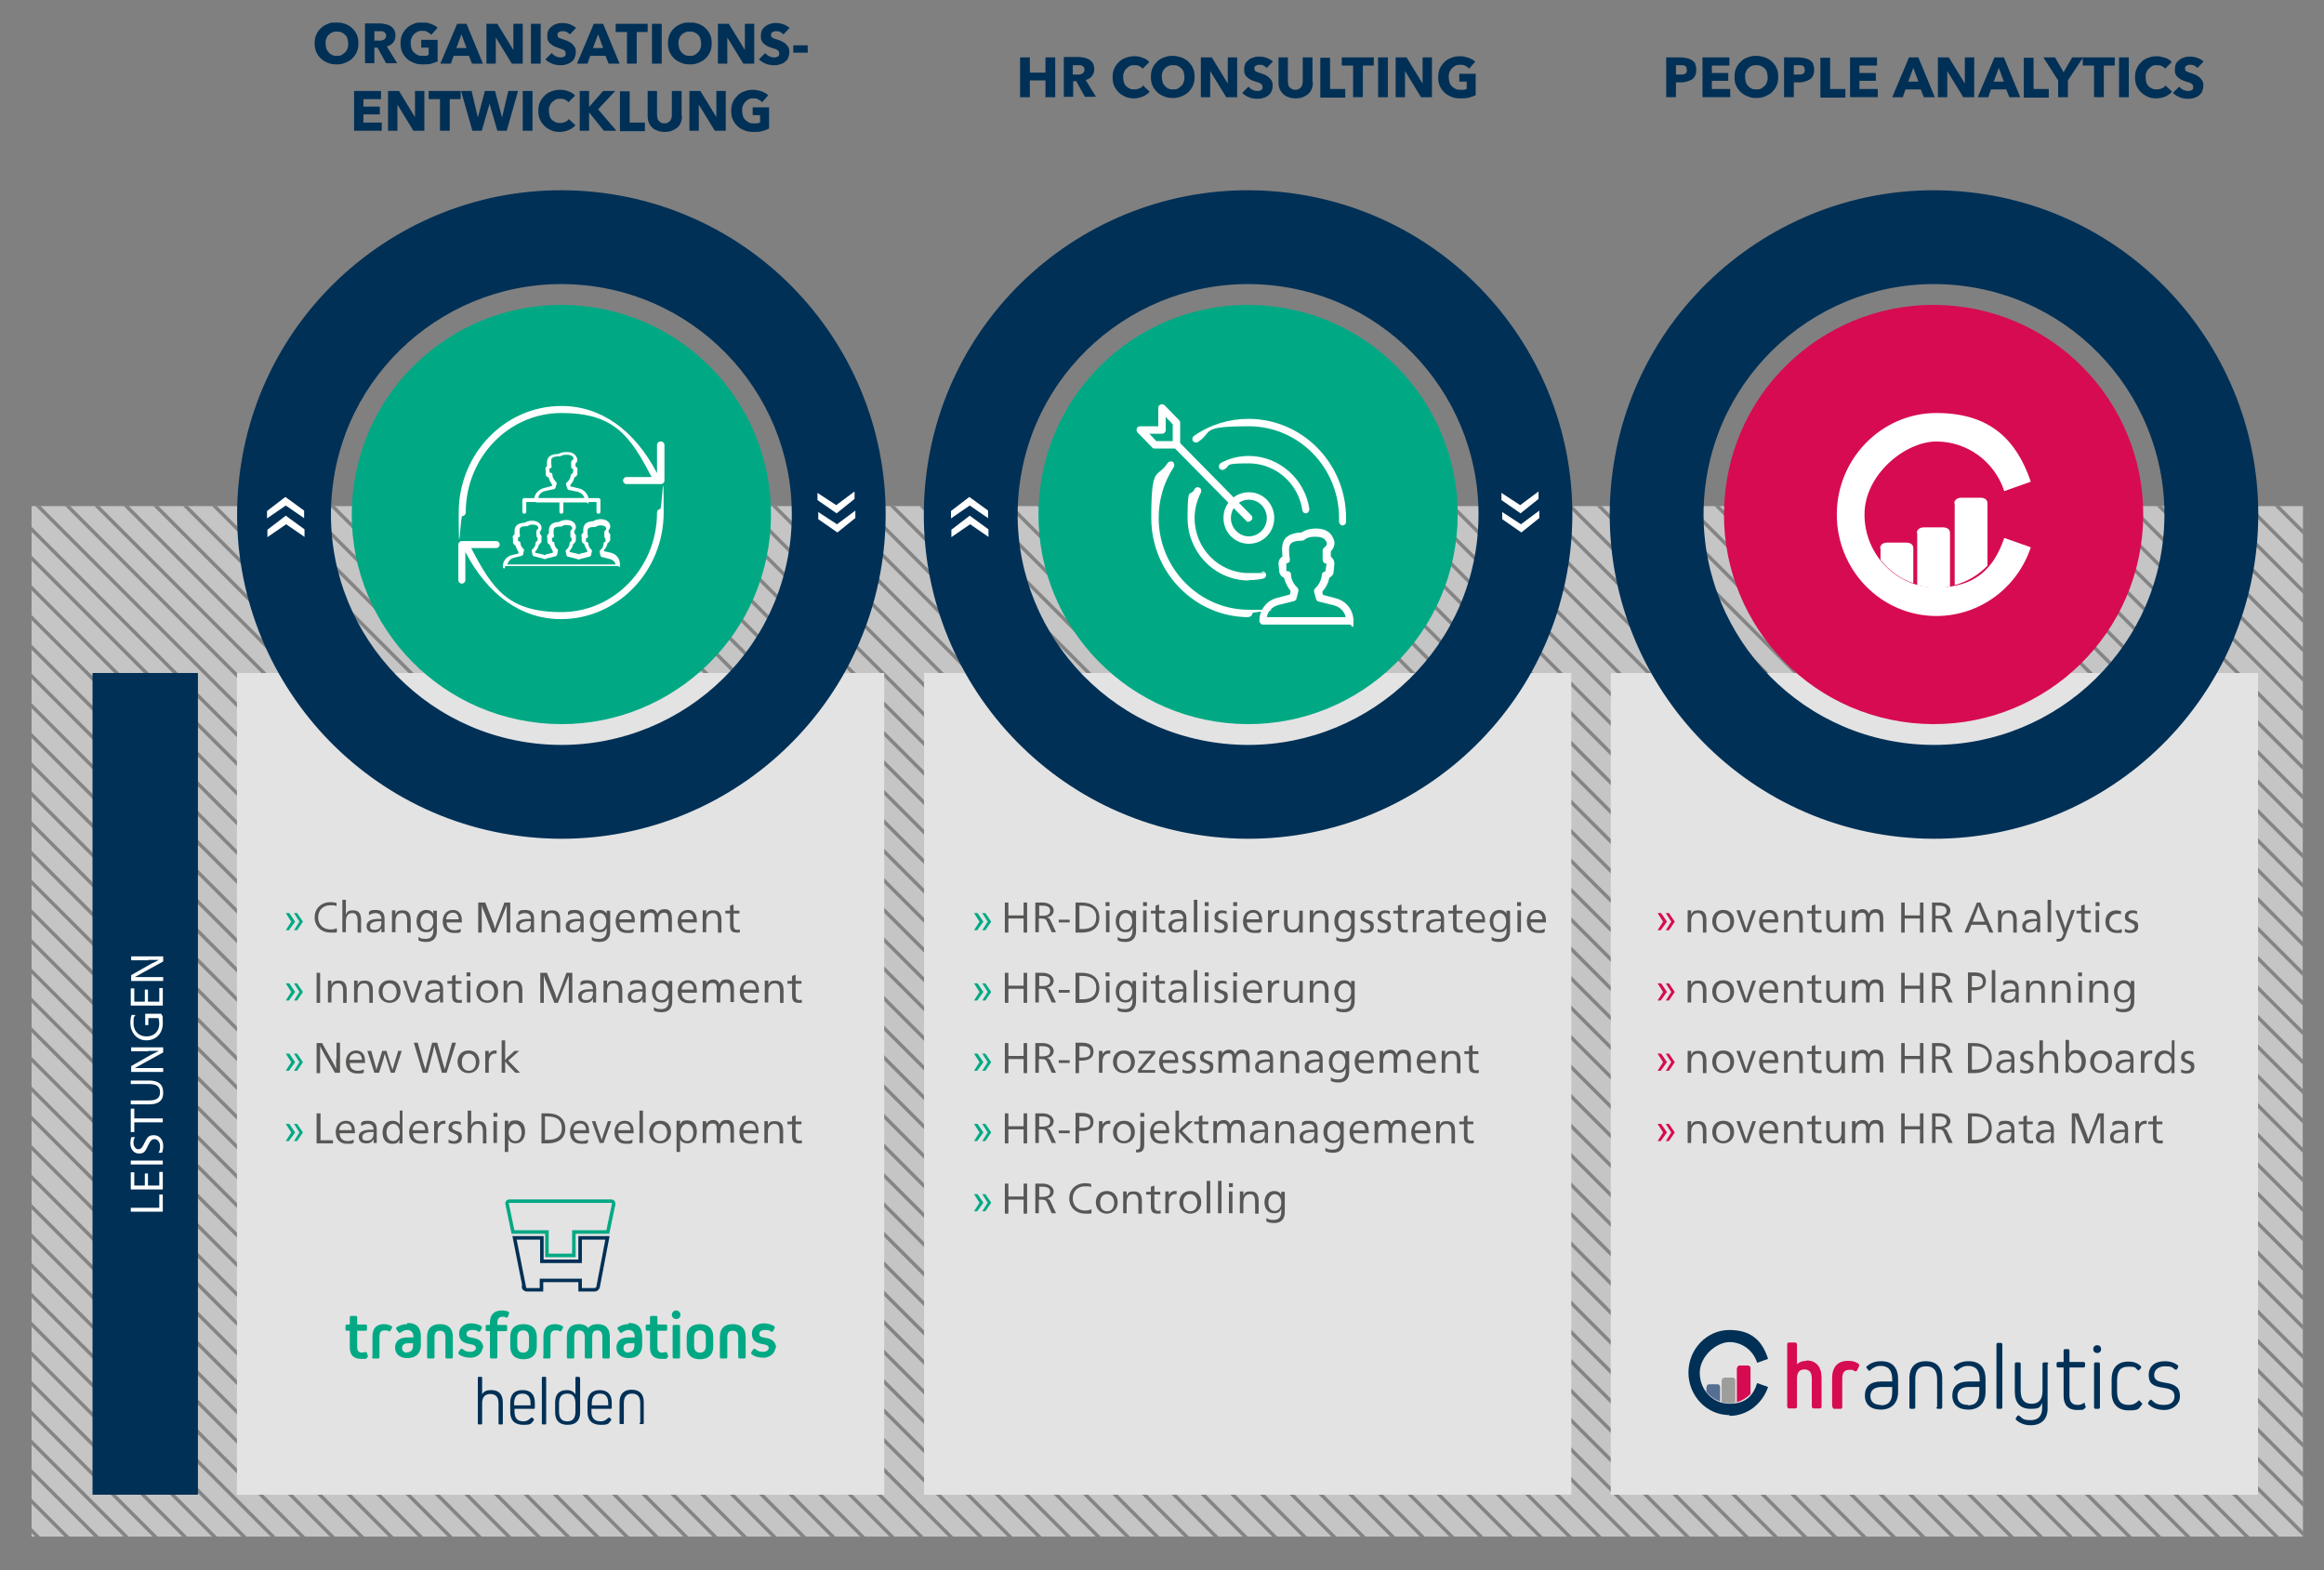
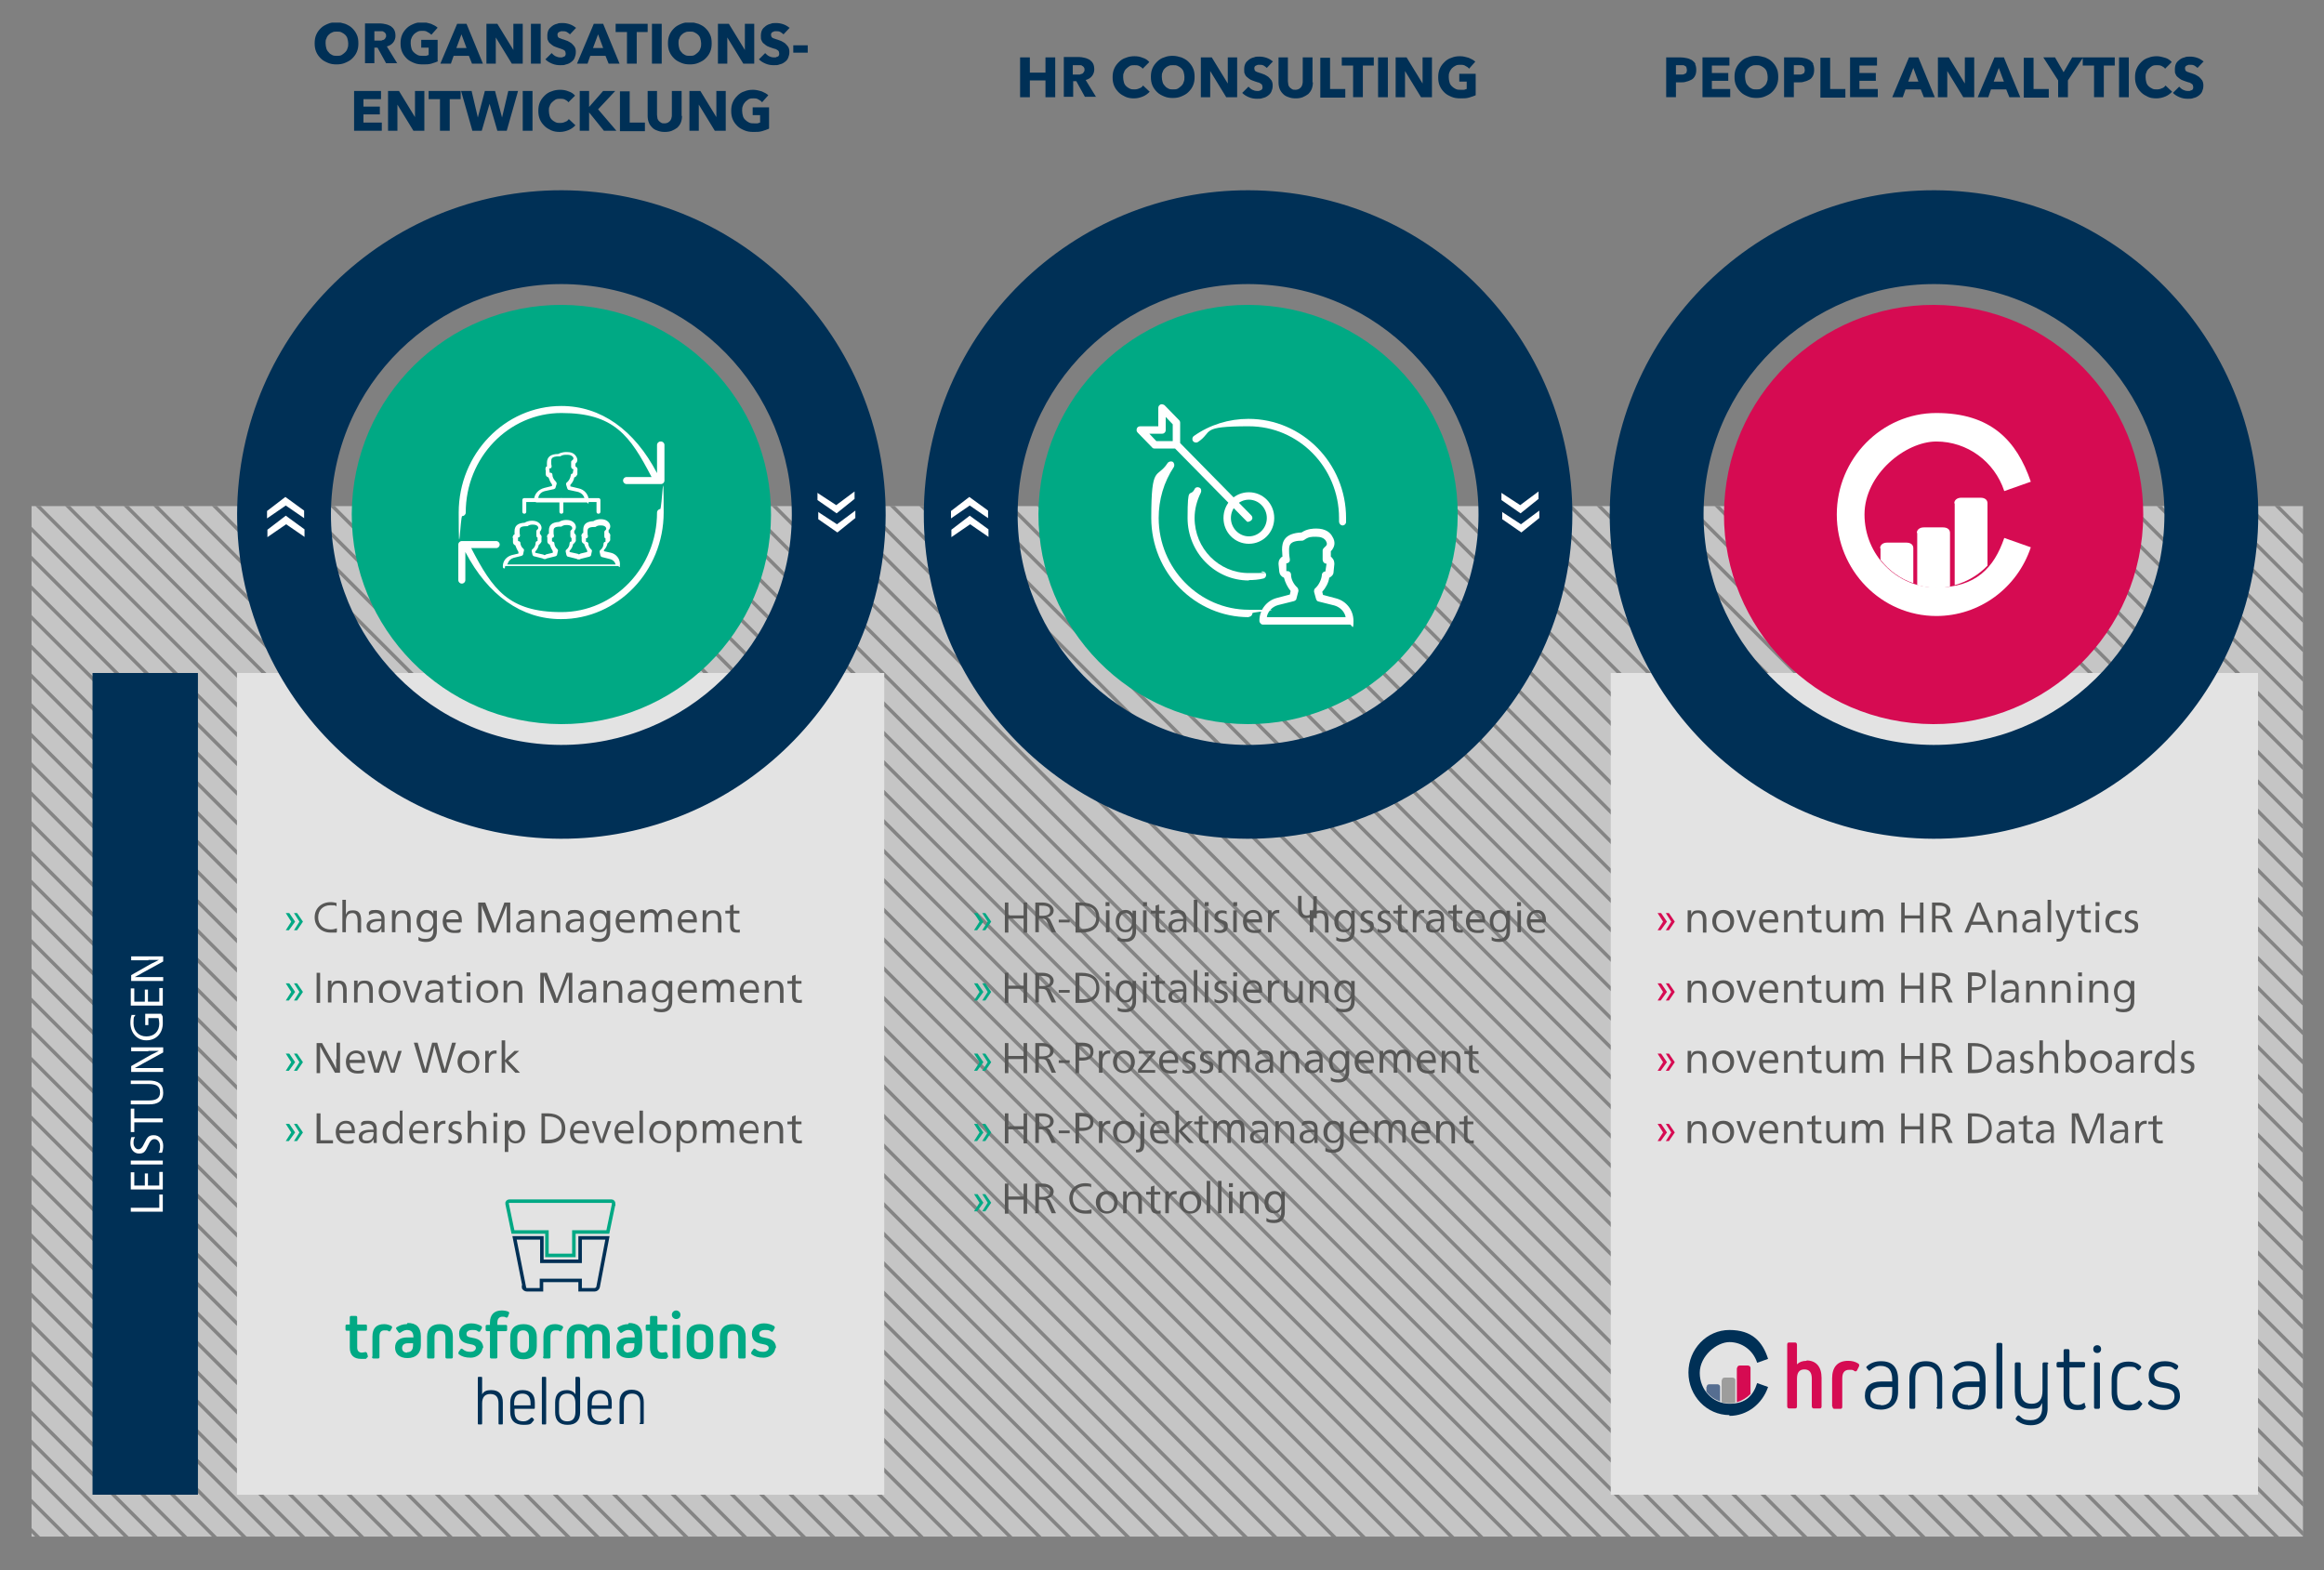
<svg xmlns="http://www.w3.org/2000/svg" id="Ebene_1" version="1.1" viewBox="0 0 595.3 402.3">
  <rect x="0" y="0" width="595.3" height="402.3" fill="#808080" stroke="none" />
  <defs>
    <style>
      .st0, .st1, .st2, .st3 {
        fill: none;
      }

      .st4 {
        fill: #e3e3e3;
      }

      .st5 {
        fill: #003056;
      }

      .st6 {
        clip-path: url(#clippath-17);
      }

      .st7 {
        clip-path: url(#clippath-19);
      }

      .st8 {
        clip-path: url(#clippath-11);
      }

      .st9 {
        clip-path: url(#clippath-16);
      }

      .st10 {
        clip-path: url(#clippath-18);
      }

      .st11 {
        clip-path: url(#clippath-10);
      }

      .st12 {
        clip-path: url(#clippath-15);
      }

      .st13 {
        clip-path: url(#clippath-13);
      }

      .st14 {
        clip-path: url(#clippath-14);
      }

      .st15 {
        clip-path: url(#clippath-12);
      }

      .st16 {
        clip-path: url(#clippath-20);
      }

      .st17 {
        clip-path: url(#clippath-21);
      }

      .st18 {
        clip-path: url(#clippath-22);
      }

      .st1 {
        stroke: #878787;
        stroke-width: .9px;
      }

      .st19 {
        clip-path: url(#clippath-1);
      }

      .st20 {
        clip-path: url(#clippath-3);
      }

      .st21 {
        clip-path: url(#clippath-4);
      }

      .st22 {
        clip-path: url(#clippath-2);
      }

      .st23 {
        clip-path: url(#clippath-7);
      }

      .st24 {
        clip-path: url(#clippath-6);
      }

      .st25 {
        clip-path: url(#clippath-9);
      }

      .st26 {
        clip-path: url(#clippath-8);
      }

      .st27 {
        clip-path: url(#clippath-5);
      }

      .st28 {
        fill: #575756;
      }

      .st29 {
        fill: #fff;
      }

      .st30 {
        opacity: .9;
      }

      .st31 {
        opacity: .6;
      }

      .st32 {
        fill: #566e91;
      }

      .st2 {
        stroke: #003056;
      }

      .st2, .st3 {
        stroke-width: .9px;
      }

      .st33 {
        fill: #9d9d9c;
      }

      .st34 {
        fill: #00a984;
      }

      .st35 {
        fill: #00a984;
      }

      .st36 {
        clip-path: url(#clippath);
      }

      .st37 {
        fill: #d60b52;
      }

      .st3 {
        stroke: #00a984;
      }
    </style>
    <clipPath id="clippath">
      <rect class="st0" x="8" y="5.8" width="582" height="387.9" />
    </clipPath>
    <clipPath id="clippath-1">
      <rect class="st0" x="8" y="5.8" width="582" height="387.9" />
    </clipPath>
    <clipPath id="clippath-2">
      <rect class="st0" x="-1" y="121.6" width="600" height="273.1" />
    </clipPath>
    <clipPath id="clippath-3">
      <polygon class="st0" points="8 393.7 590 393.7 589.9 261.7 590 129.6 8 129.6 8 393.7" />
    </clipPath>
    <clipPath id="clippath-4">
      <rect class="st0" x="-29.3" y="-32.5" width="1005.6" height="648.8" />
    </clipPath>
    <clipPath id="clippath-5">
      <polyline class="st0" points="968.3 607.4 968.1 -23.5 -28.3 -23.5 -28.3 432.8 -28.3 607.4" />
    </clipPath>
    <clipPath id="clippath-6">
      <rect class="st0" x="8" y="5.8" width="582" height="387.9" />
    </clipPath>
    <clipPath id="clippath-7">
      <rect class="st0" x="8" y="5.8" width="582" height="387.9" />
    </clipPath>
    <clipPath id="clippath-8">
      <rect class="st0" x="8" y="5.8" width="582" height="387.9" />
    </clipPath>
    <clipPath id="clippath-9">
      <rect class="st0" x="8" y="5.8" width="582" height="387.9" />
    </clipPath>
    <clipPath id="clippath-10">
      <rect class="st0" x="8" y="5.8" width="582" height="387.9" />
    </clipPath>
    <clipPath id="clippath-11">
      <rect class="st0" x="8" y="5.8" width="582" height="387.9" />
    </clipPath>
    <clipPath id="clippath-12">
      <rect class="st0" x="8" y="5.8" width="582" height="387.9" />
    </clipPath>
    <clipPath id="clippath-13">
      <rect class="st0" x="8" y="5.8" width="582" height="387.9" />
    </clipPath>
    <clipPath id="clippath-14">
      <rect class="st0" x="8" y="5.8" width="582" height="387.9" />
    </clipPath>
    <clipPath id="clippath-15">
      <rect class="st0" x="8" y="5.8" width="582" height="387.9" />
    </clipPath>
    <clipPath id="clippath-16">
      <rect class="st0" x="8" y="5.8" width="582" height="387.9" />
    </clipPath>
    <clipPath id="clippath-17">
      <rect class="st0" x="8" y="5.8" width="582" height="387.9" />
    </clipPath>
    <clipPath id="clippath-18">
      <rect class="st0" x="8" y="5.8" width="582" height="387.9" />
    </clipPath>
    <clipPath id="clippath-19">
      <rect class="st0" x="8" y="5.8" width="582" height="387.9" />
    </clipPath>
    <clipPath id="clippath-20">
      <rect class="st0" x="8" y="5.8" width="582" height="387.9" />
    </clipPath>
    <clipPath id="clippath-21">
      <rect class="st0" x="8" y="5.8" width="582" height="387.9" />
    </clipPath>
    <clipPath id="clippath-22">
      <rect class="st0" x="8" y="5.8" width="582" height="387.9" />
    </clipPath>
  </defs>
  <g class="st36">
    <g class="st19">
      <g class="st31">
        <g class="st22">
          <g class="st20">
            <g class="st30">
              <g class="st21">
                <polyline class="st29" points="968.3 607.4 968.1 -23.5 -28.3 -23.5 -28.3 432.8 -28.3 607.4" />
                <g class="st27">
                  <line class="st1" x1="1311.7" y1="858.1" x2="171.1" y2="-282.6" />
                  <line class="st1" x1="1304.6" y1="858.5" x2="221.3" y2="-224.8" />
                  <line class="st1" x1="1285.6" y1="854.6" x2="175.4" y2="-255.6" />
                  <line class="st1" x1="1282" y1="858.6" x2="181.5" y2="-242" />
                  <line class="st1" x1="1273.7" y1="857.8" x2="-23.6" y2="-439.5" />
                  <line class="st1" x1="1299.2" y1="860.7" x2="203.1" y2="-235.4" />
                  <line class="st1" x1="1272.6" y1="864.2" x2="120.7" y2="-287.6" />
                  <line class="st1" x1="1260.7" y1="859.9" x2="102.5" y2="-298.3" />
                  <line class="st1" x1="1252.4" y1="859.1" x2="-62.7" y2="-455.9" />
                  <line class="st1" x1="1242.9" y1="857.2" x2="91.6" y2="-294.1" />
                  <line class="st1" x1="1295.2" y1="917" x2="101.8" y2="-276.3" />
                  <line class="st1" x1="1231.6" y1="861" x2="80.5" y2="-290.1" />
                  <line class="st1" x1="1224.5" y1="861.5" x2="-48.7" y2="-411.8" />
                  <line class="st1" x1="1252.5" y1="897" x2="108.2" y2="-247.3" />
                  <line class="st1" x1="1208.5" y1="860.5" x2="121.3" y2="-226.7" />
                  <line class="st1" x1="1199.9" y1="859.4" x2="-27.8" y2="-368.2" />
                  <line class="st1" x1="1193.7" y1="860.8" x2="-172.7" y2="-505.6" />
                  <line class="st1" x1="1186" y1="860.7" x2="73.5" y2="-251.8" />
                  <line class="st1" x1="1176.5" y1="858.7" x2="72.2" y2="-245.6" />
                  <line class="st1" x1="1168.8" y1="858.6" x2="49.9" y2="-260.3" />
                  <line class="st1" x1="1163.5" y1="860.8" x2="72" y2="-230.7" />
                  <line class="st1" x1="1154" y1="858.8" x2="72.8" y2="-222.4" />
                  <line class="st1" x1="1147.5" y1="859.8" x2="68.6" y2="-219" />
                  <line class="st1" x1="1139.7" y1="859.7" x2="75.7" y2="-204.3" />
                  <line class="st1" x1="1133.8" y1="861.3" x2="74.6" y2="-198" />
                  <line class="st1" x1="1125.8" y1="860.8" x2="63.3" y2="-201.7" />
                  <line class="st1" x1="1116" y1="858.6" x2="66.3" y2="-191.2" />
                  <line class="st1" x1="1110.7" y1="860.8" x2="70.9" y2="-179" />
                  <line class="st1" x1="1102.1" y1="859.7" x2="68.6" y2="-173.7" />
                  <line class="st1" x1="1100" y1="865.2" x2="60.9" y2="-173.9" />
                  <line class="st1" x1="1087" y1="859.7" x2="81.1" y2="-146.2" />
                  <line class="st1" x1="1082.2" y1="862.5" x2="59" y2="-160.7" />
                  <line class="st1" x1="1075.1" y1="863" x2="49.6" y2="-162.5" />
                  <line class="st1" x1="1066.2" y1="861.6" x2="70.9" y2="-133.7" />
                  <line class="st1" x1="1063.3" y1="866.2" x2="74" y2="-123" />
                  <line class="st1" x1="1064.2" y1="874.7" x2="76.8" y2="-112.7" />
                  <line class="st1" x1="1049.5" y1="867.5" x2="76.8" y2="-105.1" />
                  <line class="st1" x1="1046.1" y1="871.6" x2="78.7" y2="-95.7" />
                  <line class="st1" x1="1031.2" y1="864.4" x2="75.2" y2="-91.7" />
                  <line class="st1" x1="1020.1" y1="860.8" x2="65.7" y2="-93.7" />
                  <line class="st1" x1="1016.4" y1="864.6" x2="60.9" y2="-90.9" />
                  <line class="st1" x1="1008.7" y1="864.5" x2="65.7" y2="-78.6" />
                  <line class="st1" x1="1004.6" y1="867.9" x2="66.7" y2="-70" />
                  <line class="st1" x1="988.1" y1="859" x2="68" y2="-61.1" />
                  <line class="st1" x1="977.4" y1="855.8" x2="58.7" y2="-62.9" />
                  <line class="st1" x1="971.2" y1="857.2" x2="60.6" y2="-53.4" />
                  <line class="st1" x1="972.7" y1="866.2" x2="57.2" y2="-49.3" />
                  <line class="st1" x1="960.7" y1="861.7" x2="53.1" y2="-45.8" />
                  <line class="st1" x1="951.9" y1="860.5" x2="58.7" y2="-32.7" />
                  <line class="st1" x1="941.1" y1="857.3" x2="54.4" y2="-29.5" />
                  <line class="st1" x1="933.6" y1="857.2" x2="46.1" y2="-30.2" />
                  <line class="st1" x1="926.7" y1="858" x2="58.6" y2="-10.1" />
                  <line class="st1" x1="924.5" y1="863.3" x2="35" y2="-26.2" />
                  <line class="st1" x1="921.7" y1="868" x2=".4" y2="-53.3" />
                  <line class="st1" x1="911.9" y1="865.8" x2="13.2" y2="-33" />
                  <line class="st1" x1="914.4" y1="875.8" x2="12.6" y2="-26" />
                  <line class="st1" x1="900.1" y1="869" x2="30.4" y2="-.7" />
                  <line class="st1" x1="906" y1="882.5" x2="22.1" y2="-1.4" />
                  <line class="st1" x1="897.4" y1="881.4" x2="20.6" y2="4.6" />
                  <line class="st1" x1="885.5" y1="877.1" x2="28.6" y2="20.2" />
                  <line class="st1" x1="871.9" y1="871" x2="19.7" y2="18.8" />
                  <line class="st1" x1="866.9" y1="873.6" x2="54.8" y2="61.5" />
                  <line class="st1" x1="868.5" y1="882.8" x2="51" y2="65.3" />
                  <line class="st1" x1="833.2" y1="855" x2="47.3" y2="69" />
                  <line class="st1" x1="829.5" y1="858.8" x2="43.5" y2="72.8" />
                  <line class="st1" x1="825.7" y1="862.6" x2="39.7" y2="76.6" />
                  <line class="st1" x1="821.9" y1="866.3" x2="35.9" y2="80.4" />
                  <line class="st1" x1="818.1" y1="870.1" x2="32.2" y2="84.1" />
                  <line class="st1" x1="814.4" y1="873.9" x2="28.4" y2="87.9" />
                  <line class="st1" x1="810.6" y1="877.7" x2="24.6" y2="91.7" />
                  <line class="st1" x1="806.8" y1="881.4" x2="20.8" y2="95.5" />
                  <line class="st1" x1="803" y1="885.2" x2="17.1" y2="99.2" />
                  <line class="st1" x1="799.3" y1="889" x2="13.3" y2="103" />
                  <line class="st1" x1="795.5" y1="892.7" x2="9.5" y2="106.8" />
                  <line class="st1" x1="791.7" y1="896.5" x2="5.7" y2="110.5" />
                  <line class="st1" x1="788" y1="900.3" x2="2" y2="114.3" />
                  <line class="st1" x1="784.2" y1="904.1" x2="-1.8" y2="118.1" />
                  <line class="st1" x1="780.4" y1="907.8" x2="-5.6" y2="121.9" />
                  <line class="st1" x1="776.6" y1="911.6" x2="-9.3" y2="125.6" />
                  <line class="st1" x1="772.9" y1="915.4" x2="-13.1" y2="129.4" />
                  <line class="st1" x1="769.1" y1="919.2" x2="-16.9" y2="133.2" />
                  <line class="st1" x1="765.3" y1="922.9" x2="-20.7" y2="137" />
                  <line class="st1" x1="761.5" y1="926.7" x2="-24.4" y2="140.7" />
                  <line class="st1" x1="757.8" y1="930.5" x2="-28.2" y2="144.5" />
                  <line class="st1" x1="754" y1="934.3" x2="-32" y2="148.3" />
                  <line class="st1" x1="750.2" y1="938" x2="-35.8" y2="152" />
                  <line class="st1" x1="746.4" y1="941.8" x2="-39.5" y2="155.8" />
                  <line class="st1" x1="742.7" y1="945.6" x2="-43.3" y2="159.6" />
                  <line class="st1" x1="738.9" y1="949.3" x2="-47.1" y2="163.4" />
                  <line class="st1" x1="735.1" y1="953.1" x2="-50.8" y2="167.1" />
                  <line class="st1" x1="731.4" y1="956.9" x2="-54.6" y2="170.9" />
                  <line class="st1" x1="727.6" y1="960.7" x2="-58.4" y2="174.7" />
                  <line class="st1" x1="723.8" y1="964.4" x2="-62.2" y2="178.5" />
                  <line class="st1" x1="720" y1="968.2" x2="-65.9" y2="182.2" />
                  <line class="st1" x1="716.3" y1="972" x2="-69.7" y2="186" />
                  <line class="st1" x1="712.5" y1="975.8" x2="-73.5" y2="189.8" />
                  <line class="st1" x1="708.7" y1="979.5" x2="-77.3" y2="193.6" />
                  <line class="st1" x1="704.9" y1="983.3" x2="-81" y2="197.3" />
                  <line class="st1" x1="701.2" y1="987.1" x2="-84.8" y2="201.1" />
                  <line class="st1" x1="697.4" y1="990.8" x2="-88.6" y2="204.9" />
                  <line class="st1" x1="693.6" y1="994.6" x2="-92.4" y2="208.6" />
                  <line class="st1" x1="689.9" y1="998.4" x2="-96.1" y2="212.4" />
                  <line class="st1" x1="686.1" y1="1002.2" x2="-99.9" y2="216.2" />
                  <line class="st1" x1="682.3" y1="1005.9" x2="-103.7" y2="220" />
                  <line class="st1" x1="678.5" y1="1009.7" x2="-107.4" y2="223.7" />
                  <line class="st1" x1="674.8" y1="1013.5" x2="-111.2" y2="227.5" />
                  <line class="st1" x1="671" y1="1017.3" x2="-115" y2="231.3" />
                  <line class="st1" x1="667.2" y1="1021" x2="-118.8" y2="235.1" />
                  <line class="st1" x1="663.4" y1="1024.8" x2="-122.5" y2="238.8" />
                  <line class="st1" x1="659.7" y1="1028.6" x2="-126.3" y2="242.6" />
                  <line class="st1" x1="655.9" y1="1032.4" x2="-130.1" y2="246.4" />
                  <line class="st1" x1="652.1" y1="1036.1" x2="-133.9" y2="250.1" />
                </g>
              </g>
            </g>
          </g>
        </g>
      </g>
    </g>
    <rect class="st4" x="60.7" y="172.4" width="165.8" height="210.5" />
    <rect class="st5" x="23.7" y="172.4" width="27" height="210.5" />
    <g class="st24">
      <path class="st5" d="M137.6,190.5c-32.4-3.4-55.9-32.5-52.5-64.9,3.4-32.4,32.5-55.9,64.9-52.5,32.4,3.4,55.9,32.5,52.5,64.9-3.4,32.4-32.5,55.9-64.9,52.5M135.1,214.4c45.6,4.8,86.5-28.3,91.3-73.9,4.8-45.6-28.3-86.5-73.9-91.3-45.6-4.8-86.5,28.3-91.3,73.9-4.8,45.6,28.3,86.5,73.9,91.3" />
      <path class="st35" d="M138.2,185.2c-29.5-3.1-50.9-29.5-47.8-59,3.1-29.5,29.5-50.9,59-47.8,29.5,3.1,50.9,29.5,47.8,59-3.1,29.5-29.5,50.9-59,47.8" />
    </g>
-     <rect class="st4" x="236.7" y="172.4" width="165.8" height="210.5" />
    <g class="st23">
      <path class="st5" d="M313.5,190.5c-32.4-3.4-55.9-32.5-52.5-64.9,3.4-32.4,32.5-55.9,64.9-52.5,32.4,3.4,55.9,32.5,52.5,64.9-3.4,32.4-32.5,55.9-64.9,52.5M311,214.4c45.6,4.8,86.5-28.3,91.3-73.9,4.8-45.6-28.3-86.5-73.9-91.3-45.6-4.8-86.5,28.3-91.3,73.9-4.8,45.6,28.3,86.5,73.9,91.3" />
      <path class="st35" d="M314.1,185.2c-29.5-3.1-50.9-29.5-47.8-59,3.1-29.5,29.5-50.9,59-47.8,29.5,3.1,50.9,29.5,47.8,59-3.1,29.5-29.5,50.9-59,47.8" />
    </g>
    <path class="st29" d="M253.2,132.8l-4.8-3.3-4.8,3.3v-1.9s4.7-3.6,4.7-3.6l4.8,3.5v1.9ZM253.3,137.6l-4.8-3.3-4.8,3.3v-1.9s4.7-3.6,4.7-3.6l4.8,3.5v1.9ZM384.7,131.1l4.9,3.2,4.7-3.5v1.9c0,0-4.6,3.7-4.6,3.7l-4.9-3.4v-1.9ZM384.5,126.2l4.9,3.2,4.7-3.5v1.9c0,0-4.6,3.7-4.6,3.7l-4.9-3.4v-1.9Z" />
    <path class="st29" d="M78,132.8l-4.8-3.3-4.8,3.3v-1.9s4.7-3.6,4.7-3.6l4.8,3.5v1.9ZM78.1,137.6l-4.8-3.3-4.8,3.3v-1.9s4.7-3.6,4.7-3.6l4.8,3.5v1.9ZM209.5,131.1l4.9,3.2,4.7-3.5v1.9c0,0-4.6,3.7-4.6,3.7l-4.9-3.4v-1.9ZM209.3,126.2l4.9,3.2,4.7-3.5v1.9c0,0-4.6,3.7-4.6,3.7l-4.9-3.4v-1.9Z" />
    <g class="st26">
      <path class="st29" d="M38,245.9c.7,0,2.1,0,2.7,0h0c-.5.3-1.4.7-2,1l-5.1,2.9v1.5h8.2v-1h-5c-.7,0-1.8,0-2.3,0h0c.5-.3,1.4-.7,2-1.1l5.3-2.9v-1.3h-8.2v1h4.4ZM40.8,253.1v3.5h-2.9v-3.1h-.8v3.1h-2.7v-3.4h-.9v4.4h8.2v-4.5h-.9ZM33.8,259.8c-.3.7-.4,1.4-.4,2.2,0,2.6,1.7,4.5,4.1,4.5s4.2-1.7,4.2-4.4-.1-1.5-.4-2.4h-4.1v2.9h.8v-1.8h2.6c.1.4.2.9.2,1.4,0,2-1.3,3.3-3.3,3.3s-3.3-1.4-3.3-3.4.2-1.5.5-2.1h-1ZM38,269.2c.7,0,2.1,0,2.7,0h0c-.5.3-1.4.7-2,1l-5.1,2.9v1.5h8.2v-1h-5c-.7,0-1.8,0-2.3,0h0c.5-.3,1.4-.7,2-1.1l5.3-2.9v-1.3h-8.2v1h4.4ZM33.5,276.7v1h4.6c1.7,0,2.9.4,2.9,2.1s-1.2,2.1-2.9,2.1h-4.6v1h4.7c2.1,0,3.6-.7,3.6-3s-1.4-3.1-3.6-3.1h-4.7ZM41.7,286.5h-7.3v-2.5s-.9,0-.9,0v6h.9v-2.5s7.3,0,7.3,0v-1ZM33.7,291.2c-.2.5-.3,1.1-.3,1.7,0,1.5.9,2.6,2.2,2.6s1.6-.5,2.3-2c.6-1.3,1-1.7,1.7-1.7s1.4.7,1.4,1.8-.1,1.1-.4,1.7h.9c.2-.5.3-1.1.3-1.8,0-1.6-1-2.7-2.4-2.7s-1.7.6-2.4,2c-.6,1.3-1,1.6-1.6,1.6s-1.2-.7-1.2-1.6.1-1,.4-1.5h-.9ZM33.5,298.3h8.2v-1h-8.2v1ZM40.8,300.2v3.5h-2.9v-3.1h-.8v3.1h-2.7v-3.4h-.9v4.4h8.2v-4.5h-.9ZM33.5,309.4v1h8.2v-4.4h-.9v3.4h-7.3Z" />
      <path class="st5" d="M197,32.9v-5.4h-4.2v2h1.9v1.9c-.2,0-.5.2-.7.2-.3,0-.5,0-.8,0-.5,0-.9,0-1.3-.2-.4-.2-.7-.4-1-.7-.3-.3-.5-.6-.6-1-.1-.4-.2-.8-.2-1.3s0-.9.2-1.3c.1-.4.4-.7.6-1,.3-.3.6-.5.9-.7.4-.2.8-.2,1.2-.2s.9,0,1.3.3c.4.2.7.4.9.7l1.6-1.8c-.4-.4-1-.7-1.7-1-.7-.2-1.4-.4-2.2-.4s-1.5.1-2.2.4c-.7.2-1.3.6-1.8,1.1-.5.5-.9,1-1.2,1.7-.3.7-.4,1.4-.4,2.2s.1,1.5.4,2.2c.3.7.7,1.2,1.2,1.7.5.5,1.1.8,1.8,1.1.7.3,1.4.4,2.3.4s1.5,0,2.2-.2c.7-.2,1.2-.4,1.7-.6M185.9,33.5v-10.2h-2.4v6.7c0,0,0,0,0,0l-4.1-6.7h-2.8v10.2h2.4v-6.7c0,0,0,0,0,0l4.1,6.7h2.8ZM174.6,29.7v-6.4h-2.5v6.1c0,.3,0,.5-.1.8,0,.2-.2.5-.3.7-.2.2-.4.4-.6.5-.2.1-.5.2-.9.2s-.6,0-.9-.2c-.2-.1-.4-.3-.6-.5-.1-.2-.3-.4-.3-.7,0-.2-.1-.5-.1-.8v-6.1h-2.4v6.4c0,.6.1,1.2.3,1.7.2.5.5.9.9,1.3.4.4.8.6,1.4.8.5.2,1.1.3,1.8.3s1.3-.1,1.8-.3c.5-.2,1-.5,1.4-.8.4-.4.7-.8.9-1.3.2-.5.3-1.1.3-1.7M165.2,33.5v-2.1h-3.9v-8h-2.5v10.2h6.4ZM157.9,33.5l-4.7-5.5,4.4-4.7h-3.1l-3.6,4.1h0v-4.1h-2.4v10.2h2.4v-4.7h0l3.8,4.7h3.2ZM147.4,32.1l-1.7-1.6c-.2.3-.5.6-.9.7-.4.2-.8.3-1.3.3s-.8,0-1.2-.2c-.4-.2-.7-.4-.9-.6-.3-.3-.5-.6-.6-1s-.2-.8-.2-1.3,0-.9.2-1.2c.1-.4.3-.7.6-1,.3-.3.6-.5.9-.7.4-.2.8-.2,1.2-.2s.8,0,1.2.2c.4.2.7.4.9.7l1.7-1.7c-.4-.5-1-.9-1.7-1.1-.7-.3-1.4-.4-2.1-.4s-1.5.1-2.2.4c-.7.2-1.3.6-1.8,1.1-.5.5-.9,1-1.2,1.7-.3.7-.4,1.4-.4,2.2s.1,1.5.4,2.2c.3.7.7,1.2,1.2,1.7.5.5,1.1.8,1.7,1.1.7.3,1.4.4,2.2.4s1.6-.2,2.3-.5,1.2-.7,1.7-1.2M136.4,23.3h-2.5v10.2h2.5v-10.2ZM132.8,23.3h-2.6l-1.6,6.8h0l-1.8-6.8h-2.6l-1.8,6.8h0l-1.6-6.8h-2.7l2.9,10.2h2.4l2-6.9h0l2,6.9h2.4l2.9-10.2ZM118,25.4v-2.1h-8.2v2.1h2.9v8.1h2.5v-8.1h2.9ZM108.7,33.5v-10.2h-2.4v6.7c0,0,0,0,0,0l-4.1-6.7h-2.8v10.2h2.4v-6.7c0,0,0,0,0,0l4.1,6.7h2.8ZM97.8,33.5v-2.1h-4.7v-2.1h4.2v-2h-4.2v-1.9h4.5v-2.1h-6.9v10.2h7.1Z" />
      <path class="st5" d="M206.9,11.6h-3.7v1.9h3.7v-1.9ZM202.2,7.1c-.5-.4-1-.7-1.6-.9-.6-.2-1.2-.3-1.8-.3s-1,0-1.4.2c-.5.1-.9.3-1.3.6-.4.3-.7.6-.9,1-.2.4-.3.9-.3,1.5s0,.9.2,1.2c.1.3.3.6.6.8.2.2.5.4.8.6.3.1.6.3,1,.4.3.1.6.2.9.3.3,0,.5.2.7.3.2.1.3.2.4.4,0,.1.1.3.1.5s0,.4-.1.5c0,.1-.2.3-.3.3-.1,0-.3.1-.5.2-.2,0-.4,0-.5,0-.4,0-.8-.1-1.2-.3-.4-.2-.7-.5-1-.8l-1.6,1.6c.5.5,1,.8,1.7,1.1.7.3,1.4.4,2.1.4s1,0,1.5-.2c.5-.1.9-.3,1.3-.6.4-.3.7-.6.9-1.1s.3-.9.3-1.5-.1-.9-.3-1.3c-.2-.3-.5-.6-.8-.9-.3-.2-.6-.4-1-.6-.4-.1-.7-.3-1.1-.4-.2,0-.5-.2-.6-.2-.2,0-.4-.2-.5-.2-.1,0-.2-.2-.3-.3,0-.1-.1-.3-.1-.4s0-.4.1-.5c0-.1.2-.2.3-.3.1,0,.3-.1.5-.2.2,0,.3,0,.5,0,.3,0,.6,0,1,.2.3.2.6.4.8.6l1.6-1.7ZM193.2,16.3V6.1h-2.4v6.7c0,0,0,0,0,0l-4.1-6.7h-2.8v10.2h2.4v-6.7c0,0,0,0,0,0l4.1,6.7h2.8ZM179.4,12.4c-.1.4-.3.7-.6,1-.3.3-.6.5-.9.7-.4.2-.7.2-1.2.2s-.8,0-1.2-.2c-.4-.2-.7-.4-.9-.7-.3-.3-.5-.6-.6-1-.1-.4-.2-.8-.2-1.3s0-.9.2-1.2c.1-.4.3-.7.6-1,.3-.3.6-.5.9-.6.4-.2.7-.2,1.2-.2s.8,0,1.2.2c.4.2.7.4.9.6.3.3.5.6.6,1,.1.4.2.8.2,1.2s0,.9-.2,1.3M181.9,8.9c-.3-.7-.7-1.2-1.2-1.7-.5-.5-1.1-.8-1.8-1.1-.7-.2-1.4-.4-2.2-.4s-1.5.1-2.2.4-1.3.6-1.8,1.1c-.5.5-.9,1-1.2,1.7-.3.7-.4,1.4-.4,2.2s.1,1.5.4,2.2c.3.7.7,1.2,1.2,1.7.5.5,1.1.8,1.8,1.1s1.4.4,2.2.4,1.5-.1,2.2-.4c.7-.3,1.3-.6,1.8-1.1.5-.5.9-1,1.2-1.7.3-.7.4-1.4.4-2.2s-.1-1.6-.4-2.2M169.5,6.1h-2.5v10.2h2.5V6.1ZM165.9,8.2v-2.1h-8.2v2.1h2.9v8.1h2.5v-8.1h2.9ZM154.5,12.3h-2.6l1.3-3.5,1.3,3.5ZM158.7,16.3l-4.2-10.2h-2.4l-4.3,10.2h2.7l.7-2h3.9l.8,2h2.7ZM147.5,7.1c-.5-.4-1-.7-1.6-.9s-1.2-.3-1.8-.3-1,0-1.4.2c-.5.1-.9.3-1.3.6-.4.3-.7.6-.9,1-.2.4-.3.9-.3,1.5s0,.9.2,1.2c.1.3.3.6.6.8.2.2.5.4.8.6.3.1.6.3,1,.4.3.1.6.2.9.3s.5.2.7.3c.2.1.3.2.4.4,0,.1.1.3.1.5s0,.4-.1.5c0,.1-.2.3-.3.3-.1,0-.3.1-.5.2-.2,0-.3,0-.5,0-.4,0-.8-.1-1.2-.3-.4-.2-.7-.5-1-.8l-1.6,1.6c.5.5,1,.8,1.7,1.1.7.3,1.4.4,2.1.4s1,0,1.5-.2c.5-.1.9-.3,1.3-.6.4-.3.7-.6.9-1.1s.3-.9.3-1.5-.1-.9-.3-1.3c-.2-.3-.5-.6-.8-.9-.3-.2-.6-.4-1-.6-.4-.1-.7-.3-1.1-.4-.2,0-.5-.2-.6-.2s-.4-.2-.5-.2c-.1,0-.2-.2-.3-.3,0-.1-.1-.3-.1-.4s0-.4.1-.5c0-.1.2-.2.3-.3.1,0,.3-.1.5-.2.2,0,.3,0,.5,0,.3,0,.6,0,1,.2.3.2.6.4.8.6l1.6-1.7ZM138.5,6.1h-2.5v10.2h2.5V6.1ZM133.9,16.3V6.1h-2.4v6.7c0,0,0,0,0,0l-4.1-6.7h-2.8v10.2h2.4v-6.7c0,0,0,0,0,0l4.1,6.7h2.8ZM119.5,12.3h-2.6l1.3-3.5,1.3,3.5ZM123.7,16.3l-4.2-10.2h-2.4l-4.3,10.2h2.7l.7-2h3.9l.8,2h2.7ZM112.1,15.6v-5.4h-4.2v2h1.9v1.9c-.2,0-.5.2-.7.2-.3,0-.5,0-.8,0-.5,0-.9,0-1.3-.2-.4-.2-.7-.4-1-.7-.3-.3-.5-.6-.6-1-.1-.4-.2-.8-.2-1.3s0-.9.2-1.3c.1-.4.4-.7.6-1,.3-.3.6-.5,1-.7.4-.2.8-.2,1.2-.2s.9,0,1.3.3c.4.2.7.4,1,.7l1.6-1.8c-.4-.4-1-.7-1.7-1-.7-.2-1.4-.4-2.2-.4s-1.5.1-2.2.4-1.3.6-1.8,1.1c-.5.5-.9,1-1.2,1.7-.3.7-.4,1.4-.4,2.2s.1,1.5.4,2.2c.3.7.7,1.2,1.2,1.7.5.5,1.1.8,1.8,1.1.7.3,1.4.4,2.3.4s1.5,0,2.2-.2c.7-.2,1.2-.4,1.7-.6M98.7,9.8c-.1.2-.3.3-.4.4-.2,0-.4.1-.6.2-.2,0-.4,0-.6,0h-1.2v-2.4h1.3c.2,0,.4,0,.6,0,.2,0,.4,0,.5.2.2,0,.3.2.4.3.1.1.2.3.2.6s0,.5-.2.6M101.8,16.3l-2.7-4.4c.7-.2,1.2-.5,1.6-1,.4-.5.6-1.1.6-1.7s-.1-1.1-.3-1.5c-.2-.4-.5-.7-.9-1-.4-.2-.8-.4-1.3-.5-.5-.1-.9-.2-1.4-.2h-3.9v10.2h2.4v-4h.8l2.2,4h2.9ZM89,12.4c-.1.4-.3.7-.6,1-.3.3-.6.5-.9.7-.4.2-.7.2-1.2.2s-.8,0-1.2-.2c-.4-.2-.7-.4-.9-.7-.3-.3-.5-.6-.6-1-.1-.4-.2-.8-.2-1.3s0-.9.2-1.2c.1-.4.3-.7.6-1,.3-.3.6-.5.9-.6.4-.2.7-.2,1.2-.2s.8,0,1.2.2c.4.2.7.4.9.6.3.3.5.6.6,1,.1.4.2.8.2,1.2s0,.9-.2,1.3M91.4,8.9c-.3-.7-.7-1.2-1.2-1.7-.5-.5-1.1-.8-1.8-1.1-.7-.2-1.4-.4-2.2-.4s-1.5.1-2.2.4-1.3.6-1.8,1.1c-.5.5-.9,1-1.2,1.7-.3.7-.4,1.4-.4,2.2s.1,1.5.4,2.2c.3.7.7,1.2,1.2,1.7.5.5,1.1.8,1.8,1.1s1.4.4,2.2.4,1.5-.1,2.2-.4c.7-.3,1.3-.6,1.8-1.1.5-.5.9-1,1.2-1.7.3-.7.4-1.4.4-2.2s-.1-1.6-.4-2.2" />
      <path class="st5" d="M378,24.3v-5.4h-4.2v2h1.9v1.9c-.2,0-.5.2-.7.2-.3,0-.5,0-.8,0-.5,0-.9,0-1.3-.2-.4-.2-.7-.4-1-.7-.3-.3-.5-.6-.6-1-.1-.4-.2-.8-.2-1.3s0-.9.2-1.3c.1-.4.4-.7.6-1,.3-.3.6-.5,1-.7.4-.2.8-.2,1.2-.2s.9,0,1.3.3c.4.2.7.4.9.7l1.6-1.8c-.4-.4-1-.7-1.7-1-.7-.2-1.4-.4-2.2-.4s-1.5.1-2.2.4c-.7.2-1.3.6-1.8,1.1-.5.5-.9,1-1.2,1.7-.3.7-.4,1.4-.4,2.2s.1,1.5.4,2.2c.3.7.7,1.2,1.2,1.7.5.5,1.1.8,1.8,1.1.7.3,1.4.4,2.3.4s1.5,0,2.2-.2c.7-.2,1.2-.4,1.7-.6M366.8,24.9v-10.2h-2.4v6.7c0,0,0,0,0,0l-4.1-6.7h-2.8v10.2h2.4v-6.7c0,0,0,0,0,0l4.1,6.7h2.8ZM355.5,14.7h-2.5v10.2h2.5v-10.2ZM351.9,16.8v-2.1h-8.2v2.1h2.9v8.1h2.5v-8.1h2.9ZM344.6,24.9v-2.1h-3.9v-8h-2.5v10.2h6.4ZM336.2,21.1v-6.4h-2.5v6.1c0,.3,0,.5-.1.8,0,.2-.2.5-.3.7-.2.2-.4.4-.6.5-.2.1-.5.2-.9.2s-.6,0-.9-.2-.4-.3-.6-.5c-.1-.2-.3-.4-.3-.7,0-.2-.1-.5-.1-.8v-6.1h-2.4v6.4c0,.6.1,1.2.3,1.7.2.5.5.9.9,1.3.4.4.8.6,1.4.8.5.2,1.1.3,1.8.3s1.3-.1,1.8-.3c.5-.2,1-.5,1.4-.8.4-.4.7-.8.9-1.3.2-.5.3-1.1.3-1.7M326,15.7c-.5-.4-1-.7-1.6-.9-.6-.2-1.2-.3-1.8-.3s-1,0-1.4.2c-.5.1-.9.3-1.3.6-.4.3-.7.6-.9,1-.2.4-.3.9-.3,1.5s0,.9.2,1.2c.1.3.3.6.6.8.2.2.5.4.8.6.3.1.6.3,1,.4.3.1.6.2.9.3.3,0,.5.2.7.3.2.1.3.2.4.4,0,.1.1.3.1.5s0,.4-.1.5-.2.3-.3.3c-.1,0-.3.1-.5.2-.2,0-.4,0-.5,0-.4,0-.8-.1-1.2-.3-.4-.2-.7-.5-1-.8l-1.6,1.6c.5.5,1,.8,1.7,1.1.7.3,1.4.4,2.1.4s1,0,1.5-.2c.5-.1.9-.3,1.3-.6.4-.3.7-.6.9-1.1s.3-.9.3-1.5-.1-.9-.3-1.3c-.2-.3-.5-.6-.8-.9-.3-.2-.6-.4-1-.6-.4-.1-.7-.3-1.1-.4-.2,0-.5-.2-.6-.2-.2,0-.4-.2-.5-.2-.1,0-.2-.2-.3-.3,0-.1-.1-.3-.1-.4s0-.4.1-.5c0-.1.2-.2.3-.3.1,0,.3-.1.5-.2.2,0,.3,0,.5,0,.3,0,.6,0,1,.2.3.2.6.4.8.6l1.6-1.7ZM316.9,24.9v-10.2h-2.4v6.7c0,0,0,0,0,0l-4.1-6.7h-2.8v10.2h2.4v-6.7c0,0,0,0,0,0l4.1,6.7h2.8ZM303.2,21c-.1.4-.3.7-.6,1-.3.3-.6.5-.9.7-.4.2-.7.2-1.2.2s-.8,0-1.2-.2c-.4-.2-.7-.4-.9-.7-.3-.3-.5-.6-.6-1-.1-.4-.2-.8-.2-1.3s0-.9.2-1.2c.1-.4.3-.7.6-1,.3-.3.6-.5.9-.6.4-.2.7-.2,1.2-.2s.8,0,1.2.2c.4.2.7.4.9.6.3.3.5.6.6,1s.2.8.2,1.2,0,.9-.2,1.3M305.6,17.5c-.3-.7-.7-1.2-1.2-1.7-.5-.5-1.1-.8-1.8-1.1-.7-.2-1.4-.4-2.2-.4s-1.5.1-2.2.4c-.7.2-1.3.6-1.8,1.1-.5.5-.9,1-1.2,1.7-.3.7-.4,1.4-.4,2.2s.1,1.5.4,2.2c.3.7.7,1.2,1.2,1.7.5.5,1.1.8,1.8,1.1.7.3,1.4.4,2.2.4s1.5-.1,2.2-.4c.7-.3,1.3-.6,1.8-1.1.5-.5.9-1,1.2-1.7.3-.7.4-1.4.4-2.2s-.1-1.6-.4-2.2M294.5,23.5l-1.7-1.6c-.2.3-.5.6-.9.7-.4.2-.8.3-1.3.3s-.8,0-1.2-.2c-.4-.2-.7-.4-.9-.6-.3-.3-.5-.6-.6-1-.1-.4-.2-.8-.2-1.3s0-.9.2-1.2c.1-.4.3-.7.6-1,.3-.3.6-.5.9-.7.4-.2.8-.2,1.2-.2s.8,0,1.2.2c.4.2.7.4.9.7l1.7-1.7c-.4-.5-1-.9-1.7-1.1-.7-.3-1.4-.4-2.1-.4s-1.5.1-2.2.4c-.7.2-1.3.6-1.8,1.1-.5.5-.9,1-1.2,1.7-.3.7-.4,1.4-.4,2.2s.1,1.5.4,2.2c.3.7.7,1.2,1.2,1.7.5.5,1.1.8,1.7,1.1.7.3,1.4.4,2.2.4s1.6-.2,2.3-.5c.7-.3,1.2-.7,1.7-1.2M277.6,18.5c-.1.2-.3.3-.4.4-.2,0-.4.1-.6.2-.2,0-.4,0-.6,0h-1.2v-2.4h1.3c.2,0,.4,0,.6,0,.2,0,.4,0,.5.2.2,0,.3.2.4.3.1.1.2.3.2.6s0,.5-.2.6M280.8,24.9l-2.7-4.4c.7-.2,1.2-.5,1.6-1s.6-1.1.6-1.7-.1-1.1-.3-1.5c-.2-.4-.5-.7-.9-1-.4-.2-.8-.4-1.3-.5-.5-.1-.9-.2-1.4-.2h-3.9v10.2h2.4v-4h.8l2.2,4h2.9ZM270.3,24.9v-10.2h-2.5v3.9h-4v-3.9h-2.5v10.2h2.5v-4.3h4v4.3h2.5Z" />
      <path class="st29" d="M169.2,113.1c-.5,0-.9.4-.9.9v7.2c-5.8-11.1-14.4-17.2-24.5-17.2-14.5,0-26.3,12.3-26.3,27.3s.4.9.9.9.9-.4.9-.9c0-14.1,11-25.5,24.5-25.5s17.6,5.8,23.1,16.4h-6.4c-.5,0-.9.4-.9.9s.4.9.9.9h8.8c.5,0,.9-.4.9-.9v-9.1c0-.5-.4-.9-.9-.9" />
      <path class="st29" d="M169.2,130.4c-.5,0-.9.4-.9.9,0,14.1-11,25.5-24.5,25.5s-17.6-5.8-23.1-16.4h6.4c.5,0,.9-.4.9-.9s-.4-.9-.9-.9h-8.8c-.5,0-.9.4-.9.9v9.1c0,.5.4.9.9.9s.9-.4.9-.9v-7.2c5.8,11.1,14.4,17.2,24.5,17.2,14.5,0,26.3-12.3,26.3-27.3s-.4-.9-.9-.9" />
      <path class="st29" d="M129.9,144.6h27.8c-.2-.7-.7-1.2-1.5-1.4l-2-.5c-.2,0-.3-.2-.4-.4l-.2-.9c0-.2,0-.4.2-.5.5-.4.8-1,.8-1.6,0-.3.2-.5.5-.5v-.9s-.1,0-.2-.1c0,0-.1-.2-.1-.4v-1.2c0-.1.1-.2.2-.3l.2-.2c0,0,.2-.2,0-.6-.2-.3-.6-.5-1.2-.5s-.9,0-1.5.4c0,0-.2,0-.3,0-1.7,0-1.7.6-1.7,1.2s0,.8.1,1.1c0,.1,0,.3-.1.4,0,.1-.2.2-.4.2v.9c.3,0,.6.2.6.4,0,.6.3,1.2.8,1.6.1.1.2.3.1.5l-.2.9c0,.2-.2.3-.4.4l-2,.5c-.2,0-.3.1-.5.2-.2,0-.3,0-.5,0-.2-.1-.4-.2-.5-.2l-2-.5c-.2,0-.3-.2-.4-.4l-.2-.9c0-.2,0-.4.2-.5.5-.4.8-1,.8-1.6,0-.3.2-.5.5-.5v-.9s-.1,0-.2-.1c0,0-.1-.2-.1-.4v-1.2c0-.1.1-.2.2-.3l.2-.2c0,0,.2-.2,0-.6-.2-.3-.6-.5-1.2-.5s-.9,0-1.5.4c0,0-.2,0-.3,0-1.7,0-1.7.6-1.7,1.2s0,.8.1,1.1c0,.1,0,.3-.1.4,0,.1-.2.2-.4.2v.9c.3,0,.6.2.6.4,0,.6.3,1.2.8,1.6.1.1.2.3.1.5l-.2.9c0,.2-.2.3-.4.4l-2,.5c-.2,0-.3.1-.5.2-.2,0-.3,0-.5,0-.2-.1-.4-.2-.5-.2l-2-.5c-.2,0-.3-.2-.4-.4l-.2-.9c0-.2,0-.4.2-.5.5-.4.8-1,.8-1.6,0-.3.2-.5.5-.5v-.9s-.1,0-.2-.1c0,0-.1-.2-.1-.4v-1.2c0-.1.1-.2.2-.3l.2-.2c0,0,.2-.2,0-.6-.2-.3-.6-.5-1.2-.5s-.9,0-1.5.4c0,0-.2,0-.3,0-1.7,0-1.7.6-1.7,1.2s0,.8.1,1.1c0,.1,0,.3-.1.4,0,.1-.2.2-.4.2v.9c.3,0,.6.2.6.4,0,.6.3,1.2.8,1.6.1.1.2.3.1.5l-.2.9c0,.2-.2.3-.4.4l-2,.5c-.7.2-1.3.7-1.5,1.4M129.3,145.6c-.1,0-.3,0-.4-.1,0,0-.1-.2-.1-.4,0-1.4.9-2.5,2.3-2.9l1.7-.4v-.4c-.3-.5-.6-1.1-.8-1.7-.3-.1-.6-.4-.6-.8v-1c-.2-.3,0-.6.1-.8,0,0,.2-.2.3-.2,0-.3,0-.6,0-.8,0-1.4.8-2.1,2.6-2.2.8-.5,1.6-.5,1.9-.5,1.2,0,1.8.5,2.1.9.6.9.2,1.5,0,1.8h-.1c0,.1,0,.7,0,.7,0,0,.2.1.2.2.2.2.3.5.2.8v1c-.2.3-.4.6-.7.8-.1.6-.4,1.2-.9,1.7v.3c0,0,1.8.4,1.8.4.2,0,.4.1.5.2.2,0,.4-.1.5-.2l1.7-.4v-.4c-.3-.5-.6-1.1-.8-1.7-.3-.1-.6-.4-.6-.8v-1c-.2-.3,0-.6.1-.8,0,0,.2-.2.3-.2,0-.3,0-.6,0-.8,0-1.4.8-2.1,2.6-2.2.8-.5,1.6-.5,1.9-.5,1.2,0,1.8.5,2.1.9.6.9.2,1.5,0,1.8h-.1c0,.1,0,.7,0,.7,0,0,.2.1.2.2.2.2.3.5.2.8v1c-.2.3-.4.6-.7.8-.1.6-.4,1.2-.9,1.7v.3c0,0,1.8.4,1.8.4.2,0,.4.1.5.2.2,0,.4-.1.5-.2l1.7-.4v-.4c-.3-.5-.6-1.1-.8-1.7-.3-.1-.6-.4-.6-.8v-1c-.2-.3,0-.6.1-.8,0,0,.2-.2.3-.2,0-.3,0-.6,0-.8,0-1.4.8-2.1,2.6-2.2.8-.5,1.6-.5,1.9-.5,1.2,0,1.8.5,2.1.9.6.9.2,1.5,0,1.8h-.1c0,.1,0,.7,0,.7,0,0,.2.1.2.2.2.2.3.5.2.8v1c-.2.3-.4.6-.7.8-.1.6-.4,1.2-.9,1.7v.3c0,0,1.8.4,1.8.4h0c1.3.3,2.3,1.5,2.3,2.9s-.2.5-.5.5h-28.9Z" />
      <path class="st29" d="M137.9,127.6h11.8c-.2-.8-.9-1.4-1.7-1.6l-2.3-.5c-.2,0-.3-.2-.4-.4l-.3-1c0-.2,0-.4.2-.5.5-.4.9-1.1,1-1.8,0-.3.2-.5.5-.5l.2-1.1c-.1,0-.3,0-.4-.2,0,0-.2-.2-.2-.4v-1.3c0-.1.1-.3.2-.3l.3-.3c0,0,.2-.2,0-.6-.3-.4-.8-.6-1.5-.6s-1.2,0-1.8.4c0,0-.2,0-.3,0-2,0-2,.7-2,1.3s0,.9.1,1.2c0,.1,0,.3-.1.4,0,.1-.2.2-.4.2h-.1s.1,1.1.1,1.1h.2c.3,0,.5.2.5.5,0,.7.4,1.3.9,1.8.1.1.2.3.2.5l-.3,1c0,.2-.2.3-.4.4l-2.3.5c-.9.2-1.5.8-1.7,1.6M137.3,128.6c-.1,0-.3,0-.4-.1,0,0-.1-.2-.1-.4,0-1.5,1.1-2.7,2.6-3.1l2-.5v-.4c-.4-.5-.7-1.2-.9-1.8-.4-.1-.7-.4-.7-.8v-1c-.2-.3,0-.6,0-.8,0-.1.2-.2.3-.2,0-.3,0-.7,0-.9,0-1.5.9-2.3,2.9-2.3.9-.5,1.8-.5,2.2-.5,1.1,0,1.8.3,2.3,1,.7,1,.3,1.6,0,1.9h-.1c0,.1,0,.8,0,.8.1,0,.2.1.3.2.2.2.3.5.2.8v1c-.2.4-.4.7-.8.8-.1.7-.5,1.4-1,1.9v.4c.1,0,2.1.5,2.1.5,1.5.3,2.6,1.6,2.6,3.1s-.2.5-.5.5h-13Z" />
      <path class="st29" d="M153.3,131.6c-.3,0-.5-.2-.5-.5v-2.5h-18v2.5c0,.3-.2.5-.5.5s-.5-.2-.5-.5v-3c0-.3.2-.5.5-.5h19c.3,0,.5.2.5.5v3c0,.3-.2.5-.5.5" />
      <path class="st29" d="M143.8,131.6c-.3,0-.5-.2-.5-.5v-3c0-.3.2-.5.5-.5s.5.2.5.5v3c0,.3-.2.5-.5.5" />
      <path class="st29" d="M324.6,158.1h20.1c-.3-1.5-1.5-2.6-2.9-3l-4-1c-.3,0-.6-.3-.7-.7l-.5-1.8c0-.3,0-.7.3-.9.9-.8,1.6-2.2,1.7-3.4,0-.5.4-.9.9-.9l.3-2c-.3,0-.5-.1-.7-.3-.2-.2-.3-.5-.3-.7v-2.5c.1-.2.2-.5.4-.6l.5-.5c.1-.2.4-.4-.1-1.3-.5-.7-1.3-1-2.5-1s-1.9,0-3,.8c-.2.1-.3.2-.5.2-3.4,0-3.4,1.3-3.4,2.5s.1,1.6.2,2.3c0,.3,0,.5-.2.7-.2.2-.4.3-.7.3v2c.1,0,.3,0,.3,0,.5,0,.9.4.9.9,0,1.2.7,2.5,1.6,3.3.2.2.3.6.3.9l-.5,1.9c0,.3-.3.6-.7.7l-4,1c-1.5.4-2.6,1.6-2.9,3M323.6,160c-.2,0-.5,0-.7-.3-.2-.2-.3-.4-.3-.7,0-2.7,1.8-5.1,4.4-5.8l3.4-.9.2-.9c-.8-1-1.4-2.2-1.7-3.4-.7-.3-1.1-.8-1.2-1.5l-.2-2c0-.6.1-1.1.5-1.5.1-.2.3-.3.5-.4,0-.6-.1-1.4-.1-1.8,0-2,.6-4.2,5-4.4,1.5-1,3.1-1,3.8-1,2.3,0,3.5,1,4,1.9,1.2,1.8.4,3,0,3.6l-.3.3v1.4c.1.1.3.2.4.4.4.4.5,1,.5,1.5l-.2,2c0,.7-.5,1.2-1.1,1.5-.2,1.3-.9,2.6-1.8,3.6l.2.8,3.4.9c2.6.7,4.4,3,4.4,5.8s-.4.9-.9.9h-22.2Z" />
      <path class="st29" d="M296.2,113h4.2v-4.3l-1.8-1.9v3.4c0,.5-.4.9-.9.9h-3.3l1.8,1.9ZM319.9,133.7c-.2,0-.5,0-.7-.3l-18.2-18.5h-5.2c-.2,0-.5,0-.7-.3l-3.7-3.8c-.3-.3-.3-.7-.2-1,.1-.4.5-.6.9-.6h4.6v-4.7c0-.4.2-.7.6-.9.3-.1.7,0,1,.2l3.7,3.8c.2.2.3.4.3.7v5.2l18.2,18.5c.4.4.4,1,0,1.3-.2.2-.4.3-.7.3" />
      <path class="st29" d="M319.9,148.7c-8.7,0-15.7-7.2-15.7-16s.6-5.1,1.8-7.4c.2-.5.8-.6,1.2-.4.5.2.6.8.4,1.3-1,2-1.6,4.2-1.6,6.5,0,7.8,6.2,14.1,13.9,14.1s2.2-.1,3.3-.4c.5-.1,1,.2,1.1.7.1.5-.2,1-.7,1.1-1.2.3-2.5.4-3.7.4" />
-       <path class="st29" d="M334.5,131.5c-.5,0-.8-.3-.9-.8-1-6.9-6.9-12-13.7-12s-4.4.5-6.4,1.6c-.4.2-1,0-1.2-.4-.2-.5,0-1,.4-1.3,2.2-1.2,4.7-1.8,7.2-1.8,7.7,0,14.4,5.9,15.5,13.6,0,.5-.3,1-.8,1.1,0,0,0,0-.1,0" />
      <path class="st29" d="M319.9,128c-2.5,0-4.6,2.1-4.6,4.7s2.1,4.7,4.6,4.7,4.6-2.1,4.6-4.7-2.1-4.7-4.6-4.7M319.9,139.3c-3.6,0-6.5-2.9-6.5-6.6s2.9-6.6,6.5-6.6,6.5,2.9,6.5,6.6-2.9,6.6-6.5,6.6" />
      <path class="st29" d="M319.9,158.1c-13.8,0-25-11.4-25-25.4s1.5-9.9,4.2-14.1c.3-.4.9-.5,1.3-.3.4.3.5.9.3,1.3-2.6,3.9-3.9,8.4-3.9,13.1,0,12.9,10.4,23.5,23.1,23.5s.9.4.9.9-.4.9-.9.9" />
      <path class="st29" d="M343.9,134.6h0c-.5,0-.9-.5-.9-1,0-.3,0-.6,0-.9,0-13-10.4-23.5-23.1-23.5s-9.1,1.4-13,4c-.4.3-1,.2-1.3-.2-.3-.4-.2-1,.2-1.3,4.1-2.9,9-4.4,14-4.4,13.8,0,25,11.4,25,25.4s0,.7,0,1c0,.5-.4.9-.9.9" />
      <path class="st28" d="M203.8,285.7l-.9.3v1.3h-1.2v.7h1.2v3c0,1.2.3,1.9,1.7,1.9s.6,0,.8-.1v-.7c-.2,0-.4.1-.6.1-.8,0-1-.5-1-1.4v-2.8h1.5v-.7h-1.5v-1.6ZM196.7,288.2c0-.3,0-.7,0-1h-.9c0,.5,0,1.1,0,1.7v3.9h.9v-2.7c0-1.6.7-2.2,1.7-2.2s1.3.8,1.3,2.1v2.9h.9v-3.2c0-1.5-.5-2.5-2-2.5s-1.5.4-1.9,1.1h0ZM190.4,289.5c0-1.1.8-1.7,1.7-1.7s1.5.6,1.5,1.7h-3.1ZM194.3,290.2c0-.1,0-.3,0-.4,0-1.8-.9-2.7-2.3-2.7s-2.6,1.1-2.6,2.9,1,3,2.9,3,1.2-.1,1.7-.3v-.8c-.5.3-1,.4-1.6.4-1.2,0-2-.7-2-2h4ZM180.9,288.2c0-.3,0-.7,0-1h-.9c0,.5,0,1.1,0,1.7v3.9h.9v-2.7c0-1.5.6-2.3,1.6-2.3s1.1.5,1.1,1.8v3.2h.9v-2.7c0-1.6.6-2.3,1.5-2.3s1.1.8,1.1,2v2.9h.9v-3.4c0-1.5-.5-2.4-1.8-2.4s-1.5.4-1.9,1.2c-.2-.7-.8-1.2-1.6-1.2s-1.5.4-1.8,1.1h0ZM175.9,287.9c1,0,1.7.9,1.7,2.2s-.6,2.2-1.6,2.2-1.7-1-1.7-2.2.7-2.2,1.7-2.2M173.3,295.1h.9v-1.9c0-.4,0-1.2,0-1.4h0c.3.7,1,1.1,1.9,1.1,1.4,0,2.4-1.2,2.4-3s-.9-2.9-2.4-2.9-1.5.4-1.9,1.1h0c0-.3,0-.7,0-1h-.9c0,.5,0,1.1,0,1.7v6.2ZM169,287.9c1.1,0,1.9.9,1.9,2.2s-.7,2.2-1.8,2.2-1.8-.8-1.8-2.2.7-2.2,1.8-2.2M169.1,287.1c-1.7,0-2.8,1.2-2.8,2.9s1.2,2.9,2.8,2.9,2.8-1.2,2.8-2.9-1.1-2.9-2.7-2.9M164.7,284.5h-.9v8.3h.9v-8.3ZM158.3,289.5c0-1.1.8-1.7,1.7-1.7s1.5.6,1.5,1.7h-3.1ZM162.3,290.2c0-.1,0-.3,0-.4,0-1.8-.9-2.7-2.3-2.7s-2.6,1.1-2.6,2.9,1,3,2.9,3,1.2-.1,1.7-.3v-.8c-.5.3-1,.4-1.6.4-1.2,0-2-.7-2-2h4ZM152.6,287.2h-1l2,5.6h1l2-5.6h-.9l-1.2,3.6c-.1.3-.3,1-.4,1.3h0c0-.4-.3-1-.4-1.3l-1.2-3.6ZM146.9,289.5c0-1.1.8-1.7,1.7-1.7s1.5.6,1.5,1.7h-3.1ZM150.9,290.2c0-.1,0-.3,0-.4,0-1.8-.9-2.7-2.3-2.7s-2.6,1.1-2.6,2.9,1,3,2.9,3,1.2-.1,1.7-.3v-.8c-.5.3-1,.4-1.6.4-1.2,0-2-.7-2-2h4ZM139.6,286h.6c2.1,0,3.7.7,3.7,3s-1.5,3-3.7,3h-.6v-6.1ZM138.7,285.2v7.7h1.6c2.5,0,4.5-1.1,4.5-3.8s-2-3.9-4.5-3.9h-1.6ZM131.9,287.9c1,0,1.7.9,1.7,2.2s-.6,2.2-1.6,2.2-1.7-1-1.7-2.2.7-2.2,1.7-2.2M129.3,295.1h.9v-1.9c0-.4,0-1.2,0-1.4h0c.3.7,1,1.1,1.9,1.1,1.4,0,2.4-1.2,2.4-3s-.9-2.9-2.4-2.9-1.5.4-1.9,1.1h0c0-.3,0-.7,0-1h-.9c0,.5,0,1.1,0,1.7v6.2ZM127.3,287.2h-.9v5.6h.9v-5.6ZM127.4,285.1h-1v1h1v-1ZM120.7,284.5h-.9v8.3h.9v-2.7c0-1.6.7-2.2,1.7-2.2s1.3.9,1.3,2.1v2.9h.9v-3.2c0-1.5-.5-2.5-2-2.5s-1.5.4-1.9,1.1h0c0-.3,0-1,0-1.5v-2.2ZM114.8,292.7c.5.2.9.3,1.5.3,1.1,0,2-.5,2-1.7s-.4-1.2-1.4-1.6c-.8-.3-1.1-.5-1.1-1s.5-.8,1-.8.8,0,1.2.3v-.8c-.3-.1-.7-.2-1.2-.2-1.1,0-1.9.6-1.9,1.6s.4,1.1,1.3,1.5c.9.4,1.2.6,1.2,1.1s-.5.9-1.1.9-.9-.1-1.4-.4v.8ZM112.1,288.2c0-.3,0-.7,0-1h-.9c0,.5,0,1.1,0,1.7v3.9h.9v-2.7c0-1.3.6-2.2,1.5-2.2s.4,0,.5,0v-.8c-.1,0-.3,0-.5,0-.7,0-1.3.5-1.6,1.1h0ZM105.7,289.5c0-1.1.8-1.7,1.7-1.7s1.5.6,1.5,1.7h-3.1ZM109.7,290.2c0-.1,0-.3,0-.4,0-1.8-.9-2.7-2.3-2.7s-2.6,1.1-2.6,2.9,1,3,2.9,3,1.2-.1,1.7-.3v-.8c-.5.3-1,.4-1.6.4-1.2,0-2-.7-2-2h4ZM100.7,287.9c1,0,1.7.9,1.7,2.2s-.7,2.2-1.7,2.2-1.7-.9-1.7-2.2.7-2.2,1.7-2.2M103.3,284.5h-.9v2.2c0,.5,0,1.1,0,1.4h0c-.3-.6-1-1-1.9-1-1.5,0-2.5,1.2-2.5,3s.9,2.9,2.4,2.9,1.5-.4,1.9-1.1h0c0,.4,0,.7,0,1h.8c0-.5,0-1.1,0-1.7v-6.6ZM95.7,290.1c0,1.5-.6,2.1-1.7,2.1s-1.2-.4-1.2-1,.7-1.2,2.2-1.2.5,0,.6,0ZM92.6,288.4c.5-.3,1.1-.5,1.6-.5,1,0,1.5.6,1.5,1.5h0c-.2,0-.6,0-.8,0-1.9,0-3,.6-3,1.8s.8,1.7,1.9,1.7,1.5-.4,1.9-1.1h0c0,.2,0,.4,0,.5s0,.4,0,.5h.8c0-.4,0-1.1,0-1.7s0-1.1,0-1.8c0-1.3-.6-2.2-2.2-2.2s-1.3.2-1.8.5v.8ZM86.9,289.5c0-1.1.8-1.7,1.7-1.7s1.5.6,1.5,1.7h-3.1ZM90.9,290.2c0-.1,0-.3,0-.4,0-1.8-.9-2.7-2.3-2.7s-2.6,1.1-2.6,2.9,1,3,2.9,3,1.2-.1,1.7-.3v-.8c-.5.3-1,.4-1.6.4-1.2,0-2-.7-2-2h4ZM82,285.2h-.9v7.7h4.2v-.8h-3.2v-6.9Z" />
    </g>
    <path class="st35" d="M75.3,287.9l1.4,2.2-1.4,2.2h.8l1.5-2.2-1.5-2.2h-.8ZM73.2,287.9l1.4,2.2-1.4,2.2h.8l1.6-2.2-1.5-2.2h-.8Z" />
    <g class="st25">
      <path class="st28" d="M132,274.8h1.2l-3-3.1,2.8-2.5h-1.2l-1.4,1.3c-.4.3-.8.8-1,1.1h0v-5.1h-.9v8.3h.9v-2.9h0c.3.4.6.8,1,1.2l1.7,1.8ZM125.2,270.2c0-.3,0-.7,0-1h-.9c0,.5,0,1.1,0,1.7v3.9h.9v-2.7c0-1.3.6-2.2,1.5-2.2s.4,0,.5,0v-.8c-.1,0-.3,0-.5,0-.7,0-1.3.5-1.6,1.1h0ZM120,269.9c1.1,0,1.9.9,1.9,2.2s-.7,2.2-1.8,2.2-1.8-.8-1.8-2.2.7-2.2,1.8-2.2M120,269.1c-1.7,0-2.8,1.2-2.8,2.9s1.2,2.9,2.8,2.9,2.8-1.2,2.8-2.9-1.1-2.9-2.7-2.9M113.2,274.8h1.2l2.4-7.7h-1l-1.5,5.4c0,.3-.3,1.1-.4,1.5h0c0-.4-.3-1.2-.4-1.5l-1.5-5.4h-1.3l-1.4,5.4c0,.3-.3,1.1-.4,1.5h0c0-.4-.3-1.3-.4-1.5l-1.5-5.4h-1l2.3,7.7h1.2l1.5-5.7c0-.4.2-.9.3-1.3h0c0,.4.2,1,.3,1.3l1.6,5.7ZM97.1,274.8l1.2-3.8c0-.3.2-.8.3-1.1h0c0,.3.2.9.3,1.1l1.2,3.8h1l1.8-5.6h-.9l-1.1,3.6c0,.3-.3.9-.4,1.3h0c0-.4-.3-1-.4-1.3l-1.1-3.6h-1.1l-1.1,3.6c-.1.3-.3,1-.4,1.3h0c0-.4-.2-1-.3-1.3l-1-3.6h-1l1.8,5.6h1.1ZM89.5,271.5c0-1.1.8-1.7,1.7-1.7s1.5.6,1.5,1.7h-3.1ZM93.5,272.2c0-.1,0-.3,0-.4,0-1.8-.9-2.7-2.3-2.7s-2.6,1.1-2.6,2.9,1,3,2.9,3,1.2-.1,1.7-.3v-.8c-.5.3-1,.4-1.6.4-1.2,0-2-.7-2-2h4ZM86.1,271.3c0,.7,0,2,0,2.5h0c-.2-.5-.6-1.3-.9-1.8l-2.7-4.8h-1.4v7.7h.9v-4.7c0-.7,0-1.7,0-2.2h0c.2.5.7,1.3,1,1.9l2.8,4.9h1.3v-7.7h-.9v4.2Z" />
    </g>
    <path class="st35" d="M75.3,269.9l1.4,2.2-1.4,2.2h.8l1.5-2.2-1.5-2.2h-.8ZM73.2,269.9l1.4,2.2-1.4,2.2h.8l1.6-2.2-1.5-2.2h-.8Z" />
    <g class="st11">
      <path class="st28" d="M203.8,249.7l-.9.3v1.3h-1.2v.7h1.2v3c0,1.2.3,1.9,1.7,1.9s.6,0,.8-.1v-.7c-.2,0-.4.1-.6.1-.8,0-1-.5-1-1.4v-2.8h1.5v-.7h-1.5v-1.6ZM196.8,252.2c0-.3,0-.7,0-1h-.9c0,.5,0,1.1,0,1.7v3.9h.9v-2.7c0-1.6.7-2.2,1.7-2.2s1.3.8,1.3,2.1v2.9h.9v-3.2c0-1.5-.5-2.5-2-2.5s-1.5.4-1.9,1.1h0ZM190.4,253.5c0-1.1.8-1.7,1.7-1.7s1.5.6,1.5,1.7h-3.1ZM194.4,254.2c0-.1,0-.3,0-.4,0-1.8-.9-2.7-2.3-2.7s-2.6,1.1-2.6,2.9,1,3,2.9,3,1.2-.1,1.7-.3v-.8c-.5.3-1,.4-1.6.4-1.2,0-2-.7-2-2h4ZM180.9,252.2c0-.3,0-.7,0-1h-.9c0,.5,0,1.1,0,1.7v3.9h.9v-2.7c0-1.5.6-2.3,1.6-2.3s1.1.5,1.1,1.8v3.2h.9v-2.7c0-1.6.6-2.3,1.5-2.3s1.1.8,1.1,2v2.9h.9v-3.4c0-1.5-.5-2.4-1.8-2.4s-1.5.4-1.9,1.2c-.2-.7-.8-1.2-1.6-1.2s-1.5.4-1.8,1.1h0ZM174.6,253.5c0-1.1.8-1.7,1.6-1.7s1.5.6,1.5,1.7h-3.1ZM178.5,254.2c0-.1,0-.3,0-.4,0-1.8-.9-2.7-2.3-2.7s-2.6,1.1-2.6,2.9,1,3,2.9,3,1.2-.1,1.7-.3v-.8c-.5.3-1,.4-1.6.4-1.2,0-2-.7-2-2h4ZM171.3,251.2c0,.3,0,.6,0,.9h0c-.3-.6-.9-1-1.8-1-1.5,0-2.5,1.2-2.5,2.9s1,2.8,2.4,2.8,1.5-.5,1.9-1.1h0c0,.2,0,.5,0,.7,0,1.2-.5,2.1-1.9,2.1s-1.3-.2-1.9-.5v.9c.6.3,1.2.4,2,.4,1.9,0,2.7-1.2,2.7-2.7v-5.3h-.8ZM169.5,251.9c1,0,1.7.9,1.7,2.2s-.7,2.1-1.7,2.1-1.6-.8-1.6-2.1.7-2.2,1.6-2.2M164.6,254.1c0,1.5-.6,2.1-1.7,2.1s-1.2-.4-1.2-1,.7-1.2,2.2-1.2.5,0,.6,0ZM161.5,252.4c.5-.3,1.1-.5,1.6-.5,1,0,1.5.6,1.5,1.5h0c-.2,0-.6,0-.8,0-1.9,0-3,.6-3,1.8s.8,1.7,1.9,1.7,1.5-.4,1.9-1.1h0c0,.2,0,.4,0,.5s0,.4,0,.5h.8c0-.4,0-1.1,0-1.7s0-1.1,0-1.8c0-1.3-.6-2.2-2.2-2.2s-1.3.2-1.8.5v.8ZM155.5,252.2c0-.3,0-.7,0-1h-.9c0,.5,0,1.1,0,1.7v3.9h.9v-2.7c0-1.6.7-2.2,1.7-2.2s1.3.8,1.3,2.1v2.9h.9v-3.2c0-1.5-.5-2.5-2-2.5s-1.5.4-1.9,1.1h0ZM151.9,254.1c0,1.5-.6,2.1-1.7,2.1s-1.2-.4-1.2-1,.7-1.2,2.2-1.2.5,0,.6,0ZM148.8,252.4c.5-.3,1.1-.5,1.6-.5,1,0,1.5.6,1.5,1.5h0c-.2,0-.6,0-.8,0-1.9,0-3,.6-3,1.8s.8,1.7,1.9,1.7,1.5-.4,1.9-1.1h0c0,.2,0,.4,0,.5s0,.4,0,.5h.8c0-.4,0-1.1,0-1.7s0-1.1,0-1.8c0-1.3-.6-2.2-2.2-2.2s-1.3.2-1.8.5v.8ZM140,249.2h-1.6v7.7h.9v-5.2c0-.4,0-1.2,0-1.8h0c.1.5.4,1.3.6,1.6l2.1,5.4h.9l2.2-5.5c.1-.3.4-1,.6-1.5h0c0,.6,0,1.5,0,1.8v5.2h.9v-7.7h-1.5l-1.9,5.1c-.1.3-.4,1.1-.6,1.6h0c-.1-.5-.4-1.3-.5-1.6l-2-5.1ZM129.9,252.2c0-.3,0-.7,0-1h-.9c0,.5,0,1.1,0,1.7v3.9h.9v-2.7c0-1.6.7-2.2,1.7-2.2s1.3.8,1.3,2.1v2.9h.9v-3.2c0-1.5-.5-2.5-2-2.5s-1.5.4-1.9,1.1h0ZM124.7,251.9c1.1,0,1.9.9,1.9,2.2s-.7,2.2-1.8,2.2-1.8-.8-1.8-2.2.7-2.2,1.8-2.2M124.8,251.1c-1.7,0-2.8,1.2-2.8,2.9s1.2,2.9,2.8,2.9,2.8-1.2,2.8-2.9-1.1-2.9-2.7-2.9M120.5,251.2h-.9v5.6h.9v-5.6ZM120.5,249.1h-1v1h1v-1ZM116.7,249.7l-.9.3v1.3h-1.2v.7h1.2v3c0,1.2.3,1.9,1.7,1.9s.6,0,.8-.1v-.7c-.2,0-.4.1-.6.1-.8,0-1-.5-1-1.4v-2.8h1.5v-.7h-1.5v-1.6ZM112.7,254.1c0,1.5-.6,2.1-1.7,2.1s-1.2-.4-1.2-1,.7-1.2,2.2-1.2.5,0,.6,0ZM109.6,252.4c.5-.3,1.1-.5,1.6-.5,1,0,1.5.6,1.5,1.5h0c-.2,0-.6,0-.8,0-1.9,0-3,.6-3,1.8s.8,1.7,1.9,1.7,1.5-.4,1.9-1.1h0c0,.2,0,.4,0,.5s0,.4,0,.5h.8c0-.4,0-1.1,0-1.7s0-1.1,0-1.8c0-1.3-.6-2.2-2.2-2.2s-1.3.2-1.8.5v.8ZM104.2,251.2h-1l2,5.6h1l2-5.6h-.9l-1.2,3.6c-.1.3-.3,1-.4,1.3h0c0-.4-.3-1-.4-1.3l-1.2-3.6ZM99.7,251.9c1.1,0,1.9.9,1.9,2.2s-.7,2.2-1.8,2.2-1.8-.8-1.8-2.2.7-2.2,1.8-2.2M99.8,251.1c-1.7,0-2.8,1.2-2.8,2.9s1.2,2.9,2.8,2.9,2.8-1.2,2.8-2.9-1.1-2.9-2.7-2.9M91.6,252.2c0-.3,0-.7,0-1h-.9c0,.5,0,1.1,0,1.7v3.9h.9v-2.7c0-1.6.7-2.2,1.7-2.2s1.3.8,1.3,2.1v2.9h.9v-3.2c0-1.5-.5-2.5-2-2.5s-1.5.4-1.9,1.1h0ZM84.9,252.2c0-.3,0-.7,0-1h-.9c0,.5,0,1.1,0,1.7v3.9h.9v-2.7c0-1.6.7-2.2,1.7-2.2s1.3.8,1.3,2.1v2.9h.9v-3.2c0-1.5-.5-2.5-2-2.5s-1.5.4-1.9,1.1h0ZM82,249.2h-.9v7.7h.9v-7.7Z" />
    </g>
    <path class="st35" d="M75.3,251.9l1.4,2.2-1.4,2.2h.8l1.5-2.2-1.5-2.2h-.8ZM73.2,251.9l1.4,2.2-1.4,2.2h.8l1.6-2.2-1.5-2.2h-.8Z" />
    <g class="st8">
      <path class="st28" d="M187.9,231.7l-.9.3v1.3h-1.2v.7h1.2v3c0,1.2.3,1.9,1.7,1.9s.6,0,.8-.1v-.7c-.2,0-.4.1-.6.1-.8,0-1-.5-1-1.4v-2.8h1.5v-.7h-1.5v-1.6ZM180.9,234.2c0-.3,0-.7,0-1h-.9c0,.5,0,1.1,0,1.7v3.9h.9v-2.7c0-1.6.7-2.2,1.7-2.2s1.3.8,1.3,2.1v2.9h.9v-3.2c0-1.5-.5-2.5-2-2.5s-1.5.4-1.9,1.1h0ZM174.5,235.5c0-1.1.8-1.7,1.6-1.7s1.5.6,1.5,1.7h-3.1ZM178.5,236.2c0-.1,0-.3,0-.4,0-1.8-.9-2.7-2.3-2.7s-2.6,1.1-2.6,2.9,1,3,2.9,3,1.2-.1,1.7-.3v-.8c-.5.3-1,.4-1.6.4-1.2,0-2-.7-2-2h4ZM165,234.2c0-.3,0-.7,0-1h-.9c0,.5,0,1.1,0,1.7v3.9h.9v-2.7c0-1.5.6-2.3,1.6-2.3s1.1.5,1.1,1.8v3.2h.9v-2.7c0-1.6.5-2.3,1.5-2.3s1.1.8,1.1,2v2.9h.9v-3.4c0-1.5-.5-2.4-1.8-2.4s-1.5.5-1.9,1.2c-.2-.7-.8-1.2-1.6-1.2s-1.5.4-1.8,1.1h0ZM158.6,235.5c0-1.1.8-1.7,1.7-1.7s1.5.6,1.5,1.7h-3.1ZM162.6,236.2c0-.1,0-.3,0-.4,0-1.8-.9-2.7-2.3-2.7s-2.6,1.1-2.6,2.9,1,3,2.9,3,1.2-.1,1.7-.3v-.8c-.5.3-1,.4-1.6.4-1.2,0-2-.7-2-2h4ZM155.4,233.2c0,.3,0,.6,0,.9h0c-.3-.6-.9-1-1.8-1-1.5,0-2.5,1.2-2.5,2.9s1,2.8,2.4,2.8,1.5-.5,1.9-1.1h0c0,.2,0,.5,0,.7,0,1.2-.5,2.1-1.9,2.1s-1.3-.2-1.9-.5v.9c.6.3,1.2.4,2,.4,1.9,0,2.7-1.2,2.7-2.7v-5.3h-.8ZM153.6,233.9c1,0,1.7.9,1.7,2.2s-.7,2.1-1.7,2.1-1.6-.8-1.6-2.1.7-2.2,1.7-2.2M148.7,236.1c0,1.5-.6,2.1-1.6,2.1s-1.2-.4-1.2-1,.7-1.2,2.2-1.2.5,0,.6,0ZM145.6,234.4c.5-.3,1.1-.5,1.6-.5,1,0,1.5.6,1.5,1.5h0c-.2,0-.6,0-.8,0-1.9,0-3,.6-3,1.8s.8,1.7,1.9,1.7,1.5-.4,1.9-1.1h0c0,.2,0,.4,0,.5s0,.4,0,.5h.8c0-.4,0-1.1,0-1.7s0-1.1,0-1.8c0-1.3-.6-2.2-2.2-2.2s-1.3.2-1.8.5v.8ZM139.6,234.2c0-.3,0-.7,0-1h-.9c0,.5,0,1.1,0,1.7v3.9h.9v-2.7c0-1.6.7-2.2,1.7-2.2s1.3.8,1.3,2.1v2.9h.9v-3.2c0-1.5-.5-2.5-2-2.5s-1.5.4-1.9,1.1h0ZM136,236.1c0,1.5-.6,2.1-1.7,2.1s-1.2-.4-1.2-1,.7-1.2,2.2-1.2.5,0,.6,0ZM132.9,234.4c.5-.3,1.1-.5,1.6-.5,1,0,1.5.6,1.5,1.5h0c-.2,0-.6,0-.8,0-1.9,0-3,.6-3,1.8s.8,1.7,1.9,1.7,1.5-.4,1.9-1.1h0c0,.2,0,.4,0,.5s0,.4,0,.5h.8c0-.4,0-1.1,0-1.7s0-1.1,0-1.8c0-1.3-.6-2.2-2.2-2.2s-1.3.2-1.8.5v.8ZM124.1,231.2h-1.6v7.7h.9v-5.2c0-.4,0-1.2,0-1.8h0c.1.5.4,1.3.6,1.6l2.1,5.4h.9l2.2-5.5c.1-.3.4-1,.6-1.5h0c0,.6,0,1.5,0,1.8v5.2h.9v-7.7h-1.5l-1.9,5.1c-.1.3-.4,1.1-.5,1.6h0c-.1-.5-.4-1.3-.5-1.6l-2-5.1ZM114.3,235.5c0-1.1.8-1.7,1.7-1.7s1.5.6,1.5,1.7h-3.1ZM118.3,236.2c0-.1,0-.3,0-.4,0-1.8-.9-2.7-2.3-2.7s-2.6,1.1-2.6,2.9,1,3,2.9,3,1.2-.1,1.7-.3v-.8c-.5.3-1,.4-1.6.4-1.2,0-2-.7-2-2h4ZM111,233.2c0,.3,0,.6,0,.9h0c-.3-.6-.9-1-1.8-1-1.5,0-2.5,1.2-2.5,2.9s1,2.8,2.4,2.8,1.5-.5,1.9-1.1h0c0,.2,0,.5,0,.7,0,1.2-.5,2.1-1.9,2.1s-1.3-.2-1.9-.5v.9c.6.3,1.2.4,2,.4,1.9,0,2.7-1.2,2.7-2.7v-5.3h-.8ZM109.3,233.9c1,0,1.7.9,1.7,2.2s-.7,2.1-1.7,2.1-1.6-.8-1.6-2.1.7-2.2,1.7-2.2M101.3,234.2c0-.3,0-.7,0-1h-.9c0,.5,0,1.1,0,1.7v3.9h.9v-2.7c0-1.6.7-2.2,1.7-2.2s1.3.8,1.3,2.1v2.9h.9v-3.2c0-1.5-.5-2.5-2-2.5s-1.5.4-1.9,1.1h0ZM97.7,236.1c0,1.5-.6,2.1-1.7,2.1s-1.2-.4-1.2-1,.7-1.2,2.2-1.2.5,0,.6,0ZM94.6,234.4c.5-.3,1.1-.5,1.6-.5,1,0,1.5.6,1.5,1.5h0c-.2,0-.6,0-.8,0-1.9,0-3,.6-3,1.8s.8,1.7,1.9,1.7,1.5-.4,1.9-1.1h0c0,.2,0,.4,0,.5s0,.4,0,.5h.8c0-.4,0-1.1,0-1.7s0-1.1,0-1.8c0-1.3-.6-2.2-2.2-2.2s-1.3.2-1.8.5v.8ZM88.6,230.5h-.9v8.3h.9v-2.7c0-1.6.7-2.2,1.7-2.2s1.3.9,1.3,2.1v2.9h.9v-3.2c0-1.5-.5-2.5-2-2.5s-1.5.4-1.9,1.1h0c0-.3,0-1,0-1.5v-2.2ZM86.4,231.4c-.5-.2-1.1-.3-1.7-.3-2.4,0-4.1,1.6-4.1,3.9s1.7,3.9,4.1,3.9,1.2,0,1.6-.2v-.9c-.6.2-1.1.3-1.6.3-1.9,0-3.2-1.2-3.2-3.1s1.3-3.1,3.1-3.1,1.2.1,1.6.3v-.9Z" />
    </g>
    <path class="st35" d="M75.3,233.9l1.4,2.2-1.4,2.2h.8l1.5-2.2-1.5-2.2h-.8ZM73.2,233.9l1.4,2.2-1.4,2.2h.8l1.6-2.2-1.5-2.2h-.8Z" />
    <g class="st15">
      <path class="st28" d="M328.2,305.2c0,.3,0,.6,0,.9h0c-.3-.6-.9-1-1.8-1-1.5,0-2.5,1.2-2.5,2.9s1,2.8,2.4,2.8,1.5-.5,1.9-1.1h0c0,.2,0,.5,0,.7,0,1.2-.5,2.1-1.9,2.1s-1.3-.2-1.9-.5v.9c.6.3,1.2.4,2,.4,1.9,0,2.7-1.2,2.7-2.7v-5.3h-.8ZM326.5,305.9c1,0,1.7.9,1.7,2.2s-.7,2.1-1.7,2.1-1.6-.8-1.6-2.1.7-2.2,1.7-2.2M318.5,306.2c0-.3,0-.7,0-1h-.9c0,.5,0,1.1,0,1.7v3.9h.9v-2.7c0-1.6.7-2.2,1.7-2.2s1.3.8,1.3,2.1v2.9h.9v-3.2c0-1.5-.5-2.5-2-2.5s-1.5.4-1.9,1.1h0ZM315.7,305.2h-.9v5.6h.9v-5.6ZM315.8,303.1h-1v1h1v-1ZM312.9,302.5h-.9v8.3h.9v-8.3ZM310,302.5h-.9v8.3h.9v-8.3ZM304.8,305.9c1.1,0,1.9.9,1.9,2.2s-.7,2.2-1.8,2.2-1.8-.8-1.8-2.2.7-2.2,1.8-2.2M304.9,305.1c-1.7,0-2.8,1.2-2.8,2.9s1.2,2.9,2.8,2.9,2.8-1.2,2.8-2.9-1.1-2.9-2.7-2.9M299.4,306.2c0-.3,0-.7,0-1h-.9c0,.5,0,1.1,0,1.7v3.9h.9v-2.7c0-1.3.6-2.2,1.5-2.2s.4,0,.5,0v-.8c-.1,0-.3,0-.5,0-.7,0-1.3.5-1.6,1.1h0ZM295.7,303.7l-.9.3v1.3h-1.2v.7h1.2v3c0,1.2.3,1.9,1.7,1.9s.6,0,.8-.1v-.7c-.2,0-.4.1-.6.1-.8,0-1-.5-1-1.4v-2.8h1.5v-.7h-1.5v-1.6ZM288.6,306.2c0-.3,0-.7,0-1h-.9c0,.5,0,1.1,0,1.7v3.9h.9v-2.7c0-1.6.7-2.2,1.7-2.2s1.3.8,1.3,2.1v2.9h.9v-3.2c0-1.5-.5-2.5-2-2.5s-1.5.4-1.9,1.1h0ZM283.5,305.9c1.1,0,1.9.9,1.9,2.2s-.7,2.2-1.8,2.2-1.8-.8-1.8-2.2.7-2.2,1.8-2.2M283.5,305.1c-1.7,0-2.8,1.2-2.8,2.9s1.2,2.9,2.8,2.9,2.8-1.2,2.8-2.9-1.1-2.9-2.7-2.9M279.7,303.4c-.5-.2-1.1-.3-1.7-.3-2.4,0-4.1,1.6-4.1,3.9s1.7,3.9,4.1,3.9,1.2,0,1.6-.2v-.9c-.6.2-1.1.3-1.6.3-1.9,0-3.2-1.2-3.2-3.1s1.3-3.1,3.1-3.1,1.2.1,1.6.3v-.9ZM266.2,304h.7c1.3,0,2.1.3,2.1,1.3s-.8,1.3-2.1,1.3h-.7v-2.6ZM265.2,310.8h.9v-3.5h.6c1,0,1.3.2,1.6,1l1.1,2.5h1.1l-1.3-2.8c-.2-.5-.5-.9-1-1h0c1-.2,1.7-.8,1.7-1.8s-1.1-2-2.8-2h-1.9v7.7ZM263.1,303.2h-.9v3.3h-3.9v-3.3h-.9v7.7h.9v-3.6h3.9v3.6h.9v-7.7Z" />
    </g>
    <path class="st35" d="M251.6,305.9l1.4,2.2-1.4,2.2h.8l1.5-2.2-1.5-2.2h-.8ZM249.5,305.9l1.4,2.2-1.4,2.2h.8l1.6-2.2-1.5-2.2h-.8Z" />
    <g class="st13">
      <path class="st28" d="M375.9,285.7l-.9.3v1.3h-1.2v.7h1.2v3c0,1.2.3,1.9,1.7,1.9s.6,0,.8-.1v-.7c-.2,0-.4.1-.6.1-.8,0-1-.5-1-1.4v-2.8h1.5v-.7h-1.5v-1.6ZM368.8,288.2c0-.3,0-.7,0-1h-.9c0,.5,0,1.1,0,1.7v3.9h.9v-2.7c0-1.6.7-2.2,1.7-2.2s1.3.8,1.3,2.1v2.9h.9v-3.2c0-1.5-.5-2.5-2-2.5s-1.5.4-1.9,1.1h0ZM362.4,289.5c0-1.1.8-1.7,1.6-1.7s1.5.6,1.5,1.7h-3.1ZM366.4,290.2c0-.1,0-.3,0-.4,0-1.8-.9-2.7-2.3-2.7s-2.6,1.1-2.6,2.9,1,3,2.9,3,1.2-.1,1.7-.3v-.8c-.5.3-1,.4-1.6.4-1.2,0-2-.7-2-2h4ZM353,288.2c0-.3,0-.7,0-1h-.9c0,.5,0,1.1,0,1.7v3.9h.9v-2.7c0-1.5.6-2.3,1.6-2.3s1.1.5,1.1,1.8v3.2h.9v-2.7c0-1.6.5-2.3,1.5-2.3s1.1.8,1.1,2v2.9h.9v-3.4c0-1.5-.5-2.4-1.8-2.4s-1.5.4-1.9,1.2c-.2-.7-.8-1.2-1.6-1.2s-1.5.4-1.8,1.1h0ZM346.6,289.5c0-1.1.8-1.7,1.6-1.7s1.5.6,1.5,1.7h-3.1ZM350.6,290.2c0-.1,0-.3,0-.4,0-1.8-.9-2.7-2.3-2.7s-2.6,1.1-2.6,2.9,1,3,2.9,3,1.2-.1,1.7-.3v-.8c-.5.3-1,.4-1.6.4-1.2,0-2-.7-2-2h4ZM343.3,287.2c0,.3,0,.6,0,.9h0c-.3-.6-.9-1-1.8-1-1.5,0-2.5,1.2-2.5,2.9s1,2.8,2.4,2.8,1.5-.5,1.9-1.1h0c0,.2,0,.5,0,.7,0,1.2-.5,2.1-1.9,2.1s-1.3-.2-1.9-.5v.9c.6.3,1.2.4,2,.4,1.9,0,2.7-1.2,2.7-2.7v-5.3h-.8ZM341.6,287.9c1,0,1.7.9,1.7,2.2s-.7,2.1-1.7,2.1-1.6-.8-1.6-2.1.7-2.2,1.7-2.2M336.7,290.1c0,1.5-.6,2.1-1.7,2.1s-1.2-.4-1.2-1,.7-1.2,2.2-1.2.5,0,.6,0ZM333.6,288.4c.5-.3,1.1-.5,1.6-.5,1,0,1.5.6,1.5,1.5h0c-.2,0-.5,0-.8,0-1.9,0-3,.6-3,1.8s.8,1.7,1.9,1.7,1.5-.4,1.9-1.1h0c0,.2,0,.4,0,.5s0,.4,0,.5h.8c0-.4,0-1.1,0-1.7s0-1.1,0-1.8c0-1.3-.6-2.2-2.2-2.2s-1.3.2-1.8.5v.8ZM327.6,288.2c0-.3,0-.7,0-1h-.9c0,.5,0,1.1,0,1.7v3.9h.9v-2.7c0-1.6.7-2.2,1.7-2.2s1.3.8,1.3,2.1v2.9h.9v-3.2c0-1.5-.5-2.5-2-2.5s-1.5.4-1.9,1.1h0ZM324,290.1c0,1.5-.6,2.1-1.7,2.1s-1.2-.4-1.2-1,.7-1.2,2.2-1.2.5,0,.6,0ZM320.9,288.4c.5-.3,1.1-.5,1.6-.5,1,0,1.5.6,1.5,1.5h0c-.2,0-.5,0-.8,0-1.9,0-3,.6-3,1.8s.8,1.7,1.9,1.7,1.5-.4,1.9-1.1h0c0,.2,0,.4,0,.5s0,.4,0,.5h.8c0-.4,0-1.1,0-1.7s0-1.1,0-1.8c0-1.3-.6-2.2-2.2-2.2s-1.3.2-1.8.5v.8ZM311.7,288.2c0-.3,0-.7,0-1h-.9c0,.5,0,1.1,0,1.7v3.9h.9v-2.7c0-1.5.6-2.3,1.6-2.3s1.1.5,1.1,1.8v3.2h.9v-2.7c0-1.6.6-2.3,1.5-2.3s1.1.8,1.1,2v2.9h.9v-3.4c0-1.5-.5-2.4-1.8-2.4s-1.5.4-1.9,1.2c-.2-.7-.8-1.2-1.6-1.2s-1.5.4-1.8,1.1h0ZM308,285.7l-.9.3v1.3h-1.2v.7h1.2v3c0,1.2.3,1.9,1.7,1.9s.6,0,.8-.1v-.7c-.2,0-.4.1-.6.1-.8,0-1-.5-1-1.4v-2.8h1.5v-.7h-1.5v-1.6ZM304.6,292.8h1.2l-3-3.1,2.8-2.5h-1.2l-1.4,1.3c-.4.3-.8.8-1,1.1h0v-5.1h-.9v8.3h.9v-2.9h0c.3.4.6.8,1,1.2l1.7,1.8ZM295.5,289.5c0-1.1.8-1.7,1.7-1.7s1.5.6,1.5,1.7h-3.1ZM299.5,290.2c0-.1,0-.3,0-.4,0-1.8-.9-2.7-2.3-2.7s-2.6,1.1-2.6,2.9,1,3,2.9,3,1.2-.1,1.7-.3v-.8c-.5.3-1,.4-1.6.4-1.2,0-2-.7-2-2h4ZM293,287.2h-.9v5.9c0,.9-.2,1.4-.8,1.4s-.2,0-.3,0v.7c.1,0,.3,0,.5,0,1.2,0,1.6-.8,1.6-2v-6ZM293.1,285.1h-1v1h1v-1ZM287.8,287.9c1.1,0,1.9.9,1.9,2.2s-.7,2.2-1.8,2.2-1.8-.8-1.8-2.2.7-2.2,1.8-2.2M287.9,287.1c-1.7,0-2.8,1.2-2.8,2.9s1.2,2.9,2.8,2.9,2.8-1.2,2.8-2.9-1.1-2.9-2.7-2.9M282.4,288.2c0-.3,0-.7,0-1h-.9c0,.5,0,1.1,0,1.7v3.9h.9v-2.7c0-1.3.6-2.2,1.5-2.2s.4,0,.5,0v-.8c-.1,0-.3,0-.5,0-.7,0-1.3.5-1.6,1.1h0ZM276.5,286h.7c1.4,0,2.1.4,2.1,1.5s-.7,1.4-2.1,1.4h-.7v-2.9ZM275.5,285.2v7.7h.9v-3.2h.7c1.6,0,3-.6,3-2.3s-1.2-2.3-3-2.3h-1.7ZM274,289.6h-2.8v.7h2.8v-.7ZM266.2,286h.7c1.3,0,2.1.3,2.1,1.3s-.8,1.3-2.1,1.3h-.7v-2.6ZM265.2,292.8h.9v-3.5h.6c1,0,1.3.2,1.6,1l1.1,2.5h1.1l-1.3-2.8c-.2-.5-.5-.9-1-1h0c1-.2,1.7-.8,1.7-1.8s-1.1-2-2.8-2h-1.9v7.7ZM263.1,285.2h-.9v3.3h-3.9v-3.3h-.9v7.7h.9v-3.6h3.9v3.6h.9v-7.7Z" />
    </g>
    <path class="st35" d="M251.6,287.9l1.4,2.2-1.4,2.2h.8l1.5-2.2-1.5-2.2h-.8ZM249.5,287.9l1.4,2.2-1.4,2.2h.8l1.6-2.2-1.5-2.2h-.8Z" />
    <g class="st14">
      <path class="st28" d="M377.2,267.7l-.9.3v1.3h-1.2v.7h1.2v3c0,1.2.3,1.9,1.7,1.9s.6,0,.8-.1v-.7c-.2,0-.4.1-.6.1-.8,0-1-.5-1-1.4v-2.8h1.5v-.7h-1.5v-1.6ZM370.2,270.2c0-.3,0-.7,0-1h-.9c0,.5,0,1.1,0,1.7v3.9h.9v-2.7c0-1.6.7-2.2,1.7-2.2s1.3.8,1.3,2.1v2.9h.9v-3.2c0-1.5-.5-2.5-2-2.5s-1.5.4-1.9,1.1h0ZM363.8,271.5c0-1.1.8-1.7,1.6-1.7s1.5.6,1.5,1.7h-3.1ZM367.8,272.2c0-.1,0-.3,0-.4,0-1.8-.9-2.7-2.3-2.7s-2.6,1.1-2.6,2.9,1,3,2.9,3,1.2-.1,1.7-.3v-.8c-.5.3-1,.4-1.6.4-1.2,0-2-.7-2-2h4ZM354.3,270.2c0-.3,0-.7,0-1h-.9c0,.5,0,1.1,0,1.7v3.9h.9v-2.7c0-1.5.6-2.3,1.6-2.3s1.1.5,1.1,1.8v3.2h.9v-2.7c0-1.6.6-2.3,1.5-2.3s1.1.8,1.1,2v2.9h.9v-3.4c0-1.5-.5-2.4-1.8-2.4s-1.5.4-1.9,1.2c-.2-.7-.8-1.2-1.6-1.2s-1.5.4-1.8,1.1h0ZM348,271.5c0-1.1.8-1.7,1.7-1.7s1.5.6,1.5,1.7h-3.1ZM351.9,272.2c0-.1,0-.3,0-.4,0-1.8-.9-2.7-2.3-2.7s-2.6,1.1-2.6,2.9,1,3,2.9,3,1.2-.1,1.7-.3v-.8c-.5.3-1,.4-1.6.4-1.2,0-2-.7-2-2h4ZM344.7,269.2c0,.3,0,.6,0,.9h0c-.3-.6-.9-1-1.8-1-1.5,0-2.5,1.2-2.5,2.9s1,2.8,2.4,2.8,1.5-.5,1.9-1.1h0c0,.2,0,.5,0,.7,0,1.2-.5,2.1-1.9,2.1s-1.3-.2-1.9-.5v.9c.6.3,1.2.4,2,.4,1.9,0,2.7-1.2,2.7-2.7v-5.3h-.8ZM342.9,269.9c1,0,1.7.9,1.7,2.2s-.7,2.1-1.7,2.1-1.6-.8-1.6-2.1.7-2.2,1.7-2.2M338,272.1c0,1.5-.6,2.1-1.6,2.1s-1.2-.4-1.2-1,.7-1.2,2.2-1.2.5,0,.6,0ZM334.9,270.4c.5-.3,1.1-.5,1.6-.5,1,0,1.5.6,1.5,1.5h0c-.2,0-.6,0-.8,0-1.9,0-3,.6-3,1.8s.8,1.7,1.9,1.7,1.5-.4,1.9-1.1h0c0,.2,0,.4,0,.5s0,.4,0,.5h.8c0-.4,0-1.1,0-1.7s0-1.1,0-1.8c0-1.3-.6-2.2-2.2-2.2s-1.3.2-1.8.5v.8ZM328.9,270.2c0-.3,0-.7,0-1h-.9c0,.5,0,1.1,0,1.7v3.9h.9v-2.7c0-1.6.7-2.2,1.7-2.2s1.3.8,1.3,2.1v2.9h.9v-3.2c0-1.5-.5-2.5-2-2.5s-1.5.4-1.9,1.1h0ZM325.3,272.1c0,1.5-.6,2.1-1.7,2.1s-1.2-.4-1.2-1,.7-1.2,2.2-1.2.5,0,.6,0ZM322.2,270.4c.5-.3,1.1-.5,1.6-.5,1,0,1.5.6,1.5,1.5h0c-.2,0-.6,0-.8,0-1.9,0-3,.6-3,1.8s.8,1.7,1.9,1.7,1.5-.4,1.9-1.1h0c0,.2,0,.4,0,.5s0,.4,0,.5h.8c0-.4,0-1.1,0-1.7s0-1.1,0-1.8c0-1.3-.6-2.2-2.2-2.2s-1.3.2-1.8.5v.8ZM313,270.2c0-.3,0-.7,0-1h-.9c0,.5,0,1.1,0,1.7v3.9h.9v-2.7c0-1.5.6-2.3,1.6-2.3s1.1.5,1.1,1.8v3.2h.9v-2.7c0-1.6.6-2.3,1.5-2.3s1.1.8,1.1,2v2.9h.9v-3.4c0-1.5-.5-2.4-1.8-2.4s-1.5.4-1.9,1.2c-.2-.7-.8-1.2-1.6-1.2s-1.5.4-1.8,1.1h0ZM307.3,274.7c.5.2.9.3,1.5.3,1.1,0,2-.5,2-1.7s-.4-1.2-1.4-1.6c-.8-.3-1.1-.5-1.1-1s.5-.8,1-.8.8,0,1.2.3v-.8c-.3-.1-.7-.2-1.2-.2-1.1,0-1.9.6-1.9,1.6s.4,1.1,1.3,1.5c.9.4,1.2.6,1.2,1.1s-.5.9-1.1.9-.9-.1-1.4-.4v.8ZM302.8,274.7c.5.2.9.3,1.5.3,1.1,0,2-.5,2-1.7s-.4-1.2-1.4-1.6c-.8-.3-1.1-.5-1.1-1s.5-.8,1-.8.8,0,1.2.3v-.8c-.3-.1-.7-.2-1.2-.2-1.1,0-1.9.6-1.9,1.6s.4,1.1,1.3,1.5c.9.4,1.2.6,1.2,1.1s-.5.9-1.1.9-.9-.1-1.4-.4v.8ZM297.8,271.5c0-1.1.8-1.7,1.7-1.7s1.5.6,1.5,1.7h-3.1ZM301.8,272.2c0-.1,0-.3,0-.4,0-1.8-.9-2.7-2.3-2.7s-2.6,1.1-2.6,2.9,1,3,2.9,3,1.2-.1,1.7-.3v-.8c-.5.3-1,.4-1.6.4-1.2,0-2-.7-2-2h4ZM295.9,270v-.8h-4.2v.7h3.2c-.2.3-.9,1-3.4,4.1v.8h4.4v-.7h-3.5c.3-.3,1.2-1.4,3.4-4.1M287.8,269.9c1.1,0,1.9.9,1.9,2.2s-.7,2.2-1.8,2.2-1.8-.8-1.8-2.2.7-2.2,1.8-2.2M287.9,269.1c-1.7,0-2.8,1.2-2.8,2.9s1.2,2.9,2.8,2.9,2.8-1.2,2.8-2.9-1.1-2.9-2.7-2.9M282.4,270.2c0-.3,0-.7,0-1h-.9c0,.5,0,1.1,0,1.7v3.9h.9v-2.7c0-1.3.6-2.2,1.5-2.2s.4,0,.5,0v-.8c-.1,0-.3,0-.5,0-.7,0-1.3.5-1.6,1.1h0ZM276.5,268h.7c1.4,0,2.1.4,2.1,1.5s-.7,1.4-2.1,1.4h-.7v-2.9ZM275.5,267.2v7.7h.9v-3.2h.7c1.6,0,3-.6,3-2.3s-1.2-2.3-3-2.3h-1.7ZM274,271.6h-2.8v.7h2.8v-.7ZM266.2,268h.7c1.3,0,2.1.3,2.1,1.3s-.8,1.3-2.1,1.3h-.7v-2.6ZM265.2,274.8h.9v-3.5h.6c1,0,1.3.2,1.6,1l1.1,2.5h1.1l-1.3-2.8c-.2-.5-.5-.9-1-1h0c1-.2,1.7-.8,1.7-1.8s-1.1-2-2.8-2h-1.9v7.7ZM263.1,267.2h-.9v3.3h-3.9v-3.3h-.9v7.7h.9v-3.6h3.9v3.6h.9v-7.7Z" />
    </g>
    <path class="st35" d="M251.6,269.9l1.4,2.2-1.4,2.2h.8l1.5-2.2-1.5-2.2h-.8ZM249.5,269.9l1.4,2.2-1.4,2.2h.8l1.6-2.2-1.5-2.2h-.8Z" />
    <g class="st12">
      <path class="st28" d="M346.1,251.2c0,.3,0,.6,0,.9h0c-.3-.6-.9-1-1.8-1-1.5,0-2.5,1.2-2.5,2.9s1,2.8,2.4,2.8,1.5-.5,1.9-1.1h0c0,.2,0,.5,0,.7,0,1.2-.5,2.1-1.9,2.1s-1.3-.2-1.9-.5v.9c.6.3,1.2.4,2,.4,1.9,0,2.7-1.2,2.7-2.7v-5.3h-.8ZM344.4,251.9c1,0,1.7.9,1.7,2.2s-.7,2.1-1.7,2.1-1.6-.8-1.6-2.1.7-2.2,1.7-2.2M336.4,252.2c0-.3,0-.7,0-1h-.9c0,.5,0,1.1,0,1.7v3.9h.9v-2.7c0-1.6.7-2.2,1.7-2.2s1.3.8,1.3,2.1v2.9h.9v-3.2c0-1.5-.5-2.5-2-2.5s-1.5.4-1.9,1.1h0ZM332.8,255.9c0,.3,0,.7,0,1h.9c0-.5,0-1.1,0-1.7v-3.9h-.9v2.7c0,1.6-.7,2.2-1.7,2.2s-1.3-.8-1.3-2.1v-2.9h-.9v3.2c0,1.5.5,2.5,2,2.5s1.5-.4,1.9-1.1h0ZM325.7,252.2c0-.3,0-.7,0-1h-.9c0,.5,0,1.1,0,1.7v3.9h.9v-2.7c0-1.3.6-2.2,1.5-2.2s.4,0,.5,0v-.8c-.1,0-.3,0-.5,0-.7,0-1.3.5-1.6,1.1h0ZM319.3,253.5c0-1.1.8-1.7,1.7-1.7s1.5.6,1.5,1.7h-3.1ZM323.3,254.2c0-.1,0-.3,0-.4,0-1.8-.9-2.7-2.3-2.7s-2.6,1.1-2.6,2.9,1,3,2.9,3,1.2-.1,1.7-.3v-.8c-.5.3-1,.4-1.6.4-1.2,0-2-.7-2-2h4ZM316.8,251.2h-.9v5.6h.9v-5.6ZM316.9,249.1h-1v1h1v-1ZM311,256.7c.5.2.9.3,1.5.3,1.1,0,2-.5,2-1.7s-.4-1.2-1.4-1.6c-.8-.3-1.1-.5-1.1-1s.5-.8,1-.8.8,0,1.2.3v-.8c-.3-.1-.7-.2-1.2-.2-1.1,0-1.9.6-1.9,1.6s.4,1.1,1.3,1.5c.9.4,1.2.6,1.2,1.1s-.5.9-1.1.9-.9-.1-1.4-.4v.8ZM309.5,251.2h-.9v5.6h.9v-5.6ZM309.6,249.1h-1v1h1v-1ZM306.7,248.5h-.9v8.3h.9v-8.3ZM303.1,254.1c0,1.5-.6,2.1-1.7,2.1s-1.2-.4-1.2-1,.7-1.2,2.2-1.2.5,0,.6,0ZM300,252.4c.5-.3,1.1-.5,1.6-.5,1,0,1.5.6,1.5,1.5h0c-.2,0-.6,0-.8,0-1.9,0-3,.6-3,1.8s.8,1.7,1.9,1.7,1.5-.4,1.9-1.1h0c0,.2,0,.4,0,.5s0,.4,0,.5h.8c0-.4,0-1.1,0-1.7s0-1.1,0-1.8c0-1.3-.6-2.2-2.2-2.2s-1.3.2-1.8.5v.8ZM296.9,249.7l-.9.3v1.3h-1.2v.7h1.2v3c0,1.2.3,1.9,1.7,1.9s.6,0,.8-.1v-.7c-.2,0-.4.1-.6.1-.8,0-1-.5-1-1.4v-2.8h1.5v-.7h-1.5v-1.6ZM293.7,251.2h-.9v5.6h.9v-5.6ZM293.8,249.1h-1v1h1v-1ZM290.1,251.2c0,.3,0,.6,0,.9h0c-.3-.6-.9-1-1.8-1-1.5,0-2.5,1.2-2.5,2.9s1,2.8,2.4,2.8,1.5-.5,1.9-1.1h0c0,.2,0,.5,0,.7,0,1.2-.5,2.1-1.9,2.1s-1.3-.2-1.9-.5v.9c.6.3,1.2.4,2,.4,1.9,0,2.7-1.2,2.7-2.7v-5.3h-.8ZM288.3,251.9c1,0,1.7.9,1.7,2.2s-.7,2.1-1.7,2.1-1.6-.8-1.6-2.1.7-2.2,1.7-2.2M284.2,251.2h-.9v5.6h.9v-5.6ZM284.2,249.1h-1v1h1v-1ZM276.5,250h.6c2.1,0,3.7.7,3.7,3s-1.5,3-3.7,3h-.6v-6.1ZM275.5,249.2v7.7h1.6c2.5,0,4.5-1.1,4.5-3.8s-2-3.9-4.5-3.9h-1.6ZM274,253.6h-2.8v.7h2.8v-.7ZM266.2,250h.7c1.3,0,2.1.3,2.1,1.3s-.8,1.3-2.1,1.3h-.7v-2.6ZM265.2,256.8h.9v-3.5h.6c1,0,1.3.2,1.6,1l1.1,2.5h1.1l-1.3-2.8c-.2-.5-.5-.9-1-1h0c1-.2,1.7-.8,1.7-1.8s-1.1-2-2.8-2h-1.9v7.7ZM263.1,249.2h-.9v3.3h-3.9v-3.3h-.9v7.7h.9v-3.6h3.9v3.6h.9v-7.7Z" />
    </g>
    <path class="st35" d="M251.6,251.9l1.4,2.2-1.4,2.2h.8l1.5-2.2-1.5-2.2h-.8ZM249.5,251.9l1.4,2.2-1.4,2.2h.8l1.6-2.2-1.5-2.2h-.8Z" />
    <g class="st9">
-       <path class="st28" d="M392,235.5c0-1.1.8-1.7,1.6-1.7s1.5.6,1.5,1.7h-3.1ZM396,236.2c0-.1,0-.3,0-.4,0-1.8-.9-2.7-2.3-2.7s-2.6,1.1-2.6,2.9,1,3,2.9,3,1.2-.1,1.7-.3v-.8c-.5.3-1,.4-1.6.4-1.2,0-2-.7-2-2h4ZM389.6,233.2h-.9v5.6h.9v-5.6ZM389.6,231.1h-1v1h1v-1ZM385.9,233.2c0,.3,0,.6,0,.9h0c-.3-.6-.9-1-1.8-1-1.5,0-2.5,1.2-2.5,2.9s1,2.8,2.4,2.8,1.5-.5,1.9-1.1h0c0,.2,0,.5,0,.7,0,1.2-.5,2.1-1.9,2.1s-1.3-.2-1.9-.5v.9c.6.3,1.2.4,2,.4,1.9,0,2.7-1.2,2.7-2.7v-5.3h-.8ZM384.1,233.9c1,0,1.7.9,1.7,2.2s-.7,2.1-1.7,2.1-1.6-.8-1.6-2.1.7-2.2,1.7-2.2M376.5,235.5c0-1.1.8-1.7,1.7-1.7s1.5.6,1.5,1.7h-3.1ZM380.4,236.2c0-.1,0-.3,0-.4,0-1.8-.9-2.7-2.3-2.7s-2.6,1.1-2.6,2.9,1,3,2.9,3,1.2-.1,1.7-.3v-.8c-.5.3-1,.4-1.6.4-1.2,0-2-.7-2-2h4ZM373.1,231.7l-.9.3v1.3h-1.2v.7h1.2v3c0,1.2.3,1.9,1.7,1.9s.6,0,.8-.1v-.7c-.2,0-.4.1-.6.1-.8,0-1-.5-1-1.4v-2.8h1.5v-.7h-1.5v-1.6ZM369.1,236.1c0,1.5-.6,2.1-1.7,2.1s-1.2-.4-1.2-1,.7-1.2,2.2-1.2.5,0,.6,0ZM366,234.4c.5-.3,1.1-.5,1.6-.5,1,0,1.5.6,1.5,1.5h0c-.2,0-.6,0-.8,0-1.9,0-3,.6-3,1.8s.8,1.7,1.9,1.7,1.5-.4,1.9-1.1h0c0,.2,0,.4,0,.5s0,.4,0,.5h.8c0-.4,0-1.1,0-1.7s0-1.1,0-1.8c0-1.3-.6-2.2-2.2-2.2s-1.3.2-1.8.5v.8ZM362.8,234.2c0-.3,0-.7,0-1h-.9c0,.5,0,1.1,0,1.7v3.9h.9v-2.7c0-1.3.6-2.2,1.5-2.2s.4,0,.5,0v-.8c-.1,0-.3,0-.5,0-.7,0-1.3.5-1.6,1.1h0ZM359,231.7l-.9.3v1.3h-1.2v.7h1.2v3c0,1.2.3,1.9,1.7,1.9s.6,0,.8-.1v-.7c-.2,0-.4.1-.6.1-.8,0-1-.5-1-1.4v-2.8h1.5v-.7h-1.5v-1.6ZM352.8,238.7c.5.2.9.3,1.5.3,1.1,0,2-.5,2-1.7s-.4-1.2-1.4-1.6c-.8-.3-1.1-.5-1.1-1s.5-.8,1-.8.8,0,1.2.3v-.8c-.3-.1-.7-.2-1.2-.2-1.1,0-1.9.6-1.9,1.6s.4,1.1,1.3,1.5c.9.4,1.2.6,1.2,1.1s-.5.9-1.1.9-.9-.1-1.4-.4v.8ZM348.4,238.7c.5.2.9.3,1.5.3,1.1,0,2-.5,2-1.7s-.4-1.2-1.4-1.6c-.8-.3-1.1-.5-1.1-1s.5-.8,1-.8.8,0,1.2.3v-.8c-.3-.1-.7-.2-1.2-.2-1.1,0-1.9.6-1.9,1.6s.4,1.1,1.3,1.5c.9.4,1.2.6,1.2,1.1s-.5.9-1.1.9-.9-.1-1.4-.4v.8ZM346.1,233.2c0,.3,0,.6,0,.9h0c-.3-.6-.9-1-1.8-1-1.5,0-2.5,1.2-2.5,2.9s1,2.8,2.4,2.8,1.5-.5,1.9-1.1h0c0,.2,0,.5,0,.7,0,1.2-.5,2.1-1.9,2.1s-1.3-.2-1.9-.5v.9c.6.3,1.2.4,2,.4,1.9,0,2.7-1.2,2.7-2.7v-5.3h-.8ZM344.4,233.9c1,0,1.7.9,1.7,2.2s-.7,2.1-1.7,2.1-1.6-.8-1.6-2.1.7-2.2,1.7-2.2M336.4,234.2c0-.3,0-.7,0-1h-.9c0,.5,0,1.1,0,1.7v3.9h.9v-2.7c0-1.6.7-2.2,1.7-2.2s1.3.8,1.3,2.1v2.9h.9v-3.2c0-1.5-.5-2.5-2-2.5s-1.5.4-1.9,1.1h0ZM332.8,237.9c0,.3,0,.7,0,1h.9c0-.5,0-1.1,0-1.7v-3.9h-.9v2.7c0,1.6-.7,2.2-1.7,2.2s-1.3-.8-1.3-2.1v-2.9h-.9v3.2c0,1.5.5,2.5,2,2.5s1.5-.4,1.9-1.1h0ZM325.7,234.2c0-.3,0-.7,0-1h-.9c0,.5,0,1.1,0,1.7v3.9h.9v-2.7c0-1.3.6-2.2,1.5-2.2s.4,0,.5,0v-.8c-.1,0-.3,0-.5,0-.7,0-1.3.5-1.6,1.1h0ZM319.3,235.5c0-1.1.8-1.7,1.7-1.7s1.5.6,1.5,1.7h-3.1ZM323.3,236.2c0-.1,0-.3,0-.4,0-1.8-.9-2.7-2.3-2.7s-2.6,1.1-2.6,2.9,1,3,2.9,3,1.2-.1,1.7-.3v-.8c-.5.3-1,.4-1.6.4-1.2,0-2-.7-2-2h4ZM316.8,233.2h-.9v5.6h.9v-5.6ZM316.9,231.1h-1v1h1v-1ZM311,238.7c.5.2.9.3,1.5.3,1.1,0,2-.5,2-1.7s-.4-1.2-1.4-1.6c-.8-.3-1.1-.5-1.1-1s.5-.8,1-.8.8,0,1.2.3v-.8c-.3-.1-.7-.2-1.2-.2-1.1,0-1.9.6-1.9,1.6s.4,1.1,1.3,1.5c.9.4,1.2.6,1.2,1.1s-.5.9-1.1.9-.9-.1-1.4-.4v.8ZM309.5,233.2h-.9v5.6h.9v-5.6ZM309.6,231.1h-1v1h1v-1ZM306.7,230.5h-.9v8.3h.9v-8.3ZM303.1,236.1c0,1.5-.6,2.1-1.7,2.1s-1.2-.4-1.2-1,.7-1.2,2.2-1.2.5,0,.6,0ZM300,234.4c.5-.3,1.1-.5,1.6-.5,1,0,1.5.6,1.5,1.5h0c-.2,0-.6,0-.8,0-1.9,0-3,.6-3,1.8s.8,1.7,1.9,1.7,1.5-.4,1.9-1.1h0c0,.2,0,.4,0,.5s0,.4,0,.5h.8c0-.4,0-1.1,0-1.7s0-1.1,0-1.8c0-1.3-.6-2.2-2.2-2.2s-1.3.2-1.8.5v.8ZM296.9,231.7l-.9.3v1.3h-1.2v.7h1.2v3c0,1.2.3,1.9,1.7,1.9s.6,0,.8-.1v-.7c-.2,0-.4.1-.6.1-.8,0-1-.5-1-1.4v-2.8h1.5v-.7h-1.5v-1.6ZM293.7,233.2h-.9v5.6h.9v-5.6ZM293.8,231.1h-1v1h1v-1ZM290.1,233.2c0,.3,0,.6,0,.9h0c-.3-.6-.9-1-1.8-1-1.5,0-2.5,1.2-2.5,2.9s1,2.8,2.4,2.8,1.5-.5,1.9-1.1h0c0,.2,0,.5,0,.7,0,1.2-.5,2.1-1.9,2.1s-1.3-.2-1.9-.5v.9c.6.3,1.2.4,2,.4,1.9,0,2.7-1.2,2.7-2.7v-5.3h-.8ZM288.3,233.9c1,0,1.7.9,1.7,2.2s-.7,2.1-1.7,2.1-1.6-.8-1.6-2.1.7-2.2,1.7-2.2M284.2,233.2h-.9v5.6h.9v-5.6ZM284.2,231.1h-1v1h1v-1ZM276.5,232h.6c2.1,0,3.7.7,3.7,3s-1.5,3-3.7,3h-.6v-6.1ZM275.5,231.2v7.7h1.6c2.5,0,4.5-1.1,4.5-3.8s-2-3.9-4.5-3.9h-1.6ZM274,235.6h-2.8v.7h2.8v-.7ZM266.2,232h.7c1.3,0,2.1.3,2.1,1.3s-.8,1.3-2.1,1.3h-.7v-2.6ZM265.2,238.8h.9v-3.5h.6c1,0,1.3.2,1.6,1l1.1,2.5h1.1l-1.3-2.8c-.2-.5-.5-.9-1-1h0c1-.2,1.7-.8,1.7-1.8s-1.1-2-2.8-2h-1.9v7.7ZM263.1,231.2h-.9v3.3h-3.9v-3.3h-.9v7.7h.9v-3.6h3.9v3.6h.9v-7.7Z" />
+       <path class="st28" d="M392,235.5c0-1.1.8-1.7,1.6-1.7s1.5.6,1.5,1.7h-3.1ZM396,236.2c0-.1,0-.3,0-.4,0-1.8-.9-2.7-2.3-2.7s-2.6,1.1-2.6,2.9,1,3,2.9,3,1.2-.1,1.7-.3v-.8c-.5.3-1,.4-1.6.4-1.2,0-2-.7-2-2h4ZM389.6,233.2h-.9v5.6h.9v-5.6ZM389.6,231.1h-1v1h1v-1ZM385.9,233.2c0,.3,0,.6,0,.9h0c-.3-.6-.9-1-1.8-1-1.5,0-2.5,1.2-2.5,2.9s1,2.8,2.4,2.8,1.5-.5,1.9-1.1h0c0,.2,0,.5,0,.7,0,1.2-.5,2.1-1.9,2.1s-1.3-.2-1.9-.5v.9c.6.3,1.2.4,2,.4,1.9,0,2.7-1.2,2.7-2.7v-5.3h-.8ZM384.1,233.9c1,0,1.7.9,1.7,2.2s-.7,2.1-1.7,2.1-1.6-.8-1.6-2.1.7-2.2,1.7-2.2M376.5,235.5c0-1.1.8-1.7,1.7-1.7s1.5.6,1.5,1.7h-3.1ZM380.4,236.2c0-.1,0-.3,0-.4,0-1.8-.9-2.7-2.3-2.7s-2.6,1.1-2.6,2.9,1,3,2.9,3,1.2-.1,1.7-.3v-.8c-.5.3-1,.4-1.6.4-1.2,0-2-.7-2-2h4ZM373.1,231.7l-.9.3v1.3h-1.2v.7h1.2v3c0,1.2.3,1.9,1.7,1.9s.6,0,.8-.1v-.7c-.2,0-.4.1-.6.1-.8,0-1-.5-1-1.4v-2.8h1.5v-.7h-1.5v-1.6ZM369.1,236.1c0,1.5-.6,2.1-1.7,2.1s-1.2-.4-1.2-1,.7-1.2,2.2-1.2.5,0,.6,0ZM366,234.4c.5-.3,1.1-.5,1.6-.5,1,0,1.5.6,1.5,1.5h0c-.2,0-.6,0-.8,0-1.9,0-3,.6-3,1.8s.8,1.7,1.9,1.7,1.5-.4,1.9-1.1h0c0,.2,0,.4,0,.5s0,.4,0,.5h.8c0-.4,0-1.1,0-1.7s0-1.1,0-1.8c0-1.3-.6-2.2-2.2-2.2s-1.3.2-1.8.5v.8ZM362.8,234.2c0-.3,0-.7,0-1h-.9c0,.5,0,1.1,0,1.7v3.9h.9v-2.7c0-1.3.6-2.2,1.5-2.2s.4,0,.5,0v-.8c-.1,0-.3,0-.5,0-.7,0-1.3.5-1.6,1.1h0ZM359,231.7l-.9.3v1.3h-1.2v.7h1.2v3c0,1.2.3,1.9,1.7,1.9s.6,0,.8-.1v-.7c-.2,0-.4.1-.6.1-.8,0-1-.5-1-1.4v-2.8h1.5v-.7h-1.5v-1.6ZM352.8,238.7c.5.2.9.3,1.5.3,1.1,0,2-.5,2-1.7s-.4-1.2-1.4-1.6c-.8-.3-1.1-.5-1.1-1s.5-.8,1-.8.8,0,1.2.3v-.8c-.3-.1-.7-.2-1.2-.2-1.1,0-1.9.6-1.9,1.6s.4,1.1,1.3,1.5c.9.4,1.2.6,1.2,1.1s-.5.9-1.1.9-.9-.1-1.4-.4v.8ZM348.4,238.7c.5.2.9.3,1.5.3,1.1,0,2-.5,2-1.7s-.4-1.2-1.4-1.6c-.8-.3-1.1-.5-1.1-1s.5-.8,1-.8.8,0,1.2.3v-.8c-.3-.1-.7-.2-1.2-.2-1.1,0-1.9.6-1.9,1.6s.4,1.1,1.3,1.5c.9.4,1.2.6,1.2,1.1s-.5.9-1.1.9-.9-.1-1.4-.4v.8ZM346.1,233.2c0,.3,0,.6,0,.9h0c-.3-.6-.9-1-1.8-1-1.5,0-2.5,1.2-2.5,2.9s1,2.8,2.4,2.8,1.5-.5,1.9-1.1h0c0,.2,0,.5,0,.7,0,1.2-.5,2.1-1.9,2.1s-1.3-.2-1.9-.5v.9c.6.3,1.2.4,2,.4,1.9,0,2.7-1.2,2.7-2.7v-5.3h-.8ZM344.4,233.9c1,0,1.7.9,1.7,2.2s-.7,2.1-1.7,2.1-1.6-.8-1.6-2.1.7-2.2,1.7-2.2M336.4,234.2c0-.3,0-.7,0-1h-.9c0,.5,0,1.1,0,1.7v3.9h.9v-2.7c0-1.6.7-2.2,1.7-2.2s1.3.8,1.3,2.1v2.9h.9v-3.2c0-1.5-.5-2.5-2-2.5s-1.5.4-1.9,1.1h0Zc0,.3,0,.7,0,1h.9c0-.5,0-1.1,0-1.7v-3.9h-.9v2.7c0,1.6-.7,2.2-1.7,2.2s-1.3-.8-1.3-2.1v-2.9h-.9v3.2c0,1.5.5,2.5,2,2.5s1.5-.4,1.9-1.1h0ZM325.7,234.2c0-.3,0-.7,0-1h-.9c0,.5,0,1.1,0,1.7v3.9h.9v-2.7c0-1.3.6-2.2,1.5-2.2s.4,0,.5,0v-.8c-.1,0-.3,0-.5,0-.7,0-1.3.5-1.6,1.1h0ZM319.3,235.5c0-1.1.8-1.7,1.7-1.7s1.5.6,1.5,1.7h-3.1ZM323.3,236.2c0-.1,0-.3,0-.4,0-1.8-.9-2.7-2.3-2.7s-2.6,1.1-2.6,2.9,1,3,2.9,3,1.2-.1,1.7-.3v-.8c-.5.3-1,.4-1.6.4-1.2,0-2-.7-2-2h4ZM316.8,233.2h-.9v5.6h.9v-5.6ZM316.9,231.1h-1v1h1v-1ZM311,238.7c.5.2.9.3,1.5.3,1.1,0,2-.5,2-1.7s-.4-1.2-1.4-1.6c-.8-.3-1.1-.5-1.1-1s.5-.8,1-.8.8,0,1.2.3v-.8c-.3-.1-.7-.2-1.2-.2-1.1,0-1.9.6-1.9,1.6s.4,1.1,1.3,1.5c.9.4,1.2.6,1.2,1.1s-.5.9-1.1.9-.9-.1-1.4-.4v.8ZM309.5,233.2h-.9v5.6h.9v-5.6ZM309.6,231.1h-1v1h1v-1ZM306.7,230.5h-.9v8.3h.9v-8.3ZM303.1,236.1c0,1.5-.6,2.1-1.7,2.1s-1.2-.4-1.2-1,.7-1.2,2.2-1.2.5,0,.6,0ZM300,234.4c.5-.3,1.1-.5,1.6-.5,1,0,1.5.6,1.5,1.5h0c-.2,0-.6,0-.8,0-1.9,0-3,.6-3,1.8s.8,1.7,1.9,1.7,1.5-.4,1.9-1.1h0c0,.2,0,.4,0,.5s0,.4,0,.5h.8c0-.4,0-1.1,0-1.7s0-1.1,0-1.8c0-1.3-.6-2.2-2.2-2.2s-1.3.2-1.8.5v.8ZM296.9,231.7l-.9.3v1.3h-1.2v.7h1.2v3c0,1.2.3,1.9,1.7,1.9s.6,0,.8-.1v-.7c-.2,0-.4.1-.6.1-.8,0-1-.5-1-1.4v-2.8h1.5v-.7h-1.5v-1.6ZM293.7,233.2h-.9v5.6h.9v-5.6ZM293.8,231.1h-1v1h1v-1ZM290.1,233.2c0,.3,0,.6,0,.9h0c-.3-.6-.9-1-1.8-1-1.5,0-2.5,1.2-2.5,2.9s1,2.8,2.4,2.8,1.5-.5,1.9-1.1h0c0,.2,0,.5,0,.7,0,1.2-.5,2.1-1.9,2.1s-1.3-.2-1.9-.5v.9c.6.3,1.2.4,2,.4,1.9,0,2.7-1.2,2.7-2.7v-5.3h-.8ZM288.3,233.9c1,0,1.7.9,1.7,2.2s-.7,2.1-1.7,2.1-1.6-.8-1.6-2.1.7-2.2,1.7-2.2M284.2,233.2h-.9v5.6h.9v-5.6ZM284.2,231.1h-1v1h1v-1ZM276.5,232h.6c2.1,0,3.7.7,3.7,3s-1.5,3-3.7,3h-.6v-6.1ZM275.5,231.2v7.7h1.6c2.5,0,4.5-1.1,4.5-3.8s-2-3.9-4.5-3.9h-1.6ZM274,235.6h-2.8v.7h2.8v-.7ZM266.2,232h.7c1.3,0,2.1.3,2.1,1.3s-.8,1.3-2.1,1.3h-.7v-2.6ZM265.2,238.8h.9v-3.5h.6c1,0,1.3.2,1.6,1l1.1,2.5h1.1l-1.3-2.8c-.2-.5-.5-.9-1-1h0c1-.2,1.7-.8,1.7-1.8s-1.1-2-2.8-2h-1.9v7.7ZM263.1,231.2h-.9v3.3h-3.9v-3.3h-.9v7.7h.9v-3.6h3.9v3.6h.9v-7.7Z" />
    </g>
    <path class="st35" d="M251.6,233.9l1.4,2.2-1.4,2.2h.8l1.5-2.2-1.5-2.2h-.8ZM249.5,233.9l1.4,2.2-1.4,2.2h.8l1.6-2.2-1.5-2.2h-.8Z" />
    <g class="st6">
      <path class="st3" d="M157.2,308.4c0-.4-.2-.7-.6-.7h-5.9s0,0,0,0h-7s-7,0-7,0h0s-6.2,0-6.2,0c-.4,0-.7.3-.6.7l1.5,7.2h8.7s0,6,0,6h6.9v-6h8.7s1.5-7.2,1.5-7.2Z" />
      <path class="st2" d="M134.1,329.7c0,.4.5.7.9.7h3.7v-2.4h9.9v2.4h3.7c.4,0,.8-.3.9-.7l2.4-12.6h-7v6h-9.8v-6h-7l2.5,12.6Z" />
      <path class="st5" d="M163.8,364.5c0,.2,0,.3.3.3h.5c.2,0,.3,0,.3-.3v-5.3c0-2.1-1.1-3.2-3.1-3.2s-3.1,1.1-3.1,3.2v5.3c0,.2,0,.3.3.3h.5c.2,0,.3,0,.3-.3v-5.1c0-1.6.7-2.4,2.1-2.4s2.1.8,2.1,2.4v5.1ZM155.8,360h-4.2v-.5c0-1.7.7-2.5,2.1-2.5s2.1.8,2.1,2.5v.5ZM153.6,356.1c-2,0-3.1,1.1-3.1,3.2v2.4c0,2.2,1.2,3.3,3.4,3.3s1.9-.4,2.6-1.1c.1-.1.1-.3,0-.4l-.3-.3c-.1-.1-.2-.1-.4,0-.6.6-1.1.9-1.9.9-1.6,0-2.4-.8-2.4-2.5v-.7h4.9c.2,0,.3,0,.3-.3v-1.3c0-2.1-1.1-3.2-3.1-3.2M147.4,361.6c0,1.7-.7,2.5-2.1,2.5s-2.1-.8-2.1-2.5v-2.1c0-1.7.7-2.5,2.1-2.5s2.1.8,2.1,2.5v2.1ZM148.5,353c0-.2,0-.3-.3-.3h-.5c-.2,0-.3,0-.3.3v4.2h0c-.4-.7-1.2-1.1-2.2-1.1-2,0-3,1.1-3,3.2v2.5c0,2.1,1.1,3.2,3.2,3.2s3.2-1.1,3.2-3.2v-8.8ZM139.9,353c0-.2,0-.3-.3-.3h-.5c-.2,0-.3,0-.3.3v11.6c0,.2,0,.3.3.3h.5c.2,0,.3,0,.3-.3v-11.6ZM135.9,360h-4.2v-.5c0-1.7.7-2.5,2.1-2.5s2.1.8,2.1,2.5v.5ZM133.8,356.1c-2,0-3.1,1.1-3.1,3.2v2.4c0,2.2,1.2,3.3,3.4,3.3s1.9-.4,2.6-1.1c.1-.1.1-.3,0-.4l-.3-.3c-.1-.1-.2-.1-.4,0-.6.6-1.1.9-1.9.9-1.6,0-2.3-.8-2.3-2.5v-.7h4.9c.2,0,.3,0,.3-.3v-1.3c0-2.1-1.1-3.2-3.1-3.2M125.7,356.1c-1,0-1.8.3-2.2,1.1h0v-4.2c0-.2,0-.3-.3-.3h-.5c-.2,0-.3,0-.3.3v11.6c0,.2,0,.3.3.3h.5c.2,0,.3,0,.3-.3v-5.1c0-1.6.7-2.4,2.1-2.4s2.1.8,2.1,2.4v5.1c0,.2,0,.3.3.3h.5c.2,0,.3,0,.3-.3v-5.3c0-2.1-1-3.2-2.9-3.2" />
      <path class="st34" d="M198.8,345.5c0-1.6-.8-2.5-2.8-2.8-1.2-.2-1.5-.4-1.5-1s.5-1,1.5-1,1.1.1,1.5.4c.2.1.4.1.5-.1l.4-.7c.1-.2.1-.4-.1-.6-.7-.4-1.6-.7-2.6-.7-1.9,0-3.1,1.1-3.1,2.6s.7,2.4,2.7,2.7c1.2.2,1.6.5,1.6,1s-.5,1-1.4,1-1.4-.2-2-.7c-.2-.2-.4-.1-.5,0l-.5.7c-.1.2-.1.4,0,.6.8.6,1.7.9,3.1.9s3-1,3-2.6M189.1,347.6c0,.3.1.4.4.4h1.1c.3,0,.4-.1.4-.4v-5.2c0-2.1-1.2-3.2-3.3-3.2s-3.3,1.1-3.3,3.2v5.2c0,.3.1.4.4.4h1.1c.3,0,.4-.1.4-.4v-5c0-1.2.4-1.7,1.4-1.7s1.4.6,1.4,1.7v5ZM180.8,344.7c0,1.2-.5,1.8-1.5,1.8s-1.5-.6-1.5-1.8v-2.1c0-1.2.5-1.8,1.5-1.8s1.5.6,1.5,1.8v2.1ZM179.3,339.2c-2.2,0-3.4,1.2-3.4,3.3v2.4c0,2.1,1.2,3.3,3.4,3.3s3.4-1.2,3.4-3.3v-2.4c0-2.1-1.2-3.3-3.4-3.3M173.8,348c.3,0,.4-.1.4-.4v-7.8c0-.3-.1-.4-.4-.4h-1.1c-.3,0-.4.1-.4.4v7.8c0,.3.1.4.4.4h1.1ZM173.2,337.9c.7,0,1.1-.5,1.1-1.1s-.5-1.1-1.1-1.1-1.1.5-1.1,1.1.5,1.1,1.1,1.1M170.8,346.6c0-.3-.3-.3-.5-.2-.2,0-.5.1-.7.1-.8,0-1.2-.5-1.2-1.3v-4.3h2.1c.3,0,.4-.1.4-.4v-.8c0-.3-.1-.4-.4-.4h-2.1v-1.8c0-.3-.1-.4-.4-.4h-1.1c-.3,0-.4.1-.4.4v1.8h-.7c-.3,0-.4.1-.4.4v.8c0,.3.1.4.4.4h.7v4.3c0,1.9,1,2.9,2.9,2.9s1.1,0,1.5-.3c.2-.1.3-.3.2-.5l-.2-.8ZM161,346.5c-.8,0-1.3-.4-1.3-1.2s.6-1.2,1.5-1.2h1.3v.5c0,1.2-.5,1.8-1.5,1.8M160.9,339.2c-1,0-1.8.3-2.6.8-.2.2-.2.3,0,.6l.5.7c.2.2.3.2.6,0,.4-.3,1-.6,1.5-.6,1.2,0,1.7.6,1.7,1.9h0c0,0-1.6,0-1.6,0-2,0-3.1,1-3.1,2.6s1.1,2.7,3.2,2.7,3.4-1.2,3.4-3.3v-2.3c0-2.3-1.2-3.4-3.4-3.4M153.1,339.2c-1.1,0-1.9.3-2.4,1h0c-.5-.6-1.3-1-2.4-1-2,0-3.1,1.1-3.1,3.2v5.2c0,.3.1.4.4.4h1.1c.3,0,.4-.1.4-.4v-5.1c0-1.2.4-1.7,1.3-1.7s1.4.6,1.4,1.7v5.1c0,.3.1.4.4.4h1.1c.3,0,.4-.1.4-.4v-5.1c0-1.2.4-1.7,1.3-1.7s1.3.6,1.3,1.7v5.1c0,.3.1.4.4.4h1.1c.3,0,.4-.1.4-.4v-5.2c0-2.1-1.1-3.2-3.1-3.2M139.1,347.6c0,.3.1.4.4.4h1.1c.3,0,.4-.1.4-.4v-5.2c0-1.1.4-1.6,1.3-1.6s.7,0,1,.2c.2.1.4.1.5-.1l.4-.7c.1-.2,0-.4-.1-.5-.6-.3-1.2-.5-1.9-.5-2,0-3,1.1-3,3.2v5.1ZM135.5,344.7c0,1.2-.5,1.8-1.5,1.8s-1.5-.6-1.5-1.8v-2.1c0-1.2.5-1.8,1.5-1.8s1.5.6,1.5,1.8v2.1ZM134.1,339.2c-2.2,0-3.4,1.2-3.4,3.3v2.4c0,2.1,1.2,3.3,3.4,3.3s3.4-1.2,3.4-3.3v-2.4c0-2.1-1.2-3.3-3.4-3.3M128.7,337.3c.3,0,.6,0,.9.2.2.1.4,0,.5-.2l.3-.8c.1-.2,0-.4-.2-.5-.5-.2-1.1-.3-1.7-.3-1.9,0-3,1.1-3,3.1v.6h-.7c-.3,0-.4.1-.4.4v.8c0,.3.1.4.4.4h.7v6.6c0,.3.1.4.4.4h1.1c.3,0,.4-.1.4-.4v-6.6h2.1c.3,0,.4-.1.4-.4v-.8c0-.3-.1-.4-.4-.4h-2.1v-.6c0-1,.5-1.5,1.3-1.5M123.8,345.5c0-1.6-.8-2.5-2.8-2.8-1.2-.2-1.5-.4-1.5-1s.5-1,1.5-1,1.1.1,1.5.4c.2.1.4.1.5-.1l.4-.7c.1-.2.1-.4-.1-.6-.7-.4-1.6-.7-2.6-.7-1.9,0-3.1,1.1-3.1,2.6s.7,2.4,2.7,2.7c1.2.2,1.6.5,1.6,1s-.5,1-1.4,1-1.4-.2-2-.7c-.2-.2-.4-.1-.5,0l-.5.7c-.1.2-.1.4,0,.6.8.6,1.7.9,3.1.9s3-1,3-2.6M114.1,347.6c0,.3.1.4.4.4h1.1c.3,0,.4-.1.4-.4v-5.2c0-2.1-1.2-3.2-3.3-3.2s-3.3,1.1-3.3,3.2v5.2c0,.3.1.4.4.4h1.1c.3,0,.4-.1.4-.4v-5c0-1.2.4-1.7,1.4-1.7s1.4.6,1.4,1.7v5ZM104.3,346.5c-.8,0-1.3-.4-1.3-1.2s.6-1.2,1.5-1.2h1.3v.5c0,1.2-.5,1.8-1.5,1.8M104.2,339.2c-1,0-1.8.3-2.6.8-.2.2-.2.3,0,.6l.5.7c.2.2.3.2.6,0,.4-.3,1-.6,1.5-.6,1.2,0,1.7.6,1.7,1.9h0c0,0-1.6,0-1.6,0-2,0-3.1,1-3.1,2.6s1.1,2.7,3.2,2.7,3.4-1.2,3.4-3.3v-2.3c0-2.3-1.2-3.4-3.4-3.4M95.3,347.6c0,.3.1.4.4.4h1.1c.3,0,.4-.1.4-.4v-5.2c0-1.1.4-1.6,1.3-1.6s.7,0,1,.2c.2.1.4.1.5-.1l.4-.7c.1-.2,0-.4-.1-.5-.6-.3-1.2-.5-1.9-.5-2,0-3,1.1-3,3.2v5.1ZM93.9,346.6c0-.3-.3-.3-.5-.2-.2,0-.5.1-.7.1-.8,0-1.2-.5-1.2-1.3v-4.3h2.1c.3,0,.4-.1.4-.4v-.8c0-.3-.1-.4-.4-.4h-2.1v-1.8c0-.3-.1-.4-.4-.4h-1.1c-.3,0-.4.1-.4.4v1.8h-.7c-.3,0-.4.1-.4.4v.8c0,.3.1.4.4.4h.7v4.3c0,1.9,1,2.9,2.9,2.9s1.1,0,1.5-.3c.2-.1.3-.3.2-.5l-.2-.8Z" />
    </g>
    <rect class="st4" x="412.6" y="172.4" width="165.8" height="210.5" />
    <g class="st10">
      <path class="st5" d="M489.2,190.5c-32.4-3.4-55.9-32.5-52.5-64.9,3.4-32.4,32.5-55.9,64.9-52.5,32.4,3.4,55.9,32.5,52.5,64.9-3.4,32.4-32.5,55.9-64.9,52.5M486.7,214.4c45.6,4.8,86.5-28.3,91.3-73.9,4.8-45.6-28.3-86.5-73.9-91.3s-86.5,28.3-91.3,73.9c-4.8,45.6,28.3,86.5,73.9,91.3" />
      <path class="st37" d="M489.7,185.2c-29.5-3.1-50.9-29.5-47.8-59,3.1-29.5,29.5-50.9,59-47.8,29.5,3.1,50.9,29.5,47.8,59-3.1,29.5-29.5,50.9-59,47.8" />
      <path class="st5" d="M564.4,15.7c-.5-.4-1-.7-1.6-.9-.6-.2-1.2-.3-1.8-.3s-1,0-1.4.2c-.5.1-.9.3-1.3.6-.4.3-.7.6-.9,1-.2.4-.3.9-.3,1.5s0,.9.2,1.2c.1.3.3.6.6.8.2.2.5.4.8.6.3.1.6.3,1,.4.3.1.6.2.9.3.3,0,.5.2.7.3.2.1.3.2.4.4,0,.1.1.3.1.5s0,.4-.1.5c0,.1-.2.3-.3.3-.1,0-.3.1-.5.2-.2,0-.4,0-.5,0-.4,0-.8-.1-1.2-.3-.4-.2-.7-.5-1-.8l-1.6,1.6c.5.5,1,.8,1.7,1.1.7.3,1.4.4,2.1.4s1,0,1.5-.2c.5-.1.9-.3,1.3-.6.4-.3.7-.6.9-1.1s.3-.9.3-1.5-.1-.9-.3-1.3c-.2-.3-.5-.6-.8-.9-.3-.2-.6-.4-1-.6-.4-.1-.7-.3-1.1-.4-.2,0-.5-.2-.6-.2-.2,0-.4-.2-.5-.2-.1,0-.2-.2-.3-.3,0-.1-.1-.3-.1-.4s0-.4.1-.5c0-.1.2-.2.3-.3.1,0,.3-.1.5-.2.2,0,.3,0,.5,0,.3,0,.6,0,1,.2.3.2.6.4.8.6l1.6-1.7ZM556.4,23.5l-1.7-1.6c-.2.3-.5.6-.9.7-.4.2-.8.3-1.3.3s-.8,0-1.2-.2c-.4-.2-.7-.4-.9-.6-.3-.3-.5-.6-.6-1-.1-.4-.2-.8-.2-1.3s0-.9.2-1.2c.1-.4.3-.7.6-1,.3-.3.6-.5.9-.7.4-.2.8-.2,1.2-.2s.8,0,1.2.2c.4.2.7.4.9.7l1.7-1.7c-.4-.5-1-.9-1.7-1.1s-1.4-.4-2.1-.4-1.5.1-2.2.4c-.7.2-1.3.6-1.8,1.1-.5.5-.9,1-1.2,1.7-.3.7-.4,1.4-.4,2.2s.1,1.5.4,2.2c.3.7.7,1.2,1.2,1.7s1.1.8,1.7,1.1,1.4.4,2.2.4,1.6-.2,2.3-.5c.7-.3,1.2-.7,1.7-1.2M545.3,14.7h-2.5v10.2h2.5v-10.2ZM541.7,16.8v-2.1h-8.2v2.1h2.9v8.1h2.5v-8.1h2.9ZM533.7,14.7h-2.9l-2.2,3.8-2.2-3.8h-3l3.8,5.9v4.3h2.5v-4.3l3.9-5.9ZM524.8,24.9v-2.1h-3.9v-8h-2.5v10.2h6.4ZM513.3,20.9h-2.6l1.3-3.5,1.3,3.5ZM517.5,24.9l-4.2-10.2h-2.4l-4.3,10.2h2.7l.7-2h3.9l.8,2h2.7ZM505.7,24.9v-10.2h-2.4v6.7c0,0,0,0,0,0l-4.1-6.7h-2.8v10.2h2.4v-6.7c0,0,0,0,0,0l4.1,6.7h2.8ZM491.4,20.9h-2.6l1.3-3.5,1.3,3.5ZM495.6,24.9l-4.2-10.2h-2.4l-4.3,10.2h2.7l.7-2h3.9l.8,2h2.7ZM481,24.9v-2.1h-4.7v-2.1h4.2v-2h-4.2v-1.9h4.5v-2.1h-6.9v10.2h7.1ZM472.7,24.9v-2.1h-3.9v-8h-2.5v10.2h6.4ZM462.2,18.5c0,.2-.2.3-.4.4s-.4.2-.6.2c-.2,0-.4,0-.7,0h-1v-2.4h1.1c.2,0,.4,0,.6,0,.2,0,.4,0,.6.2.2,0,.3.2.4.4,0,.2.1.4.1.6s0,.4-.1.6M464.5,16.4c-.2-.4-.5-.7-.9-1-.4-.2-.8-.4-1.3-.5-.5-.1-1-.2-1.6-.2h-3.7v10.2h2.5v-3.8h1.2c.5,0,1,0,1.5-.2.5-.1.9-.3,1.3-.5.4-.2.7-.6.9-1,.2-.4.3-.9.3-1.5s-.1-1.1-.3-1.5M452.6,21c-.1.4-.3.7-.6,1-.3.3-.6.5-.9.7-.4.2-.7.2-1.2.2s-.8,0-1.2-.2c-.4-.2-.7-.4-.9-.7-.3-.3-.5-.6-.6-1-.1-.4-.2-.8-.2-1.3s0-.9.2-1.2c.1-.4.3-.7.6-1,.3-.3.6-.5.9-.6.4-.2.7-.2,1.2-.2s.8,0,1.2.2c.4.2.7.4.9.6.3.3.5.6.6,1,.1.4.2.8.2,1.2s0,.9-.2,1.3M455.1,17.5c-.3-.7-.7-1.2-1.2-1.7-.5-.5-1.1-.8-1.8-1.1-.7-.2-1.4-.4-2.2-.4s-1.5.1-2.2.4c-.7.2-1.3.6-1.8,1.1-.5.5-.9,1-1.2,1.7-.3.7-.4,1.4-.4,2.2s.1,1.5.4,2.2c.3.7.7,1.2,1.2,1.7.5.5,1.1.8,1.8,1.1s1.4.4,2.2.4,1.5-.1,2.2-.4c.7-.3,1.3-.6,1.8-1.1.5-.5.9-1,1.2-1.7.3-.7.4-1.4.4-2.2s-.1-1.6-.4-2.2M443.2,24.9v-2.1h-4.7v-2.1h4.2v-2h-4.2v-1.9h4.5v-2.1h-6.9v10.2h7.1ZM432,18.5c0,.2-.2.3-.4.4s-.4.2-.6.2c-.2,0-.4,0-.7,0h-1v-2.4h1.1c.2,0,.4,0,.6,0,.2,0,.4,0,.6.2.2,0,.3.2.4.4,0,.2.1.4.1.6s0,.4-.1.6M434.3,16.4c-.2-.4-.5-.7-.9-1-.4-.2-.8-.4-1.3-.5-.5-.1-1-.2-1.6-.2h-3.7v10.2h2.5v-3.8h1.2c.5,0,1,0,1.5-.2.5-.1.9-.3,1.3-.5.4-.2.7-.6.9-1,.2-.4.3-.9.3-1.5s-.1-1.1-.3-1.5" />
      <path class="st29" d="M481.7,140.5v2.9c2.2,2.8,5.1,4.9,8.4,6v-9c0-.8-.6-1.4-1.8-1.4h-4.9c-1.2,0-1.8.7-1.8,1.4" />
      <path class="st29" d="M491.1,136.5v13.4c1.6.4,3.2.7,4.9.7s2.4-.1,3.5-.4v-13.7c0-.8-.6-1.4-1.8-1.4h-4.9c-1.2,0-1.8.7-1.8,1.4" />
      <path class="st29" d="M500.7,129v20.9c3.2-.9,6.1-2.6,8.4-5v-16c0-.8-.6-1.4-1.8-1.4h-4.9c-1.2,0-1.8.7-1.8,1.4" />
      <path class="st29" d="M496,157.8c-14.1,0-25.5-11.7-25.5-26s11.5-26,25.5-26,20.6,7.1,24.2,17.6l-6.8,2.4c-2.5-7.6-9.5-12.7-17.4-12.7s-18.4,8.4-18.4,18.7,8.2,18.7,18.4,18.7,14.8-5.1,17.4-12.7l6.8,2.4c-3.5,10.5-13.2,17.6-24.2,17.6" />
      <path class="st28" d="M552.4,285.7l-.9.3v1.3h-1.2v.7h1.2v3c0,1.2.3,1.9,1.7,1.9s.6,0,.8-.1v-.7c-.2,0-.4.1-.6.1-.8,0-1-.5-1-1.4v-2.8h1.5v-.7h-1.5v-1.6ZM547.9,288.2c0-.3,0-.7,0-1h-.9c0,.5,0,1.1,0,1.7v3.9h.9v-2.7c0-1.3.6-2.2,1.5-2.2s.4,0,.5,0v-.8c-.1,0-.3,0-.5,0-.7,0-1.3.5-1.6,1.1h0ZM544.3,290.1c0,1.5-.6,2.1-1.7,2.1s-1.2-.4-1.2-1,.7-1.2,2.2-1.2.5,0,.6,0ZM541.2,288.4c.5-.3,1.1-.5,1.6-.5,1,0,1.5.6,1.5,1.5h0c-.2,0-.6,0-.8,0-1.9,0-3,.6-3,1.8s.8,1.7,1.9,1.7,1.5-.4,1.9-1.1h0c0,.2,0,.4,0,.5s0,.4,0,.5h.8c0-.4,0-1.1,0-1.7s0-1.1,0-1.8c0-1.3-.6-2.2-2.2-2.2s-1.3.2-1.8.5v.8ZM532.3,285.2h-1.6v7.7h.9v-5.2c0-.4,0-1.2,0-1.8h0c.1.5.4,1.3.6,1.6l2.1,5.4h.9l2.2-5.5c.1-.3.4-1,.6-1.5h0c0,.6,0,1.5,0,1.8v5.2h.9v-7.7h-1.5l-1.9,5.1c-.1.3-.4,1.1-.6,1.6h0c-.1-.5-.4-1.3-.5-1.6l-2-5.1ZM525.4,290.1c0,1.5-.6,2.1-1.7,2.1s-1.2-.4-1.2-1,.7-1.2,2.2-1.2.5,0,.6,0ZM522.2,288.4c.5-.3,1.1-.5,1.6-.5,1,0,1.5.6,1.5,1.5h0c-.2,0-.5,0-.8,0-1.9,0-3,.6-3,1.8s.8,1.7,1.9,1.7,1.5-.4,1.9-1.1h0c0,.2,0,.4,0,.5s0,.4,0,.5h.8c0-.4,0-1.1,0-1.7s0-1.1,0-1.8c0-1.3-.6-2.2-2.2-2.2s-1.3.2-1.8.5v.8ZM519.2,285.7l-.9.3v1.3h-1.2v.7h1.2v3c0,1.2.3,1.9,1.7,1.9s.6,0,.8-.1v-.7c-.2,0-.4.1-.6.1-.8,0-1-.5-1-1.4v-2.8h1.5v-.7h-1.5v-1.6ZM515.2,290.1c0,1.5-.6,2.1-1.7,2.1s-1.2-.4-1.2-1,.7-1.2,2.2-1.2.5,0,.6,0ZM512.1,288.4c.5-.3,1.1-.5,1.6-.5,1,0,1.5.6,1.5,1.5h0c-.2,0-.6,0-.8,0-1.9,0-3,.6-3,1.8s.8,1.7,1.9,1.7,1.5-.4,1.9-1.1h0c0,.2,0,.4,0,.5s0,.4,0,.5h.8c0-.4,0-1.1,0-1.7s0-1.1,0-1.8c0-1.3-.6-2.2-2.2-2.2s-1.3.2-1.8.5v.8ZM505.1,286h.6c2.1,0,3.7.7,3.7,3s-1.5,3-3.7,3h-.6v-6.1ZM504.1,285.2v7.7h1.6c2.5,0,4.5-1.1,4.5-3.8s-2-3.9-4.5-3.9h-1.6ZM495.8,286h.7c1.3,0,2.1.3,2.1,1.3s-.8,1.3-2.1,1.3h-.7v-2.6ZM494.9,292.8h.9v-3.5h.6c1,0,1.3.2,1.6,1l1.1,2.5h1.1l-1.3-2.8c-.2-.5-.5-.9-1-1h0c1-.2,1.7-.8,1.7-1.8s-1.1-2-2.8-2h-1.9v7.7ZM492.7,285.2h-.9v3.3h-3.9v-3.3h-.9v7.7h.9v-3.6h3.9v3.6h.9v-7.7ZM475.3,288.2c0-.3,0-.7,0-1h-.9c0,.5,0,1.1,0,1.7v3.9h.9v-2.7c0-1.5.6-2.3,1.6-2.3s1.1.5,1.1,1.8v3.2h.9v-2.7c0-1.6.5-2.3,1.5-2.3s1.1.8,1.1,2v2.9h.9v-3.4c0-1.5-.5-2.4-1.8-2.4s-1.5.4-1.9,1.2c-.2-.7-.8-1.2-1.6-1.2s-1.5.4-1.8,1.1h0ZM471.7,291.9c0,.3,0,.7,0,1h.9c0-.5,0-1.1,0-1.7v-3.9h-.9v2.7c0,1.6-.7,2.2-1.7,2.2s-1.3-.8-1.3-2.1v-2.9h-.9v3.2c0,1.5.5,2.5,2,2.5s1.5-.4,1.9-1.1h0ZM465,285.7l-.9.3v1.3h-1.2v.7h1.2v3c0,1.2.3,1.9,1.7,1.9s.6,0,.8-.1v-.7c-.2,0-.4.1-.6.1-.8,0-1-.5-1-1.4v-2.8h1.5v-.7h-1.5v-1.6ZM457.9,288.2c0-.3,0-.7,0-1h-.9c0,.5,0,1.1,0,1.7v3.9h.9v-2.7c0-1.6.7-2.2,1.7-2.2s1.3.8,1.3,2.1v2.9h.9v-3.2c0-1.5-.5-2.5-2-2.5s-1.5.4-1.9,1.1h0ZM451.5,289.5c0-1.1.8-1.7,1.6-1.7s1.5.6,1.5,1.7h-3.1ZM455.5,290.2c0-.1,0-.3,0-.4,0-1.8-.9-2.7-2.3-2.7s-2.6,1.1-2.6,2.9,1,3,2.9,3,1.2-.1,1.7-.3v-.8c-.5.3-1,.4-1.6.4-1.2,0-2-.7-2-2h4ZM445.8,287.2h-1l2,5.6h1l2-5.6h-.9l-1.2,3.6c-.1.3-.3,1-.4,1.3h0c0-.4-.3-1-.4-1.3l-1.2-3.6ZM441.3,287.9c1.1,0,1.9.9,1.9,2.2s-.7,2.2-1.8,2.2-1.8-.8-1.8-2.2.7-2.2,1.8-2.2M441.4,287.1c-1.7,0-2.8,1.2-2.8,2.9s1.2,2.9,2.8,2.9,2.8-1.2,2.8-2.9-1.1-2.9-2.7-2.9M433.2,288.2c0-.3,0-.7,0-1h-.9c0,.5,0,1.1,0,1.7v3.9h.9v-2.7c0-1.6.7-2.2,1.7-2.2s1.3.8,1.3,2.1v2.9h.9v-3.2c0-1.5-.5-2.5-2-2.5s-1.5.4-1.9,1.1h0Z" />
    </g>
    <path class="st37" d="M426.7,287.9l1.4,2.2-1.4,2.2h.8l1.5-2.2-1.5-2.2h-.8ZM424.6,287.9l1.4,2.2-1.4,2.2h.8l1.6-2.2-1.5-2.2h-.8Z" />
    <g class="st7">
      <path class="st28" d="M558.6,274.7c.5.2.9.3,1.5.3,1.1,0,2-.5,2-1.7s-.4-1.2-1.4-1.6c-.8-.3-1.1-.5-1.1-1s.5-.8,1-.8.8,0,1.2.3v-.8c-.3-.1-.7-.2-1.2-.2-1.1,0-1.9.6-1.9,1.6s.4,1.1,1.3,1.5c.9.4,1.2.6,1.2,1.1s-.5.9-1.1.9-.9-.1-1.4-.4v.8ZM554.6,269.9c1,0,1.7.9,1.7,2.2s-.7,2.2-1.7,2.2-1.7-.9-1.7-2.2.7-2.2,1.7-2.2M557.2,266.5h-.9v2.2c0,.6,0,1.1,0,1.4h0c-.3-.6-1-1-1.9-1-1.5,0-2.5,1.2-2.5,3s.9,2.9,2.4,2.9,1.5-.4,1.9-1.1h0c0,.4,0,.7,0,1h.8c0-.5,0-1.1,0-1.7v-6.6ZM549.3,270.2c0-.3,0-.7,0-1h-.9c0,.5,0,1.1,0,1.7v3.9h.9v-2.7c0-1.3.6-2.2,1.5-2.2s.4,0,.5,0v-.8c-.1,0-.3,0-.5,0-.7,0-1.3.5-1.6,1.1h0ZM545.7,272.1c0,1.5-.6,2.1-1.7,2.1s-1.2-.4-1.2-1,.7-1.2,2.2-1.2.5,0,.6,0ZM542.6,270.4c.5-.3,1.1-.5,1.6-.5,1,0,1.5.6,1.5,1.5h0c-.2,0-.6,0-.8,0-1.9,0-3,.6-3,1.8s.8,1.7,1.9,1.7,1.5-.4,1.9-1.1h0c0,.2,0,.4,0,.5s0,.4,0,.5h.8c0-.4,0-1.1,0-1.7s0-1.1,0-1.8c0-1.3-.6-2.2-2.2-2.2s-1.3.2-1.8.5v.8ZM538.1,269.9c1.1,0,1.9.9,1.9,2.2s-.7,2.2-1.8,2.2-1.8-.8-1.8-2.2.7-2.2,1.8-2.2M538.2,269.1c-1.7,0-2.8,1.2-2.8,2.9s1.2,2.9,2.8,2.9,2.8-1.2,2.8-2.9-1.1-2.9-2.7-2.9M531.6,274.2c-1,0-1.7-1-1.7-2.2s.8-2.2,1.7-2.2,1.6.9,1.6,2.2-.6,2.2-1.7,2.2M529.9,273.8c.4.7,1.1,1.1,1.9,1.1,1.6,0,2.5-1.3,2.5-3s-.9-2.9-2.4-2.9-1.5.4-1.9,1.1h0c0-.3,0-.9,0-1.5v-2.2h-.9v6.6c0,.6,0,1.2,0,1.7h.8c0-.2,0-.7,0-1h0ZM523.3,266.5h-.9v8.3h.9v-2.7c0-1.6.7-2.2,1.7-2.2s1.3.9,1.3,2.1v2.9h.9v-3.2c0-1.5-.5-2.5-2-2.5s-1.5.4-1.9,1.1h0c0-.3,0-1,0-1.5v-2.2ZM517.4,274.7c.5.2.9.3,1.5.3,1.1,0,2-.5,2-1.7s-.4-1.2-1.4-1.6c-.8-.3-1.1-.5-1.1-1s.5-.8,1-.8.8,0,1.2.3v-.8c-.3-.1-.7-.2-1.2-.2-1.1,0-1.9.6-1.9,1.6s.4,1.1,1.3,1.5c.9.4,1.2.6,1.2,1.1s-.5.9-1.1.9-.9-.1-1.4-.4v.8ZM515.2,272.1c0,1.5-.6,2.1-1.7,2.1s-1.2-.4-1.2-1,.7-1.2,2.2-1.2.5,0,.6,0ZM512.1,270.4c.5-.3,1.1-.5,1.6-.5,1,0,1.5.6,1.5,1.5h0c-.2,0-.6,0-.8,0-1.9,0-3,.6-3,1.8s.8,1.7,1.9,1.7,1.5-.4,1.9-1.1h0c0,.2,0,.4,0,.5s0,.4,0,.5h.8c0-.4,0-1.1,0-1.7s0-1.1,0-1.8c0-1.3-.6-2.2-2.2-2.2s-1.3.2-1.8.5v.8ZM505.1,268h.6c2.1,0,3.7.7,3.7,3s-1.5,3-3.7,3h-.6v-6.1ZM504.1,267.2v7.7h1.6c2.5,0,4.5-1.1,4.5-3.8s-2-3.9-4.5-3.9h-1.6ZM495.8,268h.7c1.3,0,2.1.3,2.1,1.3s-.8,1.3-2.1,1.3h-.7v-2.6ZM494.9,274.8h.9v-3.5h.6c1,0,1.3.2,1.6,1l1.1,2.5h1.1l-1.3-2.8c-.2-.5-.5-.9-1-1h0c1-.2,1.7-.8,1.7-1.8s-1.1-2-2.8-2h-1.9v7.7ZM492.7,267.2h-.9v3.3h-3.9v-3.3h-.9v7.7h.9v-3.6h3.9v3.6h.9v-7.7ZM475.3,270.2c0-.3,0-.7,0-1h-.9c0,.5,0,1.1,0,1.7v3.9h.9v-2.7c0-1.5.6-2.3,1.6-2.3s1.1.5,1.1,1.8v3.2h.9v-2.7c0-1.6.5-2.3,1.5-2.3s1.1.8,1.1,2v2.9h.9v-3.4c0-1.5-.5-2.4-1.8-2.4s-1.5.4-1.9,1.2c-.2-.7-.8-1.2-1.6-1.2s-1.5.4-1.8,1.1h0ZM471.7,273.9c0,.3,0,.7,0,1h.9c0-.5,0-1.1,0-1.7v-3.9h-.9v2.7c0,1.6-.7,2.2-1.7,2.2s-1.3-.8-1.3-2.1v-2.9h-.9v3.2c0,1.5.5,2.5,2,2.5s1.5-.4,1.9-1.1h0ZM465,267.7l-.9.3v1.3h-1.2v.7h1.2v3c0,1.2.3,1.9,1.7,1.9s.6,0,.8-.1v-.7c-.2,0-.4.1-.6.1-.8,0-1-.5-1-1.4v-2.8h1.5v-.7h-1.5v-1.6ZM457.9,270.2c0-.3,0-.7,0-1h-.9c0,.5,0,1.1,0,1.7v3.9h.9v-2.7c0-1.6.7-2.2,1.7-2.2s1.3.8,1.3,2.1v2.9h.9v-3.2c0-1.5-.5-2.5-2-2.5s-1.5.4-1.9,1.1h0ZM451.5,271.5c0-1.1.8-1.7,1.6-1.7s1.5.6,1.5,1.7h-3.1ZM455.5,272.2c0-.1,0-.3,0-.4,0-1.8-.9-2.7-2.3-2.7s-2.6,1.1-2.6,2.9,1,3,2.9,3,1.2-.1,1.7-.3v-.8c-.5.3-1,.4-1.6.4-1.2,0-2-.7-2-2h4ZM445.8,269.2h-1l2,5.6h1l2-5.6h-.9l-1.2,3.6c-.1.3-.3,1-.4,1.3h0c0-.4-.3-1-.4-1.3l-1.2-3.6ZM441.3,269.9c1.1,0,1.9.9,1.9,2.2s-.7,2.2-1.8,2.2-1.8-.8-1.8-2.2.7-2.2,1.8-2.2M441.4,269.1c-1.7,0-2.8,1.2-2.8,2.9s1.2,2.9,2.8,2.9,2.8-1.2,2.8-2.9-1.1-2.9-2.7-2.9M433.2,270.2c0-.3,0-.7,0-1h-.9c0,.5,0,1.1,0,1.7v3.9h.9v-2.7c0-1.6.7-2.2,1.7-2.2s1.3.8,1.3,2.1v2.9h.9v-3.2c0-1.5-.5-2.5-2-2.5s-1.5.4-1.9,1.1h0Z" />
    </g>
    <path class="st37" d="M426.7,269.9l1.4,2.2-1.4,2.2h.8l1.5-2.2-1.5-2.2h-.8ZM424.6,269.9l1.4,2.2-1.4,2.2h.8l1.6-2.2-1.5-2.2h-.8Z" />
    <g class="st16">
      <path class="st28" d="M545.8,251.2c0,.3,0,.6,0,.9h0c-.3-.6-.9-1-1.8-1-1.5,0-2.5,1.2-2.5,2.9s1,2.8,2.4,2.8,1.5-.5,1.9-1.1h0c0,.2,0,.5,0,.7,0,1.2-.5,2.1-1.9,2.1s-1.3-.2-1.9-.5v.9c.6.3,1.2.4,2,.4,1.9,0,2.7-1.2,2.7-2.7v-5.3h-.8ZM544,251.9c1,0,1.7.9,1.7,2.2s-.7,2.1-1.7,2.1-1.6-.8-1.6-2.1.7-2.2,1.7-2.2M536.1,252.2c0-.3,0-.7,0-1h-.9c0,.5,0,1.1,0,1.7v3.9h.9v-2.7c0-1.6.7-2.2,1.7-2.2s1.3.8,1.3,2.1v2.9h.9v-3.2c0-1.5-.5-2.5-2-2.5s-1.5.4-1.9,1.1h0ZM533.3,251.2h-.9v5.6h.9v-5.6ZM533.3,249.1h-1v1h1v-1ZM526.5,252.2c0-.3,0-.7,0-1h-.9c0,.5,0,1.1,0,1.7v3.9h.9v-2.7c0-1.6.7-2.2,1.7-2.2s1.3.8,1.3,2.1v2.9h.9v-3.2c0-1.5-.5-2.5-2-2.5s-1.5.4-1.9,1.1h0ZM519.9,252.2c0-.3,0-.7,0-1h-.9c0,.5,0,1.1,0,1.7v3.9h.9v-2.7c0-1.6.7-2.2,1.7-2.2s1.3.8,1.3,2.1v2.9h.9v-3.2c0-1.5-.5-2.5-2-2.5s-1.5.4-1.9,1.1h0ZM516.3,254.1c0,1.5-.6,2.1-1.7,2.1s-1.2-.4-1.2-1,.7-1.2,2.2-1.2.5,0,.6,0ZM513.2,252.4c.5-.3,1.1-.5,1.6-.5,1,0,1.5.6,1.5,1.5h0c-.2,0-.6,0-.8,0-1.9,0-3,.6-3,1.8s.8,1.7,1.9,1.7,1.5-.4,1.9-1.1h0c0,.2,0,.4,0,.5s0,.4,0,.5h.8c0-.4,0-1.1,0-1.7s0-1.1,0-1.8c0-1.3-.6-2.2-2.2-2.2s-1.3.2-1.8.5v.8ZM511.1,248.5h-.9v8.3h.9v-8.3ZM505.1,250h.7c1.4,0,2.1.4,2.1,1.5s-.7,1.4-2.1,1.4h-.7v-2.9ZM504.1,249.2v7.7h.9v-3.2h.7c1.6,0,3-.6,3-2.3s-1.2-2.3-3-2.3h-1.7ZM495.8,250h.7c1.3,0,2.1.3,2.1,1.3s-.8,1.3-2.1,1.3h-.7v-2.6ZM494.9,256.8h.9v-3.5h.6c1,0,1.3.2,1.6,1l1.1,2.5h1.1l-1.3-2.8c-.2-.5-.5-.9-1-1h0c1-.2,1.7-.8,1.7-1.8s-1.1-2-2.8-2h-1.9v7.7ZM492.7,249.2h-.9v3.3h-3.9v-3.3h-.9v7.7h.9v-3.6h3.9v3.6h.9v-7.7ZM475.3,252.2c0-.3,0-.7,0-1h-.9c0,.5,0,1.1,0,1.7v3.9h.9v-2.7c0-1.5.6-2.3,1.6-2.3s1.1.5,1.1,1.8v3.2h.9v-2.7c0-1.6.5-2.3,1.5-2.3s1.1.8,1.1,2v2.9h.9v-3.4c0-1.5-.5-2.4-1.8-2.4s-1.5.4-1.9,1.2c-.2-.7-.8-1.2-1.6-1.2s-1.5.4-1.8,1.1h0ZM471.7,255.9c0,.3,0,.7,0,1h.9c0-.5,0-1.1,0-1.7v-3.9h-.9v2.7c0,1.6-.7,2.2-1.7,2.2s-1.3-.8-1.3-2.1v-2.9h-.9v3.2c0,1.5.5,2.5,2,2.5s1.5-.4,1.9-1.1h0ZM465,249.7l-.9.3v1.3h-1.2v.7h1.2v3c0,1.2.3,1.9,1.7,1.9s.6,0,.8-.1v-.7c-.2,0-.4.1-.6.1-.8,0-1-.5-1-1.4v-2.8h1.5v-.7h-1.5v-1.6ZM457.9,252.2c0-.3,0-.7,0-1h-.9c0,.5,0,1.1,0,1.7v3.9h.9v-2.7c0-1.6.7-2.2,1.7-2.2s1.3.8,1.3,2.1v2.9h.9v-3.2c0-1.5-.5-2.5-2-2.5s-1.5.4-1.9,1.1h0ZM451.5,253.5c0-1.1.8-1.7,1.6-1.7s1.5.6,1.5,1.7h-3.1ZM455.5,254.2c0-.1,0-.3,0-.4,0-1.8-.9-2.7-2.3-2.7s-2.6,1.1-2.6,2.9,1,3,2.9,3,1.2-.1,1.7-.3v-.8c-.5.3-1,.4-1.6.4-1.2,0-2-.7-2-2h4ZM445.8,251.2h-1l2,5.6h1l2-5.6h-.9l-1.2,3.6c-.1.3-.3,1-.4,1.3h0c0-.4-.3-1-.4-1.3l-1.2-3.6ZM441.3,251.9c1.1,0,1.9.9,1.9,2.2s-.7,2.2-1.8,2.2-1.8-.8-1.8-2.2.7-2.2,1.8-2.2M441.4,251.1c-1.7,0-2.8,1.2-2.8,2.9s1.2,2.9,2.8,2.9,2.8-1.2,2.8-2.9-1.1-2.9-2.7-2.9M433.2,252.2c0-.3,0-.7,0-1h-.9c0,.5,0,1.1,0,1.7v3.9h.9v-2.7c0-1.6.7-2.2,1.7-2.2s1.3.8,1.3,2.1v2.9h.9v-3.2c0-1.5-.5-2.5-2-2.5s-1.5.4-1.9,1.1h0Z" />
    </g>
    <path class="st37" d="M426.7,251.9l1.4,2.2-1.4,2.2h.8l1.5-2.2-1.5-2.2h-.8ZM424.6,251.9l1.4,2.2-1.4,2.2h.8l1.6-2.2-1.5-2.2h-.8Z" />
    <g class="st17">
      <path class="st28" d="M544.2,238.7c.5.2.9.3,1.5.3,1.1,0,2-.5,2-1.7s-.4-1.2-1.4-1.6c-.8-.3-1.1-.5-1.1-1s.5-.8,1-.8.8,0,1.2.3v-.8c-.3-.1-.7-.2-1.2-.2-1.1,0-1.9.6-1.9,1.6s.4,1.1,1.3,1.5c.9.4,1.2.6,1.2,1.1s-.5.9-1.1.9-.9-.1-1.4-.4v.8ZM543.3,233.4c-.4-.1-.8-.2-1.2-.2-1.7,0-2.8,1.2-2.8,2.9s1.1,2.9,2.9,2.9.9,0,1.3-.2v-.8c-.5.2-.8.3-1.2.3-1.2,0-2-.9-2-2.1s.8-2.1,1.9-2.1.8,0,1.1.2v-.8ZM537.7,233.2h-.9v5.6h.9v-5.6ZM537.8,231.1h-1v1h1v-1ZM534,231.7l-.9.3v1.3h-1.2v.7h1.2v3c0,1.2.3,1.9,1.7,1.9s.6,0,.8-.1v-.7c-.2,0-.4.1-.6.1-.8,0-1-.5-1-1.4v-2.8h1.5v-.7h-1.5v-1.6ZM527.5,233.2h-1l2.1,5.8c-.4,1.2-.6,1.5-1.3,1.5s-.4,0-.5,0v.7c.1,0,.4,0,.5,0,1.1,0,1.6-.6,2.1-2.3l2.1-5.8h-.9l-1.2,3.5c-.1.3-.3,1-.4,1.3h0c0-.4-.3-1-.4-1.3l-1.2-3.5ZM525.4,230.5h-.9v8.3h.9v-8.3ZM521.8,236.1c0,1.5-.6,2.1-1.7,2.1s-1.2-.4-1.2-1,.7-1.2,2.2-1.2.5,0,.6,0ZM518.7,234.4c.5-.3,1.1-.5,1.6-.5,1,0,1.5.6,1.5,1.5h0c-.2,0-.5,0-.8,0-1.9,0-3,.6-3,1.8s.8,1.7,1.9,1.7,1.5-.4,1.9-1.1h0c0,.2,0,.4,0,.5s0,.4,0,.5h.8c0-.4,0-1.1,0-1.7s0-1.1,0-1.8c0-1.3-.6-2.2-2.2-2.2s-1.3.2-1.8.5v.8ZM512.7,234.2c0-.3,0-.7,0-1h-.9c0,.5,0,1.1,0,1.7v3.9h.9v-2.7c0-1.6.7-2.2,1.7-2.2s1.3.8,1.3,2.1v2.9h.9v-3.2c0-1.5-.5-2.5-2-2.5s-1.5.4-1.9,1.1h0ZM508.5,236.1h-3.2l1-2.6c.1-.4.4-1.1.5-1.5h0c.1.4.4,1.1.5,1.5l1.1,2.6ZM507.4,231.2h-1l-3.2,7.7h1l.8-2h3.8l.8,2h1l-3.3-7.7ZM495.8,232h.7c1.3,0,2.1.3,2.1,1.3s-.8,1.3-2.1,1.3h-.7v-2.6ZM494.9,238.8h.9v-3.5h.6c1,0,1.3.2,1.6,1l1.1,2.5h1.1l-1.3-2.8c-.2-.5-.5-.9-1-1h0c1-.2,1.7-.8,1.7-1.8s-1.1-2-2.8-2h-1.9v7.7ZM492.7,231.2h-.9v3.3h-3.9v-3.3h-.9v7.7h.9v-3.6h3.9v3.6h.9v-7.7ZM475.3,234.2c0-.3,0-.7,0-1h-.9c0,.5,0,1.1,0,1.7v3.9h.9v-2.7c0-1.5.6-2.3,1.6-2.3s1.1.5,1.1,1.8v3.2h.9v-2.7c0-1.6.5-2.3,1.5-2.3s1.1.8,1.1,2v2.9h.9v-3.4c0-1.5-.5-2.4-1.8-2.4s-1.5.4-1.9,1.2c-.2-.7-.8-1.2-1.6-1.2s-1.5.4-1.8,1.1h0ZM471.7,237.9c0,.3,0,.7,0,1h.9c0-.5,0-1.1,0-1.7v-3.9h-.9v2.7c0,1.6-.7,2.2-1.7,2.2s-1.3-.8-1.3-2.1v-2.9h-.9v3.2c0,1.5.5,2.5,2,2.5s1.5-.4,1.9-1.1h0ZM465,231.7l-.9.3v1.3h-1.2v.7h1.2v3c0,1.2.3,1.9,1.7,1.9s.6,0,.8-.1v-.7c-.2,0-.4.1-.6.1-.8,0-1-.5-1-1.4v-2.8h1.5v-.7h-1.5v-1.6ZM457.9,234.2c0-.3,0-.7,0-1h-.9c0,.5,0,1.1,0,1.7v3.9h.9v-2.7c0-1.6.7-2.2,1.7-2.2s1.3.8,1.3,2.1v2.9h.9v-3.2c0-1.5-.5-2.5-2-2.5s-1.5.4-1.9,1.1h0ZM451.5,235.5c0-1.1.8-1.7,1.6-1.7s1.5.6,1.5,1.7h-3.1ZM455.5,236.2c0-.1,0-.3,0-.4,0-1.8-.9-2.7-2.3-2.7s-2.6,1.1-2.6,2.9,1,3,2.9,3,1.2-.1,1.7-.3v-.8c-.5.3-1,.4-1.6.4-1.2,0-2-.7-2-2h4ZM445.8,233.2h-1l2,5.6h1l2-5.6h-.9l-1.2,3.6c-.1.3-.3,1-.4,1.3h0c0-.4-.3-1-.4-1.3l-1.2-3.6ZM441.3,233.9c1.1,0,1.9.9,1.9,2.2s-.7,2.2-1.8,2.2-1.8-.8-1.8-2.2.7-2.2,1.8-2.2M441.4,233.1c-1.7,0-2.8,1.2-2.8,2.9s1.2,2.9,2.8,2.9,2.8-1.2,2.8-2.9-1.1-2.9-2.7-2.9M433.2,234.2c0-.3,0-.7,0-1h-.9c0,.5,0,1.1,0,1.7v3.9h.9v-2.7c0-1.6.7-2.2,1.7-2.2s1.3.8,1.3,2.1v2.9h.9v-3.2c0-1.5-.5-2.5-2-2.5s-1.5.4-1.9,1.1h0Z" />
    </g>
    <path class="st37" d="M426.7,233.9l1.4,2.2-1.4,2.2h.8l1.5-2.2-1.5-2.2h-.8ZM424.6,233.9l1.4,2.2-1.4,2.2h.8l1.6-2.2-1.5-2.2h-.8Z" />
    <g class="st18">
      <path class="st5" d="M558.4,357.7c0-2.1-1-3.1-3.8-3.5-2.1-.3-2.8-.8-2.8-2s1-2.2,2.8-2.2,1.8.3,2.5.8c.2.1.4.1.5,0l.3-.5c.1-.2.1-.3,0-.5-.8-.7-2-1.1-3.4-1.1-2.5,0-4.1,1.3-4.1,3.5s1,2.9,3.7,3.3c2.2.3,2.9.9,2.9,2.2s-.9,2.2-2.6,2.2-2.4-.4-3.2-1.2c-.2-.2-.4-.2-.5,0l-.4.5c-.1.2-.1.3,0,.5,1,1,2.4,1.5,4.2,1.5s3.9-1.3,3.9-3.5M548.2,358.9c-.2-.2-.4-.2-.5,0-.7.7-1.4,1-2.4,1-2.1,0-3-1.1-3-3.5v-2.8c0-2.5.9-3.5,2.9-3.5s1.7.3,2.3.8c.2.2.4.2.5,0l.4-.4c.1-.2.1-.4,0-.5-.8-.8-1.8-1.2-3.2-1.2-2.8,0-4.3,1.6-4.3,4.6v3.3c0,3,1.6,4.6,4.4,4.6s2.5-.5,3.3-1.4c.2-.2.2-.4,0-.5l-.4-.4ZM537.5,360.9c.2,0,.4-.1.4-.4v-11.1c0-.2-.1-.4-.4-.4h-.7c-.2,0-.4.1-.4.4v11.1c0,.2.1.4.4.4h.7ZM537.2,346.6c.6,0,1-.4,1-1s-.4-1-1-1-1,.4-1,1,.4,1,1,1M534.1,359.6c0-.2-.3-.3-.5-.1-.4.3-.9.4-1.4.4-1.4,0-2.1-.8-2.1-2.4v-7.2h3.6c.2,0,.4-.1.4-.4v-.6c0-.2-.1-.4-.4-.4h-3.6v-2.9c0-.2-.1-.4-.4-.4h-.7c-.2,0-.4.1-.4.4v2.9h-1.4c-.2,0-.4.1-.4.4v.6c0,.2.1.4.4.4h1.4v7.3c0,2.3,1.2,3.6,3.4,3.6s1.6-.2,2.1-.5c.2-.1.2-.3.1-.5l-.2-.5ZM524.7,349.4c0-.2-.1-.4-.4-.4h-.7c-.2,0-.4.1-.4.4v6.8c0,2.3-.9,3.4-2.8,3.4s-2.8-1.1-2.8-3.4v-6.8c0-.2-.1-.4-.4-.4h-.7c-.2,0-.4.1-.4.4v7.1c0,2.9,1.4,4.4,4,4.4s2.4-.5,3-1.5h0v1.3c0,2-1,3.1-2.9,3.1s-2.1-.4-2.9-1.1c-.2-.2-.4-.1-.5,0l-.4.5c-.1.2-.1.3,0,.5,1,.9,2.2,1.4,3.8,1.4,2.7,0,4.3-1.6,4.3-4.2v-11.5ZM512.9,344.4c0-.2-.1-.4-.4-.4h-.7c-.2,0-.4.1-.4.4v16.1c0,.2.1.4.4.4h.7c.2,0,.4-.1.4-.4v-16.1ZM504.1,359.9c-1.7,0-2.7-.8-2.7-2.3s1.1-2.3,2.9-2.3h2.7v1.2c0,2.4-.9,3.5-2.9,3.5M504.2,348.7c-1.4,0-2.6.4-3.6,1.3-.2.2-.2.3,0,.5l.4.5c.1.2.3.2.5,0,.7-.7,1.6-1.1,2.6-1.1,2,0,3,1.1,3,3.5v.5h-2.9c-2.7,0-4.1,1.3-4.1,3.6s1.5,3.6,4.1,3.6,4.4-1.6,4.4-4.5v-3.3c0-3-1.5-4.6-4.3-4.6M496,360.5c0,.2.1.4.4.4h.7c.2,0,.4-.1.4-.4v-7.4c0-2.9-1.5-4.4-4.2-4.4s-4.2,1.5-4.2,4.4v7.4c0,.2.1.4.4.4h.7c.2,0,.4-.1.4-.4v-7.2c0-2.3.9-3.3,2.8-3.3s2.8,1.1,2.8,3.3v7.2ZM481.8,359.9c-1.7,0-2.7-.8-2.7-2.3s1.1-2.3,2.9-2.3h2.7v1.2c0,2.4-.9,3.5-2.9,3.5M481.8,348.7c-1.4,0-2.6.4-3.6,1.3-.2.2-.2.3,0,.5l.4.5c.1.2.3.2.5,0,.7-.7,1.6-1.1,2.6-1.1,2,0,3,1.1,3,3.5v.5h-2.9c-2.7,0-4.1,1.3-4.1,3.6s1.5,3.6,4.1,3.6,4.4-1.6,4.4-4.5v-3.3c0-3-1.5-4.6-4.3-4.6" />
      <path class="st37" d="M469.4,360.3c0,.4.2.6.5.6h1.5c.4,0,.5-.2.5-.6v-7.2c0-1.5.6-2.2,1.8-2.2s.9.1,1.3.3c.3.2.6.1.7-.2l.5-1c.1-.3,0-.6-.2-.7-.8-.5-1.6-.7-2.6-.7-2.7,0-4.1,1.6-4.1,4.5v7.2ZM462.8,348.6c-1.1,0-1.9.3-2.5.9h0v-5c0-.4-.2-.6-.5-.6h-1.5c-.4,0-.5.2-.5.6v15.7c0,.4.2.6.5.6h1.5c.4,0,.5-.2.5-.6v-7c0-1.6.6-2.4,1.9-2.4s1.9.8,1.9,2.4v7c0,.4.2.6.5.6h1.5c.4,0,.5-.2.5-.6v-7.2c0-2.9-1.4-4.5-3.9-4.5" />
      <path class="st32" d="M437.1,355.3v1.2c.9,1.2,2.1,2,3.5,2.5v-3.8c0-.3-.3-.6-.7-.6h-2c-.5,0-.7.3-.7.6" />
      <path class="st33" d="M441,353.6v5.6c.6.2,1.3.3,2,.3s1,0,1.5-.2v-5.8c0-.3-.3-.6-.7-.6h-2c-.5,0-.7.3-.7.6" />
      <path class="st37" d="M444.9,350.4v8.8c1.3-.4,2.5-1.1,3.5-2.1v-6.7c0-.3-.3-.6-.7-.6h-2c-.5,0-.7.3-.7.6" />
      <path class="st5" d="M443,362.5c-5.8,0-10.5-4.9-10.5-10.9s4.7-10.9,10.5-10.9,8.5,3,9.9,7.4l-2.8,1c-1-3.2-3.9-5.3-7.1-5.3s-7.6,3.5-7.6,7.9,3.4,7.9,7.6,7.9,6.1-2.1,7.1-5.3l2.8,1c-1.5,4.4-5.4,7.4-9.9,7.4" />
    </g>
  </g>
</svg>